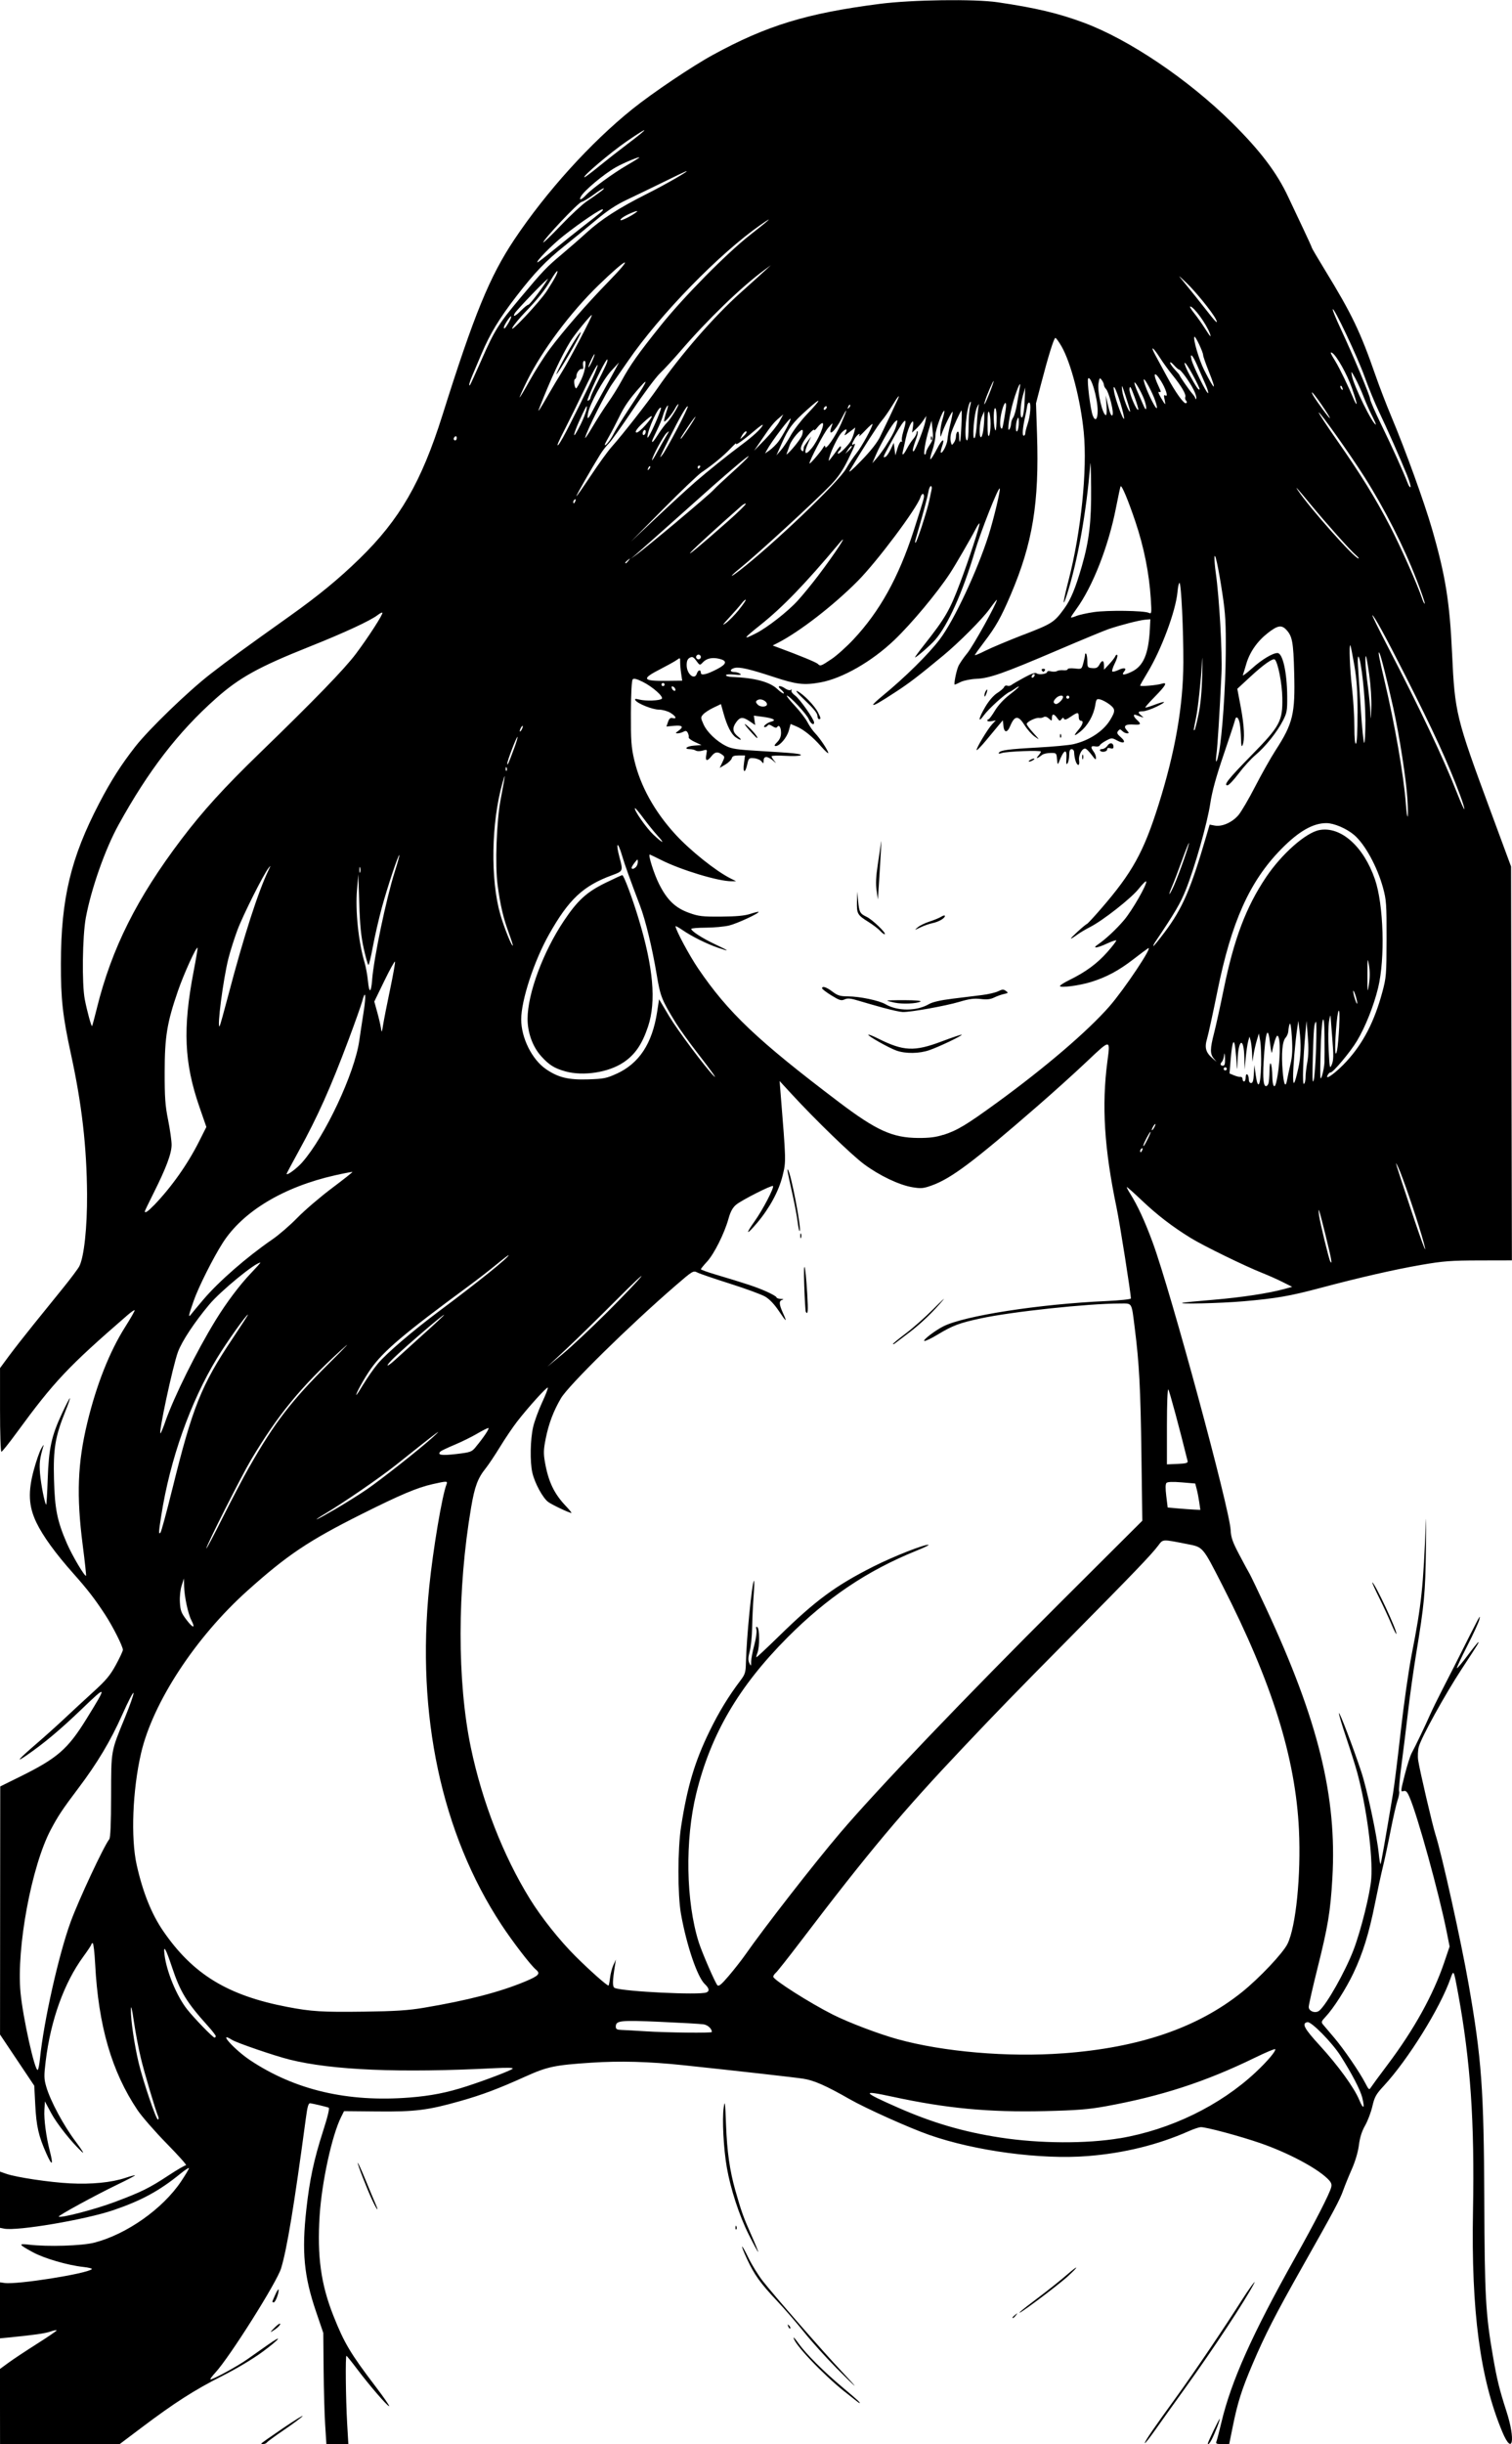
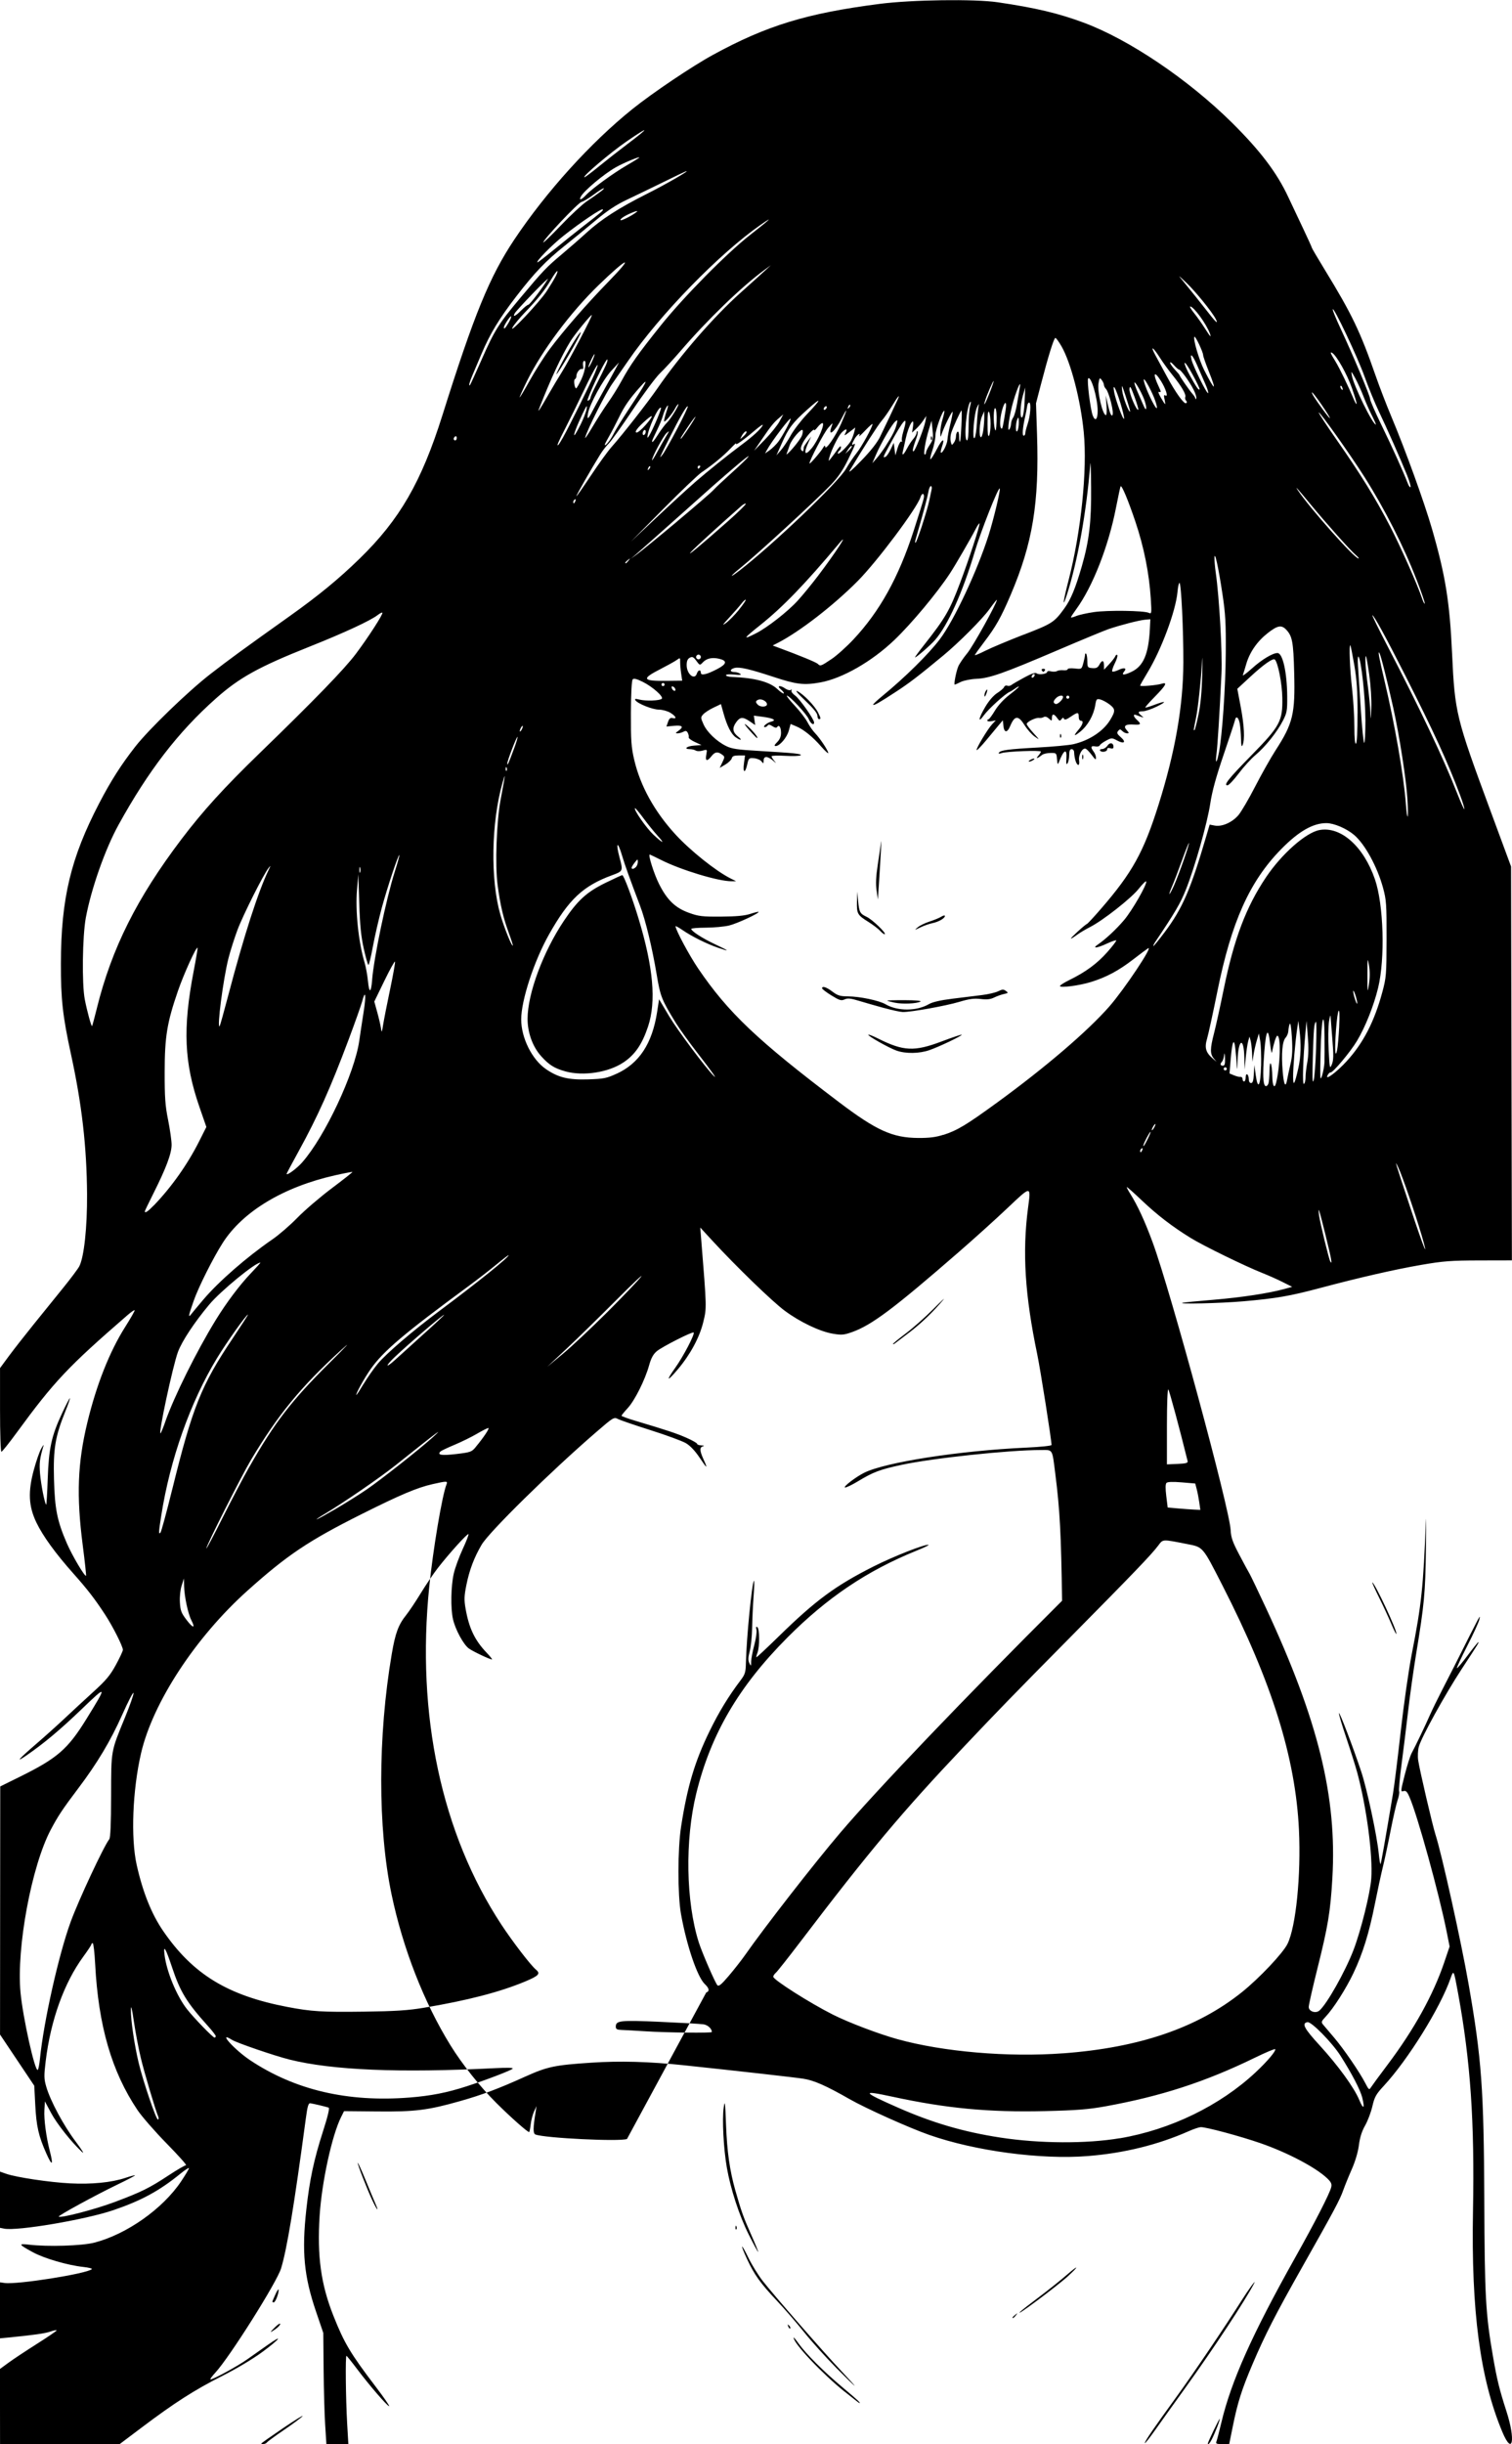
<svg xmlns="http://www.w3.org/2000/svg" xmlns:ns1="http://www.inkscape.org/namespaces/inkscape" xmlns:ns2="http://sodipodi.sourceforge.net/DTD/sodipodi-0.dtd" width="43.632mm" height="70.515mm" viewBox="0 0 43.632 70.515" version="1.1" id="svg1242" xml:space="preserve" ns1:version="1.2 (dc2aedaf03, 2022-05-15)" ns2:docname="Woman with ear rings.svg">
  <title id="title1262">Woman with ear rings</title>
  <ns2:namedview id="namedview1244" pagecolor="#ffffff" bordercolor="#666666" borderopacity="1.0" ns1:showpageshadow="2" ns1:pageopacity="0.0" ns1:pagecheckerboard="0" ns1:deskcolor="#d1d1d1" ns1:document-units="mm" showgrid="false" ns1:zoom="0.69041105" ns1:cx="627.88682" ns1:cy="759.69235" ns1:window-width="1920" ns1:window-height="991" ns1:window-x="-9" ns1:window-y="-9" ns1:window-maximized="1" ns1:current-layer="layer1" />
  <defs id="defs1239" />
  <g ns1:label="Lager 1" ns1:groupmode="layer" id="layer1" transform="translate(61.469,321.105)">
-     <path style="fill:#000000;stroke-width:0.045" d="m -61.469,-251.678 v -1.083 l 0.243,-0.178 c 0.133,-0.098 0.501,-0.342 0.817,-0.542 0.316,-0.2 0.575,-0.377 0.575,-0.392 6.83e-4,-0.016 -0.079,-0.001 -0.177,0.033 -0.16,0.055 -0.475,0.1 -1.219,0.173 l -0.239,0.023 v -0.808 -0.808 l 0.133,0.019 c 0.358,0.052 2.368,-0.266 2.517,-0.399 0.02,-0.018 -0.092,-0.047 -0.25,-0.064 -0.445,-0.048 -1.12,-0.245 -1.446,-0.421 -0.417,-0.226 -0.436,-0.259 -0.125,-0.222 0.548,0.065 1.538,0.035 1.898,-0.059 0.933,-0.243 1.971,-0.976 2.5,-1.767 0.124,-0.186 0.226,-0.357 0.226,-0.38 0,-0.023 -0.112,0.049 -0.248,0.16 -0.606,0.494 -1.122,0.774 -1.933,1.051 -0.805,0.274 -2.767,0.607 -3.149,0.534 l -0.123,-0.024 v -0.811 -0.811 l 0.179,0.063 c 0.287,0.101 1.252,0.246 1.843,0.276 0.622,0.032 1.194,-0.025 1.59,-0.156 0.149,-0.05 0.278,-0.084 0.286,-0.076 0.008,0.008 -0.227,0.131 -0.522,0.273 -0.62,0.299 -1.707,0.892 -1.681,0.918 0.051,0.051 1.044,-0.207 1.607,-0.418 0.786,-0.295 1,-0.401 1.569,-0.775 0.242,-0.159 0.465,-0.289 0.497,-0.289 0.031,0 -0.219,-0.281 -0.557,-0.625 -0.337,-0.344 -0.717,-0.779 -0.843,-0.966 -0.746,-1.111 -1.129,-2.433 -1.222,-4.214 -0.017,-0.331 -0.049,-0.602 -0.07,-0.602 -0.021,0 -0.039,0.016 -0.039,0.035 0,0.019 -0.104,0.178 -0.232,0.352 -0.557,0.762 -0.943,1.835 -1.087,3.021 -0.051,0.422 -0.049,0.507 0.017,0.735 0.12,0.411 0.498,1.116 0.85,1.583 0.188,0.251 0.263,0.375 0.178,0.295 -0.307,-0.286 -0.722,-0.81 -0.891,-1.126 l -0.176,-0.329 -0.015,0.25 c -0.016,0.266 0.051,0.772 0.156,1.18 0.108,0.421 0.069,0.45 -0.099,0.074 -0.225,-0.505 -0.289,-0.786 -0.321,-1.412 l -0.028,-0.545 -0.494,-0.738 -0.494,-0.738 0.003,-3.579 0.003,-3.579 0.553,-0.273 c 1.095,-0.54 1.394,-0.799 1.935,-1.675 0.605,-0.979 0.599,-0.991 -0.136,-0.284 -0.618,0.594 -1.098,0.996 -1.604,1.343 -0.325,0.223 -0.221,0.103 0.294,-0.341 0.249,-0.214 0.621,-0.549 0.827,-0.743 0.206,-0.194 0.575,-0.535 0.82,-0.758 0.363,-0.33 0.483,-0.473 0.648,-0.776 0.111,-0.204 0.202,-0.399 0.202,-0.433 0,-0.101 -0.287,-0.67 -0.511,-1.014 -0.297,-0.455 -0.508,-0.728 -0.916,-1.187 -0.518,-0.582 -0.88,-1.081 -1.068,-1.472 -0.227,-0.472 -0.247,-0.889 -0.073,-1.526 0.067,-0.247 0.162,-0.521 0.212,-0.609 0.049,-0.088 0.079,-0.125 0.066,-0.083 -0.11,0.37 -0.126,0.501 -0.1,0.81 0.028,0.317 0.132,0.848 0.176,0.892 0.01,0.011 0.031,-0.324 0.045,-0.743 0.031,-0.887 0.108,-1.241 0.418,-1.903 0.11,-0.235 0.21,-0.427 0.222,-0.427 0.012,0 -0.048,0.175 -0.135,0.39 -0.289,0.716 -0.348,1.072 -0.324,1.951 0.024,0.863 0.092,1.202 0.373,1.85 0.151,0.349 0.517,0.967 0.552,0.932 0.009,-0.009 -0.035,-0.41 -0.097,-0.892 -0.183,-1.417 -0.147,-2.361 0.134,-3.526 0.264,-1.094 0.643,-2.051 1.094,-2.763 0.16,-0.253 0.283,-0.469 0.272,-0.48 -0.011,-0.011 -0.107,0.056 -0.214,0.149 -1.707,1.479 -2.108,1.904 -3.189,3.382 -0.222,0.304 -0.421,0.553 -0.443,0.553 -0.022,0 -0.039,-0.543 -0.039,-1.207 v -1.207 l 0.258,-0.35 c 0.142,-0.192 0.465,-0.605 0.718,-0.918 0.253,-0.312 0.636,-0.787 0.852,-1.054 0.216,-0.267 0.423,-0.544 0.459,-0.614 0.138,-0.267 0.23,-1.124 0.224,-2.081 -0.009,-1.373 -0.15,-2.597 -0.465,-4.043 -0.237,-1.089 -0.293,-1.592 -0.29,-2.615 0.005,-1.879 0.286,-3.048 1.109,-4.627 0.334,-0.641 0.629,-1.103 1.034,-1.622 0.393,-0.504 1.522,-1.595 2.167,-2.096 0.554,-0.429 0.88,-0.668 2.295,-1.676 0.837,-0.596 1.411,-1.068 2.016,-1.657 1.156,-1.125 1.784,-2.213 2.389,-4.137 0.915,-2.907 1.361,-3.998 2.074,-5.067 0.921,-1.38 2.205,-2.799 3.41,-3.767 0.579,-0.465 1.724,-1.236 2.324,-1.563 1.548,-0.846 2.706,-1.2 4.807,-1.47 0.936,-0.121 2.74,-0.145 3.408,-0.047 1.1,0.162 1.745,0.315 2.477,0.586 1.312,0.486 3.022,1.64 4.285,2.889 0.813,0.805 1.298,1.444 1.624,2.145 0.093,0.2 0.284,0.605 0.425,0.9 0.14,0.295 0.255,0.548 0.255,0.562 0,0.014 0.171,0.304 0.379,0.645 0.775,1.267 1.018,1.773 1.457,3.034 0.114,0.328 0.32,0.863 0.457,1.189 0.407,0.967 0.955,2.481 1.179,3.259 0.385,1.336 0.506,2.089 0.575,3.58 0.08,1.712 0.111,1.841 1.106,4.532 l 0.596,1.613 0.012,5.681 0.012,5.681 -0.943,0.002 c -0.819,0.002 -1.039,0.019 -1.67,0.128 -0.77,0.133 -1.784,0.365 -2.911,0.665 -0.884,0.236 -1.281,0.304 -2.224,0.386 -0.667,0.058 -1.947,0.088 -1.75,0.041 0.037,-0.009 0.438,-0.047 0.89,-0.085 0.806,-0.068 1.591,-0.187 2.041,-0.311 l 0.227,-0.062 -0.273,-0.137 c -0.15,-0.076 -0.413,-0.193 -0.585,-0.261 -0.512,-0.203 -1.707,-0.787 -2.073,-1.013 -0.534,-0.33 -0.963,-0.66 -1.406,-1.08 -0.224,-0.213 -0.42,-0.387 -0.433,-0.387 -0.014,0 0.028,0.084 0.093,0.187 0.214,0.339 0.427,0.8 0.652,1.413 0.52,1.413 2.221,7.686 2.249,8.298 0.01,0.212 0.056,0.343 0.252,0.714 0.132,0.25 0.264,0.495 0.295,0.545 0.03,0.05 0.241,0.49 0.468,0.977 1.514,3.25 2.057,5.459 1.92,7.805 -0.056,0.966 -0.126,1.389 -0.434,2.617 -0.136,0.546 -0.248,1.039 -0.248,1.097 0,0.127 0.197,0.196 0.305,0.107 0.211,-0.175 0.745,-1.12 0.985,-1.744 0.213,-0.553 0.485,-1.645 0.515,-2.068 0.047,-0.669 -0.134,-2.043 -0.401,-3.042 -0.05,-0.187 -0.194,-0.644 -0.319,-1.014 -0.125,-0.37 -0.221,-0.692 -0.214,-0.715 0.016,-0.049 0.409,0.98 0.644,1.687 0.169,0.509 0.456,1.853 0.507,2.375 0.017,0.171 0.039,0.302 0.05,0.291 0.017,-0.017 0.117,-0.585 0.36,-2.033 0.036,-0.212 0.136,-1.02 0.223,-1.795 0.087,-0.775 0.23,-1.777 0.318,-2.227 0.281,-1.433 0.333,-1.922 0.408,-3.84 0.008,-0.212 0.008,0.156 2.44e-4,0.818 -0.015,1.252 -0.047,1.588 -0.283,3.022 -0.074,0.45 -0.179,1.196 -0.232,1.659 -0.054,0.462 -0.139,1.155 -0.19,1.539 -0.051,0.384 -0.081,0.726 -0.068,0.76 0.013,0.034 -0.006,0.148 -0.043,0.252 -0.037,0.104 -0.13,0.509 -0.206,0.898 -0.076,0.39 -0.177,0.862 -0.224,1.049 -0.046,0.187 -0.148,0.658 -0.225,1.045 -0.17,0.85 -0.348,1.425 -0.617,1.994 -0.214,0.452 -0.578,1.024 -0.807,1.266 -0.125,0.133 -0.132,0.154 -0.071,0.227 0.037,0.044 0.181,0.213 0.319,0.376 0.279,0.328 0.741,1.003 0.902,1.318 0.093,0.182 0.11,0.195 0.154,0.122 0.028,-0.045 0.245,-0.342 0.484,-0.659 0.766,-1.018 1.318,-2.015 1.637,-2.956 l 0.154,-0.456 -0.084,-0.423 c -0.221,-1.109 -0.845,-3.369 -1.075,-3.891 -0.069,-0.158 -0.104,-0.191 -0.174,-0.169 -0.083,0.026 -0.081,0.003 0.037,-0.463 0.068,-0.27 0.158,-0.552 0.198,-0.627 0.106,-0.194 0.406,-0.82 0.534,-1.113 0.06,-0.137 0.22,-0.465 0.355,-0.727 0.135,-0.262 0.293,-0.569 0.349,-0.682 0.78,-1.551 0.752,-1.499 0.719,-1.341 -0.015,0.075 -0.172,0.418 -0.348,0.761 -0.176,0.344 -0.311,0.634 -0.3,0.645 0.011,0.011 0.149,-0.153 0.307,-0.364 0.158,-0.211 0.297,-0.384 0.308,-0.384 0.028,0 0.02,0.014 -0.477,0.773 -0.488,0.746 -1.165,1.971 -1.238,2.244 -0.027,0.1 -0.035,0.275 -0.018,0.389 0.041,0.278 0.415,1.882 0.498,2.139 0.181,0.558 0.74,3.076 0.956,4.313 0.376,2.145 0.441,3.037 0.454,6.231 0.011,2.801 0.038,3.287 0.253,4.531 0.113,0.653 0.183,0.938 0.386,1.567 0.271,0.838 0.178,1.302 -0.119,0.594 -0.641,-1.53 -0.9,-3.483 -0.846,-6.374 0.048,-2.569 -0.071,-4.315 -0.429,-6.272 -0.127,-0.694 -0.128,-0.696 -0.221,-0.432 -0.296,0.847 -1.226,2.342 -1.924,3.096 -0.225,0.242 -0.267,0.318 -0.33,0.591 -0.04,0.172 -0.134,0.421 -0.21,0.554 -0.094,0.165 -0.15,0.343 -0.178,0.563 -0.025,0.197 -0.104,0.466 -0.203,0.691 -0.09,0.203 -0.202,0.479 -0.25,0.614 -0.1,0.281 -0.257,0.575 -1.184,2.216 -0.776,1.374 -1.073,1.955 -1.432,2.797 -0.311,0.73 -0.431,1.107 -0.569,1.791 l -0.105,0.518 h -0.199 c -0.171,0 -0.195,-0.011 -0.168,-0.08 0.017,-0.044 0.079,-0.285 0.139,-0.535 0.284,-1.199 0.885,-2.542 2.127,-4.758 0.578,-1.03 1.001,-1.856 1.045,-2.039 0.022,-0.093 -0.002,-0.146 -0.118,-0.257 -0.328,-0.313 -1.153,-0.746 -1.926,-1.013 -0.602,-0.208 -1.579,-0.469 -1.723,-0.462 -0.052,0.003 -0.21,0.056 -0.351,0.119 -0.884,0.391 -1.862,0.632 -2.907,0.715 -1.351,0.108 -3.249,-0.145 -4.578,-0.611 -0.576,-0.202 -1.83,-0.765 -2.295,-1.031 -0.68,-0.389 -1.03,-0.543 -1.341,-0.59 -0.268,-0.041 -1.869,-0.221 -3.454,-0.389 -0.991,-0.105 -1.832,-0.128 -2.659,-0.073 -1.061,0.07 -1.266,0.114 -1.902,0.4 -0.789,0.356 -1.246,0.528 -1.893,0.711 -0.918,0.26 -1.29,0.307 -2.38,0.296 l -0.96,-0.009 -0.085,0.17 c -0.264,0.527 -0.558,1.876 -0.62,2.85 -0.074,1.164 0.038,1.977 0.396,2.879 0.316,0.797 0.491,1.09 1.226,2.056 0.233,0.306 0.406,0.557 0.384,0.557 -0.052,0 -0.577,-0.609 -0.929,-1.077 -0.154,-0.205 -0.291,-0.374 -0.303,-0.375 -0.033,-0.003 -0.02,1.245 0.02,1.941 l 0.035,0.602 h -0.317 -0.317 l -0.035,-0.557 c -0.02,-0.306 -0.04,-1.027 -0.045,-1.602 l -0.009,-1.045 -0.209,-0.614 c -0.349,-1.024 -0.416,-1.727 -0.28,-2.954 0.094,-0.847 0.218,-1.431 0.475,-2.231 0.147,-0.458 0.202,-0.69 0.167,-0.702 -0.075,-0.026 -0.448,-0.115 -0.529,-0.125 -0.053,-0.007 -0.081,0.087 -0.126,0.423 -0.338,2.523 -0.545,3.777 -0.716,4.34 -0.121,0.399 -1.483,2.559 -1.895,3.006 -0.1,0.109 -0.165,0.198 -0.143,0.198 0.084,-0.001 0.78,-0.381 1.062,-0.58 0.163,-0.114 0.424,-0.299 0.582,-0.41 0.476,-0.335 0.366,-0.181 -0.136,0.19 -0.284,0.21 -0.751,0.489 -1.184,0.708 -0.787,0.397 -1.369,0.771 -2.316,1.485 l -0.624,0.47 h -1.728 -1.728 z m 32.312,-7.737 c 1.463,-0.247 2.894,-0.942 3.924,-1.906 0.339,-0.317 0.6,-0.627 0.561,-0.666 -0.014,-0.014 -0.277,0.097 -0.585,0.247 -1.425,0.695 -2.705,1.111 -4.309,1.402 -0.499,0.09 -0.826,0.116 -1.75,0.138 -1.62,0.038 -2.835,-0.076 -4.409,-0.417 -0.896,-0.194 -0.87,-0.141 0.154,0.31 1.011,0.446 1.907,0.708 2.97,0.871 1.134,0.174 2.481,0.181 3.443,0.019 z m -27.745,-0.622 c -0.086,-0.208 -0.401,-1.267 -0.503,-1.693 -0.063,-0.262 -0.153,-0.733 -0.199,-1.045 -0.061,-0.413 -0.085,-0.506 -0.088,-0.341 -0.005,0.283 0.102,1.012 0.224,1.522 0.127,0.532 0.502,1.636 0.555,1.636 0.024,0 0.029,-0.036 0.011,-0.08 z m 34.745,-0.548 c -0.057,-0.227 -0.298,-0.691 -0.63,-1.213 -0.242,-0.38 -0.841,-0.99 -0.953,-0.968 -0.173,0.033 -0.097,0.18 0.347,0.664 0.533,0.581 1,1.223 1.148,1.58 0.12,0.289 0.167,0.255 0.087,-0.063 z m -27.496,-0.006 c 0.618,-0.049 1.083,-0.14 1.652,-0.325 0.564,-0.183 1.27,-0.454 1.325,-0.507 0.029,-0.029 -0.147,-0.034 -0.5,-0.016 -2.76,0.142 -4.71,0.06 -5.94,-0.248 -0.432,-0.108 -1.523,-0.482 -1.66,-0.569 -0.431,-0.273 0.072,0.288 0.532,0.593 1.291,0.857 2.81,1.212 4.59,1.072 z m -10.662,-1.126 c 0.107,-1.069 0.54,-2.999 0.886,-3.945 0.231,-0.632 0.956,-2.183 1.113,-2.381 0.034,-0.043 0.052,-0.447 0.053,-1.25 0.003,-1.339 -0.011,-1.262 0.403,-2.269 0.142,-0.346 0.252,-0.661 0.245,-0.701 -0.008,-0.04 -0.155,0.243 -0.327,0.629 -0.335,0.751 -0.719,1.394 -1.263,2.115 -0.458,0.607 -0.586,0.799 -0.798,1.199 -0.555,1.047 -0.996,3.414 -0.874,4.699 0.069,0.727 0.415,2.283 0.497,2.233 0.019,-0.012 0.048,-0.16 0.065,-0.329 z m 29.522,-0.149 c 2.201,-0.163 3.873,-0.734 5.158,-1.762 0.502,-0.402 1.189,-1.128 1.32,-1.397 0.243,-0.497 0.392,-1.976 0.33,-3.288 -0.098,-2.081 -0.78,-4.259 -2.207,-7.051 -0.579,-1.133 -0.554,-1.104 -1.019,-1.195 -0.735,-0.144 -0.691,-0.146 -0.837,0.046 -0.205,0.27 -0.687,0.772 -2.564,2.671 -1.629,1.648 -2.019,2.049 -3.048,3.136 -1.771,1.871 -2.733,3.017 -4.708,5.614 -0.352,0.463 -0.674,0.87 -0.714,0.903 -0.04,0.034 -0.073,0.084 -0.073,0.113 0,0.087 1.061,0.761 1.721,1.093 0.457,0.23 1.324,0.559 1.867,0.709 1.327,0.366 3.19,0.525 4.775,0.407 z m -24.45,-0.496 c 0,-0.023 -0.098,-0.151 -0.218,-0.284 -0.627,-0.696 -0.806,-0.989 -1.049,-1.719 -0.18,-0.541 -0.25,-0.655 -0.211,-0.341 0.061,0.489 0.351,1.188 0.65,1.568 0.203,0.258 0.746,0.818 0.793,0.818 0.019,0 0.035,-0.019 0.035,-0.042 z m 14.316,-0.12 c 0,-0.095 -0.115,-0.201 -0.239,-0.221 -0.081,-0.013 -0.643,-0.045 -1.249,-0.072 -1.161,-0.051 -1.284,-0.038 -1.284,0.139 0,0.072 0.033,0.09 0.17,0.095 0.094,0.003 0.395,0.02 0.67,0.038 0.639,0.041 1.931,0.055 1.931,0.022 z m -8.317,-0.698 c 1.266,-0.212 2.203,-0.455 2.932,-0.76 0.39,-0.163 0.447,-0.226 0.31,-0.34 -0.151,-0.125 -0.671,-0.802 -0.997,-1.297 -1.729,-2.629 -2.461,-6.056 -2.083,-9.753 0.111,-1.088 0.373,-2.639 0.498,-2.952 0.039,-0.099 0.012,-0.099 -0.401,-0.006 -0.447,0.101 -0.931,0.306 -2.054,0.868 -1.528,0.766 -2.14,1.176 -3.289,2.206 -1.498,1.343 -2.733,3.229 -3.071,4.691 -0.245,1.06 -0.299,2.439 -0.127,3.214 0.176,0.791 0.429,1.423 0.767,1.915 0.858,1.248 1.859,1.859 3.582,2.189 0.692,0.133 1.008,0.152 2.206,0.136 0.909,-0.012 1.281,-0.036 1.727,-0.111 z m 8.154,-0.44 c 0.103,-0.039 0.089,-0.122 -0.04,-0.244 -0.216,-0.203 -0.526,-1.116 -0.688,-2.024 -0.098,-0.548 -0.097,-1.876 0.003,-2.517 0.179,-1.156 0.394,-1.878 0.821,-2.754 0.27,-0.553 0.546,-1.007 0.895,-1.468 0.131,-0.173 0.149,-0.232 0.155,-0.509 0.017,-0.724 0.173,-2.305 0.233,-2.363 0.013,-0.013 0.008,0.192 -0.012,0.454 -0.019,0.262 -0.038,0.671 -0.042,0.909 -0.004,0.237 -0.035,0.538 -0.069,0.668 -0.047,0.178 -0.05,0.262 -0.012,0.341 0.048,0.1 0.051,0.098 0.053,-0.044 0.002,-0.082 0.043,-0.298 0.092,-0.48 0.049,-0.182 0.076,-0.379 0.061,-0.438 -0.019,-0.074 -0.012,-0.097 0.025,-0.074 0.066,0.041 0.07,0.566 0.006,0.735 -0.026,0.068 -0.041,0.129 -0.033,0.136 0.007,0.007 0.3,-0.266 0.65,-0.608 1.061,-1.037 1.628,-1.455 2.725,-2.01 0.595,-0.301 1.545,-0.672 1.595,-0.623 0.009,0.009 -0.151,0.085 -0.357,0.168 -1.416,0.574 -2.572,1.352 -3.714,2.499 -1.412,1.418 -2.217,2.796 -2.635,4.507 -0.328,1.342 -0.298,3.118 0.073,4.289 0.094,0.296 0.471,1.165 0.537,1.238 0.04,0.044 0.115,-0.018 0.332,-0.273 0.154,-0.181 0.364,-0.449 0.467,-0.596 0.568,-0.812 1.996,-2.646 2.746,-3.527 1.058,-1.244 3.607,-3.909 6.402,-6.695 l 2.316,-2.309 -0.026,-1.918 c -0.026,-1.921 -0.064,-2.627 -0.193,-3.645 -0.096,-0.759 -0.064,-0.704 -0.421,-0.704 -0.923,1.3e-4 -3.125,0.235 -4.023,0.429 -0.617,0.133 -0.811,0.206 -1.246,0.469 -0.181,0.11 -0.353,0.192 -0.382,0.182 -0.057,-0.019 0.303,-0.296 0.547,-0.42 0.6,-0.306 2.766,-0.643 4.698,-0.73 0.394,-0.018 0.716,-0.052 0.716,-0.075 0,-0.145 -0.321,-2.178 -0.414,-2.625 -0.354,-1.697 -0.432,-2.938 -0.264,-4.214 0.086,-0.651 0.098,-0.651 -0.593,0.003 -0.336,0.319 -0.97,0.891 -1.409,1.272 -1.871,1.627 -2.507,2.104 -3.074,2.306 -0.236,0.084 -0.303,0.09 -0.553,0.048 -0.378,-0.063 -0.948,-0.334 -1.393,-0.664 -0.357,-0.264 -1.407,-1.281 -2.088,-2.021 l -0.349,-0.379 0.025,0.311 c 0.164,2.034 0.163,2.004 0.061,2.421 -0.106,0.438 -0.375,0.935 -0.733,1.359 -0.313,0.37 -0.354,0.348 -0.076,-0.042 0.235,-0.329 0.574,-0.978 0.532,-1.02 -0.034,-0.034 -0.909,0.41 -1.064,0.54 -0.101,0.085 -0.163,0.199 -0.22,0.404 -0.117,0.421 -0.415,1.018 -0.619,1.238 -0.098,0.106 -0.178,0.205 -0.178,0.219 0,0.014 0.179,0.08 0.398,0.145 0.925,0.276 1.186,0.363 1.477,0.491 0.169,0.074 0.307,0.153 0.307,0.175 0,0.022 0.056,0.042 0.125,0.045 0.077,0.003 0.094,0.013 0.045,0.026 -0.102,0.027 -0.099,0.125 0.012,0.371 0.135,0.297 0.111,0.287 -0.114,-0.049 -0.133,-0.198 -0.272,-0.343 -0.398,-0.416 -0.107,-0.061 -0.562,-0.229 -1.012,-0.371 -0.45,-0.143 -0.873,-0.287 -0.94,-0.322 -0.119,-0.061 -0.134,-0.052 -0.634,0.38 -1.328,1.148 -3.086,2.876 -3.304,3.248 -0.216,0.369 -0.352,0.728 -0.439,1.162 -0.063,0.313 -0.067,0.427 -0.024,0.674 0.099,0.569 0.265,0.918 0.61,1.279 0.101,0.106 0.17,0.193 0.153,0.193 -0.062,0 -0.541,-0.227 -0.664,-0.314 -0.156,-0.111 -0.392,-0.544 -0.461,-0.847 -0.072,-0.312 -0.06,-0.959 0.023,-1.319 0.038,-0.166 0.155,-0.483 0.258,-0.706 0.104,-0.223 0.178,-0.416 0.165,-0.429 -0.028,-0.028 -0.565,0.566 -0.885,0.979 -0.126,0.162 -0.347,0.49 -0.492,0.727 -0.145,0.237 -0.332,0.518 -0.417,0.624 -0.228,0.284 -0.316,0.522 -0.419,1.127 -0.403,2.368 -0.405,5.022 -0.007,6.93 0.327,1.563 0.933,3.117 1.703,4.363 0.336,0.544 0.859,1.2 1.32,1.659 0.413,0.411 0.898,0.841 0.948,0.841 0.011,0 0.031,-0.099 0.045,-0.22 0.014,-0.121 0.058,-0.29 0.098,-0.375 l 0.072,-0.155 -0.026,0.159 c -0.077,0.474 -0.079,0.634 -0.006,0.662 0.27,0.104 2.432,0.209 2.641,0.129 z m 5.389,-18.711 c 0,-0.014 0.169,-0.153 0.375,-0.308 0.206,-0.155 0.559,-0.467 0.784,-0.694 0.225,-0.226 0.358,-0.351 0.297,-0.277 -0.288,0.345 -0.646,0.689 -0.978,0.942 -0.2,0.152 -0.389,0.295 -0.42,0.319 -0.031,0.024 -0.057,0.032 -0.057,0.017 z m -2.515,-0.928 c -0.011,-0.019 -0.032,-0.361 -0.045,-0.761 -0.028,-0.824 0.032,-0.656 0.086,0.239 0.03,0.503 0.021,0.624 -0.04,0.523 z m -0.159,-2.193 c 0,-0.062 0.01,-0.088 0.023,-0.057 0.013,0.031 0.013,0.082 0,0.114 -0.013,0.031 -0.023,0.006 -0.023,-0.057 z m -0.076,-0.398 c -0.016,-0.144 -0.08,-0.486 -0.141,-0.761 -0.154,-0.693 -0.17,-0.776 -0.141,-0.75 0.085,0.076 0.408,1.772 0.338,1.772 -0.014,0 -0.039,-0.118 -0.055,-0.261 z m -17.497,11.486 c -0.095,-0.183 -0.201,-0.683 -0.208,-0.976 l -0.005,-0.227 -0.066,0.205 c -0.039,0.12 -0.06,0.319 -0.051,0.482 0.014,0.241 0.039,0.309 0.195,0.513 0.188,0.246 0.261,0.248 0.135,0.004 z m 1.68,-4.43 c 0.718,-1.264 1.207,-1.899 2.291,-2.975 0.54,-0.536 0.667,-0.676 0.351,-0.387 -1.167,1.068 -1.815,1.857 -2.598,3.165 -0.272,0.455 -1.294,2.481 -1.291,2.558 0.001,0.026 0.212,-0.372 0.469,-0.885 0.257,-0.512 0.606,-1.177 0.777,-1.477 z m -2.231,0.659 c 0.586,-2.376 0.837,-3.004 1.74,-4.351 0.255,-0.381 0.456,-0.693 0.446,-0.693 -0.049,0 -0.612,0.793 -0.896,1.26 -0.768,1.265 -1.353,2.919 -1.606,4.534 -0.077,0.49 -0.08,0.555 -0.024,0.498 0.023,-0.024 0.176,-0.585 0.339,-1.247 z m 4.713,0.564 c 0.284,-0.165 0.69,-0.42 0.903,-0.566 0.415,-0.285 1.514,-1.152 1.887,-1.489 0.382,-0.345 0.163,-0.181 -1.041,0.78 -0.468,0.373 -1.505,1.086 -2.076,1.426 -0.135,0.08 -0.233,0.147 -0.217,0.148 0.016,9.8e-4 0.26,-0.133 0.544,-0.298 z m 24.925,-0.189 c -0.017,-0.119 -0.05,-0.29 -0.074,-0.381 l -0.043,-0.165 -0.391,-0.033 c -0.254,-0.021 -0.407,-0.016 -0.438,0.015 -0.032,0.032 -0.034,0.157 -0.007,0.379 l 0.041,0.332 0.295,0.026 c 0.162,0.014 0.374,0.03 0.471,0.034 l 0.176,0.008 z m -0.337,-1.193 c -0.222,-0.903 -0.526,-2.033 -0.557,-2.066 -0.023,-0.025 -0.04,0.416 -0.04,1.059 v 1.102 l 0.307,-0.013 c 0.246,-0.011 0.303,-0.027 0.29,-0.082 z m -20.546,-0.403 c 0.229,-0.274 0.413,-0.551 0.367,-0.551 -0.025,0 -0.174,0.075 -0.332,0.168 -0.157,0.092 -0.449,0.235 -0.647,0.318 -0.199,0.083 -0.38,0.169 -0.403,0.192 -0.101,0.101 0.03,0.122 0.451,0.073 0.415,-0.049 0.449,-0.06 0.565,-0.199 z m -8.956,-0.733 c 0.255,-0.727 0.9,-2.026 1.455,-2.931 0.306,-0.499 0.696,-1.018 1.016,-1.352 0.162,-0.169 0.285,-0.307 0.273,-0.307 -0.148,0 -1.149,0.821 -1.474,1.21 -0.426,0.509 -0.788,1.055 -0.903,1.365 -0.149,0.399 -0.587,2.447 -0.501,2.347 0.017,-0.02 0.078,-0.169 0.135,-0.331 z m 5.725,-1.091 c 0.104,-0.175 0.288,-0.437 0.408,-0.582 0.245,-0.294 0.997,-0.939 1.753,-1.504 1.156,-0.863 2.022,-1.56 2.022,-1.627 0,-0.012 -0.158,0.109 -0.352,0.269 -0.194,0.16 -0.557,0.441 -0.807,0.625 -1.859,1.368 -2.45,1.868 -2.814,2.381 -0.185,0.261 -0.459,0.755 -0.418,0.755 0.01,0 0.103,-0.143 0.207,-0.318 z m 1.745,-1.45 c 0.317,-0.285 0.576,-0.528 0.576,-0.54 0,-0.04 -1.02,0.831 -1.42,1.212 -0.297,0.283 -0.274,0.344 0.026,0.068 0.133,-0.122 0.501,-0.456 0.818,-0.741 z m 5.282,-0.616 c 0.451,-0.451 0.891,-0.911 0.977,-1.023 0.086,-0.112 -0.242,0.197 -0.729,0.686 -0.487,0.489 -1.132,1.119 -1.432,1.4 l -0.545,0.51 0.454,-0.377 c 0.25,-0.207 0.823,-0.746 1.275,-1.196 z m -11.65,-0.369 c 0.441,-0.52 1.25,-1.225 1.991,-1.735 0.188,-0.129 0.513,-0.41 0.722,-0.625 0.209,-0.215 0.655,-0.596 0.99,-0.848 0.335,-0.252 0.604,-0.464 0.596,-0.471 -0.007,-0.007 -0.232,0.036 -0.499,0.096 -1.488,0.335 -2.662,1.041 -3.243,1.949 -0.276,0.431 -0.699,1.274 -0.837,1.668 -0.15,0.425 -0.167,0.51 -0.08,0.398 0.03,-0.04 0.193,-0.234 0.36,-0.432 z m 32.391,-1.816 c -0.199,-0.801 -0.236,-0.917 -0.198,-0.612 0.026,0.204 0.283,1.262 0.324,1.332 0.067,0.115 0.034,-0.071 -0.127,-0.72 z m 2.75,-0.075 c -0.174,-0.594 -0.54,-1.657 -0.654,-1.901 -0.129,-0.275 -0.121,-0.248 0.341,1.146 0.395,1.195 0.557,1.584 0.314,0.754 z m -36.574,-0.821 c 0.511,-0.53 0.978,-1.192 1.311,-1.855 l 0.206,-0.41 -0.2,-0.577 c -0.442,-1.276 -0.484,-2.267 -0.167,-3.915 0.07,-0.364 0.121,-0.669 0.112,-0.678 -0.036,-0.038 -0.396,0.756 -0.565,1.245 -0.315,0.913 -0.382,1.321 -0.383,2.338 -0.001,0.739 0.015,0.969 0.099,1.386 0.055,0.275 0.101,0.597 0.101,0.715 9.2e-5,0.25 -0.156,0.668 -0.522,1.397 -0.138,0.275 -0.251,0.511 -0.251,0.523 0,0.064 0.09,0.005 0.258,-0.17 z m 4.286,-1.248 c 0.653,-0.741 1.509,-2.566 1.643,-3.503 0.028,-0.193 0.084,-0.57 0.127,-0.839 0.077,-0.489 0.052,-0.659 -0.044,-0.295 -0.028,0.106 -0.204,0.602 -0.391,1.102 -0.523,1.396 -0.891,2.217 -1.442,3.22 -0.19,0.346 -0.346,0.638 -0.346,0.649 0,0.064 0.293,-0.151 0.454,-0.334 z m 24.241,-0.356 c 0.016,-0.041 0.008,-0.059 -0.018,-0.043 -0.025,0.015 -0.045,0.047 -0.045,0.07 0,0.065 0.033,0.051 0.063,-0.028 z m 0.16,-0.327 c 0.054,-0.106 0.087,-0.193 0.075,-0.193 -0.026,0 -0.206,0.343 -0.206,0.392 0,0.05 0.026,0.01 0.132,-0.199 z m -5.899,-0.106 c 0.405,-0.132 0.66,-0.286 1.557,-0.939 1.39,-1.013 2.601,-2.05 3.227,-2.763 0.437,-0.499 1.292,-1.783 1.118,-1.679 -0.036,0.022 -0.23,0.166 -0.43,0.321 -0.416,0.322 -0.776,0.514 -1.217,0.65 -0.344,0.106 -0.898,0.177 -0.894,0.115 0.001,-0.022 0.124,-0.1 0.273,-0.173 0.466,-0.228 0.798,-0.472 1.091,-0.802 0.155,-0.175 0.272,-0.328 0.26,-0.341 -0.012,-0.012 -0.132,0.029 -0.267,0.092 -0.283,0.132 -0.441,0.151 -0.27,0.033 0.231,-0.159 0.532,-0.439 0.76,-0.707 0.233,-0.273 0.671,-1.036 0.642,-1.118 -0.008,-0.023 -0.107,0.073 -0.219,0.215 -0.215,0.271 -1.03,0.911 -1.397,1.098 -0.119,0.061 -0.278,0.154 -0.353,0.208 -0.263,0.187 -0.27,0.167 -0.023,-0.061 0.137,-0.127 0.263,-0.231 0.279,-0.232 0.016,-9.7e-4 0.202,-0.201 0.413,-0.445 0.898,-1.038 1.223,-1.625 1.652,-2.983 0.483,-1.53 0.716,-2.862 0.72,-4.118 0.003,-0.936 -0.061,-2.265 -0.111,-2.295 -0.018,-0.011 -0.044,0.109 -0.059,0.266 -0.051,0.549 -0.466,1.663 -0.863,2.317 -0.118,0.194 -0.214,0.364 -0.214,0.379 0,0.033 0.483,-0.009 0.625,-0.054 0.173,-0.054 0.118,0.049 -0.195,0.368 -0.164,0.167 -0.29,0.31 -0.281,0.319 0.009,0.009 0.122,-0.025 0.252,-0.074 0.347,-0.132 0.39,-0.105 0.076,0.048 -0.15,0.073 -0.329,0.134 -0.398,0.134 -0.145,7.3e-4 -0.157,0.033 -0.045,0.124 0.076,0.062 0.076,0.064 0,0.039 -0.044,-0.015 -0.11,-0.039 -0.148,-0.054 -0.098,-0.04 -0.084,0.044 0.023,0.141 0.131,0.119 0.113,0.148 -0.083,0.134 -0.248,-0.018 -0.324,0.038 -0.215,0.159 0.072,0.08 0.074,0.094 0.013,0.094 -0.04,0 -0.102,-0.03 -0.139,-0.067 -0.058,-0.058 -0.074,-0.058 -0.121,-0.001 -0.044,0.053 -0.029,0.087 0.075,0.177 0.167,0.144 0.103,0.208 -0.1,0.099 -0.154,-0.083 -0.161,-0.083 -0.321,0.002 -0.09,0.048 -0.173,0.109 -0.184,0.137 -0.011,0.028 -0.07,0.041 -0.131,0.029 -0.127,-0.024 -0.141,0.024 -0.045,0.151 0.037,0.049 0.067,0.128 0.068,0.177 0.001,0.069 -0.023,0.055 -0.113,-0.067 -0.063,-0.085 -0.143,-0.171 -0.177,-0.19 -0.091,-0.051 -0.222,0.17 -0.198,0.333 0.011,0.072 0.002,0.131 -0.02,0.131 -0.057,0 -0.115,-0.175 -0.124,-0.375 -0.002,-0.044 -0.034,-0.08 -0.072,-0.08 -0.048,0 -0.068,0.05 -0.069,0.17 -3.41e-4,0.094 -0.022,0.201 -0.048,0.239 -0.035,0.05 -0.044,0.012 -0.033,-0.148 0.02,-0.301 -0.078,-0.246 -0.221,0.125 -0.027,0.071 -0.038,0.05 -0.05,-0.094 -0.015,-0.181 -0.018,-0.185 -0.188,-0.182 -0.095,0.001 -0.201,0.025 -0.236,0.052 -0.141,0.11 -0.202,0.127 -0.121,0.034 0.044,-0.05 0.08,-0.106 0.08,-0.125 0,-0.044 -0.985,-0.007 -1.132,0.042 -0.072,0.024 -0.099,0.02 -0.08,-0.01 0.045,-0.073 0.267,-0.103 1.121,-0.15 0.437,-0.024 0.898,-0.067 1.023,-0.095 0.456,-0.103 0.868,-0.373 1.066,-0.699 0.156,-0.257 0.154,-0.318 -0.013,-0.446 -0.085,-0.065 -0.206,-0.13 -0.269,-0.146 -0.107,-0.027 -0.118,-0.015 -0.148,0.168 -0.049,0.294 -0.216,0.587 -0.434,0.762 -0.188,0.151 -0.204,0.125 -0.042,-0.065 0.115,-0.136 0.146,-0.25 0.067,-0.25 -0.041,0 -0.067,-0.044 -0.067,-0.114 0,-0.142 -0.028,-0.142 -0.236,-7.3e-4 -0.117,0.08 -0.173,0.096 -0.189,0.057 -0.017,-0.042 -0.036,-0.039 -0.074,0.012 -0.044,0.059 -0.061,0.054 -0.123,-0.034 -0.09,-0.129 -0.152,-0.131 -0.152,-0.004 0,0.094 -0.004,0.095 -0.088,0.018 -0.054,-0.049 -0.111,-0.065 -0.148,-0.042 -0.033,0.021 -0.094,0.032 -0.137,0.025 -0.094,-0.015 -0.355,0.114 -0.355,0.176 0,0.025 0.087,0.141 0.193,0.258 0.188,0.207 0.189,0.21 0.039,0.105 -0.085,-0.059 -0.216,-0.207 -0.291,-0.327 -0.183,-0.294 -0.288,-0.288 -0.418,0.024 -0.085,0.204 -0.176,0.196 -0.196,-0.016 l -0.015,-0.152 -0.099,0.117 c -0.054,0.064 -0.219,0.263 -0.366,0.441 -0.147,0.178 -0.278,0.314 -0.29,0.302 -0.03,-0.03 0.317,-0.609 0.448,-0.748 l 0.103,-0.109 -0.122,0.023 c -0.067,0.013 -0.122,0.006 -0.122,-0.016 0,-0.021 0.016,-0.039 0.035,-0.039 0.019,0 0.102,-0.112 0.184,-0.249 0.09,-0.15 0.256,-0.331 0.42,-0.457 0.149,-0.115 0.271,-0.22 0.271,-0.234 0,-0.014 -0.046,0.008 -0.102,0.049 -0.056,0.041 -0.133,0.088 -0.17,0.104 -0.128,0.056 -0.606,0.491 -0.735,0.669 -0.186,0.256 -0.158,0.09 0.041,-0.245 0.104,-0.175 0.237,-0.328 0.343,-0.395 0.095,-0.06 0.185,-0.138 0.198,-0.173 0.013,-0.035 0.054,-0.052 0.089,-0.038 0.036,0.014 0.09,0.005 0.121,-0.02 0.031,-0.025 0.195,-0.121 0.365,-0.213 0.215,-0.117 0.326,-0.155 0.364,-0.123 0.063,0.052 0.305,0.017 0.305,-0.044 0,-0.023 0.05,-0.029 0.111,-0.013 0.061,0.015 0.138,0.011 0.17,-0.009 0.033,-0.02 0.116,-0.031 0.184,-0.024 0.069,0.007 0.125,-0.006 0.125,-0.03 0,-0.024 0.088,-0.033 0.201,-0.021 0.201,0.023 0.201,0.022 0.25,-0.153 0.027,-0.097 0.049,-0.205 0.049,-0.24 1.35e-4,-0.035 0.015,-0.05 0.033,-0.032 0.018,0.018 0.033,0.116 0.034,0.218 0.002,0.175 0.01,0.186 0.145,0.197 0.111,0.009 0.156,-0.013 0.201,-0.097 0.077,-0.144 0.133,-0.137 0.135,0.017 l 0.001,0.125 0.152,-0.163 c 0.083,-0.09 0.162,-0.192 0.174,-0.227 0.013,-0.035 0.038,-0.05 0.056,-0.033 0.018,0.017 -0.013,0.124 -0.07,0.238 -0.057,0.114 -0.09,0.22 -0.074,0.236 0.016,0.016 0.096,-0.003 0.176,-0.042 0.164,-0.08 0.252,-0.058 0.169,0.041 -0.095,0.114 -0.012,0.118 0.215,0.009 0.34,-0.163 0.488,-0.512 0.525,-1.241 l 0.014,-0.273 -0.159,0.014 c -0.164,0.015 -0.685,0.148 -1.045,0.269 -0.112,0.038 -0.776,0.312 -1.474,0.611 -1.571,0.671 -1.96,0.808 -2.343,0.825 -0.162,0.007 -0.365,0.048 -0.45,0.09 -0.085,0.043 -0.164,0.077 -0.174,0.077 -0.033,0 0.04,-0.377 0.101,-0.523 0.031,-0.075 0.149,-0.249 0.262,-0.386 0.169,-0.206 0.853,-1.438 0.853,-1.537 0,-0.016 -0.097,0.106 -0.216,0.271 -0.206,0.286 -0.883,0.965 -1.337,1.34 -0.722,0.597 -0.964,0.782 -1.353,1.037 -0.491,0.321 -0.639,0.405 -0.665,0.378 -0.01,-0.01 0.109,-0.123 0.265,-0.251 0.658,-0.54 1.336,-1.21 1.661,-1.64 0.412,-0.546 1.084,-1.982 1.408,-3.006 0.147,-0.466 0.349,-1.313 0.319,-1.342 -0.041,-0.041 -0.543,1.229 -0.718,1.816 -0.355,1.191 -0.778,2.132 -1.151,2.558 -0.14,0.16 -0.576,0.536 -0.576,0.497 0,-0.013 0.118,-0.174 0.262,-0.356 0.617,-0.783 0.74,-0.995 1.046,-1.809 0.252,-0.672 0.556,-1.598 0.554,-1.691 -6.82e-4,-0.032 -0.051,0.038 -0.112,0.156 -0.141,0.275 -0.59,1.049 -0.745,1.284 -0.367,0.559 -1.104,1.442 -1.596,1.913 -0.65,0.623 -1.508,1.115 -2.142,1.228 -0.473,0.085 -0.685,0.06 -1.355,-0.161 -0.681,-0.224 -0.977,-0.292 -1.117,-0.257 -0.141,0.035 -0.148,0.117 -0.011,0.118 0.056,2.4e-4 0.133,0.022 0.17,0.049 0.05,0.036 0.006,0.042 -0.17,0.024 -0.138,-0.014 -0.239,-0.006 -0.239,0.019 0,0.024 0.077,0.046 0.17,0.05 0.652,0.024 1.091,0.14 1.31,0.347 0.09,0.085 0.175,0.143 0.188,0.129 0.014,-0.014 -0.024,-0.066 -0.083,-0.116 -0.134,-0.112 -0.023,-0.131 0.131,-0.023 0.056,0.039 0.125,0.056 0.153,0.038 0.031,-0.019 0.04,-0.013 0.022,0.017 -0.017,0.027 0.031,0.093 0.106,0.146 0.13,0.093 0.546,0.683 0.546,0.775 0,0.097 -0.099,0.036 -0.154,-0.096 -0.062,-0.147 -0.556,-0.678 -0.631,-0.678 -0.024,0 0.077,0.13 0.226,0.288 0.148,0.158 0.314,0.374 0.369,0.48 0.055,0.106 0.153,0.247 0.218,0.314 0.141,0.146 0.381,0.507 0.381,0.573 0,0.026 -0.092,-0.058 -0.205,-0.187 -0.25,-0.286 -0.506,-0.493 -0.721,-0.583 l -0.161,-0.067 -0.051,0.189 c -0.054,0.201 -0.263,0.447 -0.379,0.447 -0.051,0 -0.04,-0.03 0.042,-0.112 0.076,-0.076 0.112,-0.162 0.112,-0.27 0,-0.16 -0.061,-0.249 -0.113,-0.165 -0.018,0.029 -0.068,0.02 -0.135,-0.025 -0.071,-0.047 -0.117,-0.054 -0.137,-0.022 -0.016,0.026 -0.051,0.048 -0.078,0.048 -0.09,0 0.053,-0.126 0.18,-0.158 0.166,-0.042 0.062,-0.099 -0.26,-0.141 l -0.242,-0.032 0.02,0.136 0.02,0.136 -0.156,-0.106 c -0.206,-0.14 -0.283,-0.133 -0.4,0.034 -0.114,0.163 -0.095,0.281 0.063,0.406 0.135,0.106 0.077,0.122 -0.07,0.019 -0.128,-0.09 -0.25,-0.328 -0.349,-0.682 l -0.077,-0.276 -0.214,0.102 c -0.118,0.056 -0.251,0.143 -0.296,0.192 -0.078,0.087 -0.078,0.098 0.006,0.287 0.101,0.227 0.375,0.491 0.656,0.63 0.16,0.08 0.329,0.105 0.945,0.14 0.412,0.024 0.858,0.054 0.989,0.068 0.396,0.04 0.225,0.099 -0.216,0.074 -0.225,-0.013 -0.41,-0.007 -0.41,0.013 0,0.02 0.036,0.079 0.079,0.131 0.068,0.082 0.063,0.08 -0.037,-0.008 -0.064,-0.056 -0.151,-0.102 -0.193,-0.102 -0.049,0 -0.077,0.037 -0.078,0.102 -0.001,0.094 -0.006,0.096 -0.061,0.024 -0.033,-0.043 -0.129,-0.084 -0.214,-0.091 -0.148,-0.012 -0.157,-0.004 -0.198,0.181 -0.06,0.27 -0.132,0.244 -0.094,-0.034 l 0.031,-0.227 h -0.181 c -0.136,0 -0.186,0.02 -0.202,0.083 -0.012,0.045 -0.095,0.126 -0.185,0.179 l -0.163,0.096 0.077,-0.161 c 0.073,-0.154 0.073,-0.163 -0.011,-0.224 -0.126,-0.092 -0.204,-0.079 -0.305,0.05 -0.126,0.16 -0.183,0.143 -0.148,-0.044 0.029,-0.157 0.029,-0.157 -0.105,-0.119 -0.076,0.022 -0.163,0.021 -0.198,-10e-4 -0.035,-0.022 -0.109,-0.04 -0.165,-0.041 -0.196,-10e-4 -0.101,-0.087 0.114,-0.102 l 0.216,-0.016 -0.193,-0.089 c -0.106,-0.049 -0.185,-0.11 -0.177,-0.135 0.009,-0.025 -0.003,-0.082 -0.025,-0.126 -0.032,-0.062 -0.06,-0.07 -0.127,-0.034 -0.047,0.025 -0.123,0.046 -0.167,0.046 -0.07,0 -0.067,-0.01 0.02,-0.071 0.167,-0.117 0.123,-0.17 -0.121,-0.147 l -0.222,0.021 0.046,-0.133 c 0.034,-0.098 0.069,-0.127 0.131,-0.111 0.135,0.035 0.099,-0.053 -0.063,-0.152 -0.081,-0.05 -0.229,-0.09 -0.329,-0.091 -0.187,-7.4e-4 -0.621,-0.174 -0.682,-0.273 -0.026,-0.042 0.004,-0.046 0.119,-0.017 0.186,0.047 0.589,0.032 0.644,-0.024 0.059,-0.059 -0.265,-0.346 -0.55,-0.488 -0.169,-0.084 -0.255,-0.106 -0.289,-0.072 -0.03,0.03 -0.049,0.389 -0.052,0.972 -0.003,0.795 0.01,0.983 0.095,1.348 0.175,0.752 0.583,1.492 1.19,2.154 0.428,0.467 1.168,1.058 1.589,1.269 l 0.162,0.081 -0.136,9.8e-4 c -0.376,0.002 -1.453,-0.324 -2.033,-0.616 -0.168,-0.085 -0.314,-0.154 -0.324,-0.154 -0.054,0 0.127,0.57 0.273,0.857 0.231,0.457 0.467,0.683 0.86,0.824 0.279,0.101 0.382,0.113 0.928,0.109 0.436,-0.003 0.679,-0.025 0.839,-0.078 0.124,-0.041 0.232,-0.067 0.24,-0.059 0.035,0.035 -0.623,0.34 -0.851,0.394 -0.137,0.033 -0.439,0.061 -0.67,0.062 -0.231,10e-4 -0.42,0.017 -0.42,0.035 -5.12e-4,0.064 0.31,0.266 0.684,0.443 0.429,0.203 0.446,0.224 0.081,0.099 -0.322,-0.111 -0.754,-0.326 -1.014,-0.505 -0.113,-0.078 -0.205,-0.128 -0.205,-0.112 0,0.101 0.396,0.84 0.652,1.217 0.866,1.274 1.707,2.072 4.062,3.855 1.084,0.821 1.547,1.03 2.288,1.035 0.324,0.002 0.51,-0.022 0.727,-0.092 z m -1.353,-2.43 c -0.222,-0.078 -0.846,-0.43 -0.816,-0.46 0.011,-0.011 0.14,0.039 0.286,0.113 0.729,0.364 1.042,0.379 1.829,0.082 0.31,-0.117 0.571,-0.204 0.58,-0.195 0.025,0.025 -0.654,0.35 -0.934,0.446 -0.292,0.101 -0.68,0.106 -0.945,0.014 z m -0.355,-1.228 c -0.225,-0.061 -0.549,-0.154 -0.721,-0.206 -0.249,-0.076 -0.335,-0.085 -0.424,-0.044 -0.097,0.044 -0.147,0.029 -0.381,-0.115 -0.148,-0.091 -0.269,-0.184 -0.269,-0.205 0,-0.076 0.123,-0.037 0.299,0.096 0.15,0.113 0.221,0.135 0.442,0.136 0.344,0.002 0.904,0.119 1.09,0.228 0.348,0.204 0.9,0.202 1.256,-0.006 0.102,-0.059 0.336,-0.113 0.682,-0.155 0.29,-0.036 0.672,-0.083 0.85,-0.105 0.178,-0.022 0.387,-0.071 0.463,-0.109 0.117,-0.058 0.153,-0.06 0.222,-0.01 0.075,0.055 0.071,0.062 -0.054,0.089 -0.075,0.016 -0.202,0.061 -0.283,0.101 -0.107,0.053 -0.212,0.065 -0.391,0.043 -0.19,-0.022 -0.329,-0.004 -0.621,0.084 -0.385,0.115 -1.404,0.298 -1.627,0.292 -0.068,-0.002 -0.308,-0.053 -0.533,-0.115 z m 0.3,-0.156 c -0.11,-0.023 -0.207,-0.049 -0.215,-0.058 -0.009,-0.009 0.219,-0.015 0.506,-0.014 0.318,9.8e-4 0.494,0.017 0.452,0.041 -0.108,0.06 -0.52,0.078 -0.742,0.031 z m -0.415,-2.068 c -0.059,-0.063 -0.211,-0.179 -0.337,-0.258 -0.323,-0.201 -0.344,-0.238 -0.337,-0.579 l 0.007,-0.298 0.027,0.273 c 0.032,0.324 0.053,0.362 0.248,0.455 0.159,0.076 0.562,0.46 0.522,0.499 -0.013,0.013 -0.072,-0.028 -0.131,-0.091 z m 1.081,-0.107 c 0.057,-0.049 0.21,-0.124 0.341,-0.166 0.131,-0.042 0.284,-0.105 0.34,-0.141 0.056,-0.035 0.102,-0.044 0.102,-0.019 0,0.067 -0.181,0.17 -0.364,0.208 -0.087,0.018 -0.241,0.072 -0.341,0.12 -0.181,0.087 -0.181,0.087 -0.079,-0.002 z m -1.189,-1.065 c -0.027,-0.188 -0.017,-0.405 0.036,-0.75 0.041,-0.267 0.083,-0.557 0.093,-0.644 0.02,-0.166 -0.01,0.428 -0.061,1.204 l -0.03,0.454 z m 4.427,-3.758 c 0.037,-0.024 0.089,-0.044 0.114,-0.044 0.025,0 0.015,0.02 -0.023,0.044 -0.037,0.024 -0.089,0.044 -0.114,0.044 -0.025,0 -0.015,-0.02 0.023,-0.044 z m 1.507,-0.091 c 0,-0.062 0.01,-0.088 0.023,-0.057 0.013,0.031 0.013,0.082 0,0.114 -0.013,0.031 -0.023,0.006 -0.023,-0.057 z m 0.514,-0.185 c -0.014,-0.023 0.013,-0.043 0.062,-0.043 0.048,0 0.118,-0.044 0.154,-0.099 0.069,-0.104 0.173,-0.083 0.173,0.036 0,0.048 -0.027,0.06 -0.091,0.04 -0.06,-0.019 -0.091,-0.008 -0.091,0.033 0,0.07 -0.167,0.097 -0.206,0.033 z m -10.047,-0.508 c -0.223,-0.242 -0.277,-0.341 -0.092,-0.17 0.151,0.14 0.288,0.318 0.243,0.318 -0.009,0 -0.077,-0.067 -0.152,-0.148 z m 8.893,0.076 c 0.002,-0.053 0.013,-0.064 0.027,-0.028 0.013,0.033 0.012,0.072 -0.004,0.087 -0.015,0.015 -0.026,-0.012 -0.024,-0.06 z m -7.002,-0.575 c 0,-0.068 -0.118,-0.213 -0.352,-0.435 -0.231,-0.219 -0.305,-0.31 -0.216,-0.266 0.171,0.086 0.489,0.416 0.586,0.607 0.085,0.17 0.089,0.195 0.028,0.195 -0.025,0 -0.045,-0.046 -0.045,-0.101 z m 4.821,-0.58 c -0.001,-0.037 0.017,-0.099 0.042,-0.136 0.054,-0.083 0.054,-0.011 0,0.114 -0.026,0.06 -0.04,0.068 -0.042,0.023 z m 1.655,-0.727 c -0.015,-0.025 0.005,-0.045 0.045,-0.045 0.04,0 0.061,0.021 0.045,0.045 -0.015,0.025 -0.036,0.045 -0.045,0.045 -0.01,0 -0.03,-0.02 -0.045,-0.045 z m 3.249,13.179 c 0.027,-0.05 0.038,-0.091 0.026,-0.091 -0.013,0 -0.045,0.041 -0.071,0.091 -0.027,0.05 -0.038,0.091 -0.026,0.091 0.013,0 0.045,-0.041 0.071,-0.091 z m 3.29,-1.253 c 0.015,-0.04 0.03,-0.208 0.032,-0.375 0.006,-0.373 0.075,-0.216 0.082,0.185 0.005,0.263 0.064,0.349 0.11,0.159 0.121,-0.503 0.142,-1.352 0.033,-1.352 -0.033,0 -0.108,0.235 -0.153,0.477 -0.009,0.05 -0.033,-0.057 -0.053,-0.239 -0.063,-0.579 -0.137,-0.375 -0.189,0.522 -0.027,0.466 -0.004,0.694 0.07,0.694 0.022,0 0.052,-0.032 0.067,-0.072 z m -0.21,-0.509 c 0.007,-0.278 -0.005,-0.603 -0.026,-0.723 l -0.039,-0.218 -0.061,0.205 c -0.033,0.112 -0.075,0.297 -0.092,0.409 l -0.032,0.205 -0.011,-0.25 c -0.006,-0.137 -0.025,-0.301 -0.043,-0.364 l -0.032,-0.114 -0.038,0.136 c -0.021,0.075 -0.052,0.29 -0.07,0.477 l -0.032,0.341 -0.008,-0.341 c -0.014,-0.635 -0.18,-0.546 -0.196,0.105 -0.006,0.25 -0.012,0.273 -0.022,0.099 -0.008,-0.125 -0.027,-0.34 -0.043,-0.477 -0.038,-0.33 -0.092,-0.195 -0.135,0.336 l -0.032,0.388 0.131,0.054 c 0.072,0.03 0.157,0.05 0.188,0.045 0.031,-0.005 0.057,0.022 0.057,0.061 0,0.039 0.02,0.07 0.045,0.07 0.025,0 0.045,-0.052 0.045,-0.116 0,-0.066 0.02,-0.104 0.045,-0.088 0.025,0.015 0.045,0.078 0.045,0.139 0,0.067 0.026,0.111 0.066,0.111 0.048,0 0.07,-0.07 0.08,-0.261 l 0.015,-0.261 0.039,0.286 c 0.062,0.455 0.139,0.329 0.154,-0.253 z m 0.752,0.388 c 0.014,-0.081 0.057,-0.281 0.095,-0.443 0.053,-0.221 0.063,-0.415 0.041,-0.771 -0.018,-0.297 -0.043,-0.442 -0.064,-0.386 -0.019,0.049 -0.036,0.139 -0.038,0.199 -0.002,0.06 -0.037,0.148 -0.079,0.194 -0.096,0.106 -0.127,0.462 -0.085,0.967 0.033,0.4 0.086,0.498 0.13,0.24 z m 0.322,-0.329 c 0.075,-0.331 0.085,-0.688 0.031,-1.113 l -0.032,-0.25 -0.033,0.227 c -0.057,0.386 -0.119,1.124 -0.117,1.386 0.002,0.295 0.043,0.229 0.151,-0.25 z m 0.208,0.264 c 0,-0.089 0.023,-0.288 0.052,-0.442 0.034,-0.186 0.039,-0.432 0.014,-0.732 l -0.037,-0.453 -0.032,0.341 c -0.07,0.756 -0.093,1.508 -0.044,1.478 0.026,-0.016 0.048,-0.103 0.048,-0.192 z m 0.304,-0.832 c 0.014,-0.437 0.013,-0.783 -0.004,-0.767 -0.053,0.049 -0.066,0.2 -0.09,1.026 -0.017,0.579 -0.011,0.77 0.022,0.673 0.025,-0.075 0.058,-0.494 0.072,-0.932 z m 0.242,0.4 c 0.004,-0.108 0.005,-0.441 0.002,-0.741 -0.009,-0.863 -0.092,-0.528 -0.114,0.463 -0.018,0.768 -0.013,0.836 0.042,0.665 0.034,-0.105 0.065,-0.279 0.07,-0.386 z m -20.429,0.332 c 0.656,-0.301 1.03,-0.871 1.172,-1.787 l 0.056,-0.363 0.293,0.493 c 0.233,0.392 1.057,1.494 1.286,1.72 0.114,0.113 -0.059,-0.13 -0.468,-0.659 -0.242,-0.312 -0.522,-0.701 -0.622,-0.863 -0.416,-0.677 -0.452,-0.768 -0.559,-1.409 -0.128,-0.766 -0.32,-1.561 -0.478,-1.977 -0.296,-0.779 -0.447,-1.2 -0.517,-1.44 -0.131,-0.449 -0.196,-0.402 -0.074,0.054 0.102,0.381 0.1,0.386 -0.216,0.502 -0.836,0.306 -1.25,0.694 -1.822,1.71 -0.431,0.765 -0.802,1.899 -0.802,2.45 0,0.532 0.311,1.157 0.713,1.433 0.355,0.244 0.646,0.315 1.219,0.297 0.448,-0.014 0.533,-0.031 0.818,-0.162 z m -1.477,-0.07 c -0.316,-0.088 -0.47,-0.184 -0.698,-0.438 -0.246,-0.273 -0.393,-0.68 -0.392,-1.082 0.002,-0.725 0.448,-1.925 1.047,-2.821 0.397,-0.593 0.657,-0.831 1.2,-1.097 0.251,-0.123 0.469,-0.223 0.486,-0.223 0.043,0 0.289,0.655 0.469,1.252 0.426,1.404 0.514,2.392 0.276,3.111 -0.17,0.514 -0.377,0.817 -0.711,1.04 -0.435,0.291 -1.16,0.402 -1.678,0.258 z m 22.554,-0.301 c 0.474,-0.519 0.793,-1.139 1.021,-1.983 0.114,-0.422 0.121,-0.504 0.123,-1.537 0.002,-1.003 -0.006,-1.122 -0.102,-1.475 -0.166,-0.609 -0.525,-1.264 -0.837,-1.527 -0.221,-0.186 -0.578,-0.338 -0.796,-0.339 -0.389,-9.7e-4 -0.804,0.238 -1.31,0.755 -0.909,0.928 -1.434,2.1 -1.839,4.108 -0.125,0.618 -0.258,1.229 -0.296,1.357 -0.078,0.262 -0.037,0.4 0.168,0.575 l 0.107,0.091 -0.082,-0.098 c -0.109,-0.129 -0.107,-0.281 0.009,-0.728 0.053,-0.204 0.179,-0.777 0.28,-1.272 0.295,-1.446 0.643,-2.367 1.219,-3.225 0.453,-0.675 1.148,-1.289 1.542,-1.363 0.615,-0.115 1.275,0.47 1.602,1.422 0.251,0.73 0.297,2.279 0.092,3.128 -0.124,0.515 -0.37,1.133 -0.611,1.534 -0.193,0.323 -0.702,0.928 -0.763,0.909 -0.019,-0.006 -0.057,0.029 -0.083,0.079 -0.095,0.177 0.258,-0.083 0.557,-0.411 z m -3.466,0.229 c 0,-0.025 -0.02,-0.045 -0.045,-0.045 -0.025,0 -0.045,0.021 -0.045,0.045 0,0.025 0.02,0.045 0.045,0.045 0.025,0 0.045,-0.021 0.045,-0.045 z m 3.046,-0.85 c -0.026,-0.315 -0.049,-0.615 -0.052,-0.668 -0.003,-0.053 -0.023,0.017 -0.045,0.154 -0.022,0.137 -0.026,0.506 -0.01,0.818 0.028,0.536 0.033,0.56 0.092,0.418 0.05,-0.121 0.053,-0.261 0.015,-0.722 z m -3.098,0.543 c -0.005,-0.153 -0.012,-0.176 -0.026,-0.08 -0.011,0.075 -0.038,0.156 -0.061,0.18 -0.062,0.064 -0.051,0.116 0.026,0.116 0.052,0 0.067,-0.051 0.061,-0.216 z m 3.295,-0.92 c 0.034,-0.667 -0.043,-0.57 -0.093,0.117 -0.04,0.556 -0.024,0.839 0.034,0.564 0.018,-0.087 0.045,-0.394 0.06,-0.682 z m -27.39,-1.057 c 0.088,-0.419 0.153,-0.783 0.144,-0.809 -0.009,-0.026 -0.147,0.223 -0.307,0.552 l -0.291,0.599 0.083,0.3 c 0.046,0.165 0.094,0.372 0.108,0.459 0.023,0.152 0.026,0.148 0.064,-0.091 0.022,-0.137 0.111,-0.593 0.199,-1.011 z m -8.46,0.534 c 0.43,-1.731 1.154,-3.176 2.442,-4.877 0.615,-0.811 1.227,-1.485 2.257,-2.483 1.596,-1.547 2.444,-2.423 2.774,-2.862 0.362,-0.482 0.797,-1.157 0.766,-1.188 -0.012,-0.012 -0.071,0.017 -0.131,0.064 -0.208,0.163 -0.96,0.512 -1.986,0.921 -1.455,0.58 -2.011,0.888 -2.687,1.489 -1.09,0.968 -1.949,2.084 -2.811,3.648 -0.385,0.699 -0.786,1.838 -0.942,2.674 -0.099,0.533 -0.117,1.918 -0.03,2.363 0.068,0.347 0.189,0.789 0.21,0.766 0.008,-0.009 0.07,-0.241 0.139,-0.516 z m 3.796,-0.387 c 0.452,-1.716 0.859,-2.977 1.163,-3.607 0.063,-0.13 0.063,-0.134 -0.005,-0.05 -0.147,0.183 -0.745,1.376 -0.9,1.795 -0.088,0.237 -0.204,0.602 -0.257,0.811 -0.151,0.593 -0.339,2.042 -0.254,1.957 0.011,-0.011 0.125,-0.418 0.253,-0.905 z m 32.535,0.051 c -0.031,-0.103 -0.064,-0.178 -0.074,-0.168 -0.01,0.01 0.006,0.103 0.037,0.205 0.031,0.103 0.064,0.178 0.074,0.168 0.01,-0.01 -0.007,-0.103 -0.037,-0.205 z m 0.378,-0.906 c -0.04,-0.235 -0.044,-0.211 -0.044,0.288 -4.1e-5,0.52 0.002,0.532 0.044,0.257 0.029,-0.187 0.029,-0.379 4.4e-5,-0.545 z m -28.766,0.425 c 0.052,-0.647 0.406,-2.338 0.651,-3.112 0.083,-0.262 0.144,-0.482 0.136,-0.49 -0.028,-0.028 -0.343,0.918 -0.505,1.511 -0.088,0.325 -0.205,0.831 -0.259,1.125 -0.054,0.294 -0.112,0.534 -0.129,0.534 -0.016,0 -0.077,-0.21 -0.134,-0.466 -0.079,-0.352 -0.111,-0.672 -0.131,-1.307 l -0.027,-0.841 -0.038,0.445 c -0.052,0.603 0.043,1.519 0.219,2.102 0.036,0.12 0.08,0.36 0.097,0.532 0.036,0.367 0.09,0.351 0.121,-0.034 z m 3.943,-1.361 c -0.156,-0.419 -0.245,-0.799 -0.322,-1.38 -0.076,-0.571 -0.031,-1.835 0.088,-2.463 0.14,-0.743 0.149,-0.819 0.052,-0.477 -0.324,1.149 -0.35,2.786 -0.061,3.795 0.107,0.372 0.33,0.927 0.36,0.896 0.008,-0.008 -0.045,-0.175 -0.118,-0.371 z m 18.927,-0.014 c 0.516,-0.689 0.75,-1.229 1.202,-2.774 l 0.097,-0.331 0.148,0.028 c 0.208,0.039 0.501,-0.09 0.681,-0.3 0.082,-0.096 0.299,-0.466 0.483,-0.824 0.184,-0.358 0.447,-0.824 0.584,-1.037 0.511,-0.79 0.575,-1.057 0.543,-2.261 -0.023,-0.876 -0.054,-1.042 -0.227,-1.227 -0.139,-0.148 -0.252,-0.127 -0.538,0.097 -0.303,0.238 -0.519,0.55 -0.618,0.891 -0.04,0.138 -0.084,0.282 -0.098,0.319 -0.014,0.037 0.104,-0.049 0.263,-0.192 0.281,-0.254 0.596,-0.444 0.736,-0.444 0.151,0 0.275,0.551 0.281,1.25 0.003,0.414 -0.008,0.477 -0.125,0.704 -0.169,0.328 -0.505,0.748 -0.792,0.99 -0.127,0.107 -0.346,0.347 -0.486,0.534 -0.14,0.187 -0.285,0.339 -0.321,0.339 -0.123,0 0.026,-0.187 0.695,-0.87 0.822,-0.839 0.899,-0.982 0.888,-1.652 -0.006,-0.408 -0.124,-1.016 -0.215,-1.106 -0.051,-0.051 -0.323,0.139 -0.701,0.489 l -0.383,0.354 0.099,0.524 c 0.102,0.541 0.121,0.943 0.053,1.102 -0.028,0.065 -0.041,0.014 -0.045,-0.182 -0.003,-0.15 -0.02,-0.35 -0.037,-0.445 -0.033,-0.18 -0.111,-0.232 -0.138,-0.091 -0.009,0.045 -0.155,0.491 -0.326,0.991 -0.218,0.64 -0.333,1.057 -0.386,1.409 -0.087,0.575 -0.445,1.838 -0.707,2.494 -0.155,0.387 -0.309,0.65 -0.876,1.494 -0.046,0.069 -0.072,0.125 -0.058,0.125 0.014,0 0.16,-0.179 0.324,-0.398 z m 0.276,-1.363 c 0.14,-0.316 0.429,-1.136 0.426,-1.209 -0.001,-0.029 -0.091,0.193 -0.199,0.493 -0.108,0.3 -0.239,0.642 -0.291,0.761 -0.052,0.119 -0.085,0.216 -0.073,0.216 0.012,0 0.074,-0.118 0.138,-0.261 z m -23.49,-0.499 c -0.012,-0.044 -0.022,-0.019 -0.023,0.056 -8.53e-4,0.075 0.009,0.111 0.021,0.08 0.012,-0.031 0.013,-0.092 0.002,-0.136 z m 7.958,-0.021 c 0.03,-0.03 0.054,-0.097 0.054,-0.148 -0.001,-0.087 -0.007,-0.086 -0.09,0.021 -0.049,0.062 -0.089,0.129 -0.09,0.148 -0.002,0.052 0.065,0.041 0.126,-0.021 z m 0.616,-0.911 c -0.097,-0.106 -0.278,-0.33 -0.402,-0.498 -0.124,-0.168 -0.233,-0.297 -0.243,-0.287 -0.042,0.042 0.327,0.572 0.534,0.766 0.283,0.265 0.346,0.275 0.11,0.019 z m 21.646,-1.045 c -0.032,-0.553 -0.232,-1.845 -0.411,-2.647 -0.182,-0.814 -0.354,-1.495 -0.396,-1.568 -0.053,-0.092 -0.013,0.129 0.145,0.795 0.296,1.251 0.555,2.737 0.615,3.531 0.044,0.581 0.082,0.491 0.047,-0.111 z m 1.514,-0.132 c -0.352,-0.938 -0.747,-1.799 -1.581,-3.447 -0.567,-1.119 -0.9,-1.727 -0.945,-1.727 -0.014,0 0.185,0.404 0.441,0.898 0.935,1.801 1.612,3.232 2.001,4.225 0.11,0.28 0.206,0.492 0.213,0.47 0.007,-0.022 -0.05,-0.21 -0.129,-0.419 z m -27.508,-0.774 c -0.015,-0.036 -0.025,-0.025 -0.027,0.027 -0.002,0.048 0.009,0.075 0.024,0.06 0.015,-0.015 0.017,-0.054 0.004,-0.087 z m 0.215,-0.556 c 0.064,-0.173 0.109,-0.323 0.099,-0.333 -0.023,-0.024 -0.3,0.697 -0.296,0.771 0.004,0.068 0.038,-0.009 0.197,-0.439 z m 20.341,0.111 c 0.095,-0.501 0.189,-1.877 0.196,-2.864 0.006,-0.856 -0.009,-1.133 -0.096,-1.704 -0.117,-0.778 -0.224,-1.263 -0.231,-1.045 -0.002,0.075 0.015,0.269 0.038,0.432 0.102,0.709 0.193,2.313 0.165,2.909 -0.053,1.125 -0.111,2.065 -0.144,2.318 -0.04,0.312 0.009,0.281 0.071,-0.045 z m 3.999,-1.123 c 0,-0.645 -0.022,-0.974 -0.094,-1.394 -0.052,-0.302 -0.103,-0.558 -0.114,-0.569 -0.043,-0.043 -0.015,0.686 0.049,1.245 0.037,0.325 0.067,0.822 0.067,1.105 3.42e-4,0.331 0.017,0.504 0.046,0.486 0.028,-0.017 0.045,-0.359 0.045,-0.872 z m 0.226,0.179 c -0.001,-0.643 -0.122,-1.741 -0.2,-1.818 -0.019,-0.019 -0.025,0.099 -0.014,0.261 0.011,0.162 0.048,0.73 0.082,1.261 0.034,0.531 0.078,0.966 0.098,0.966 0.02,0 0.035,-0.302 0.035,-0.67 z m -24.314,0.193 c 0,-0.025 -0.02,-0.015 -0.044,0.023 -0.024,0.037 -0.044,0.089 -0.044,0.114 0,0.025 0.02,0.015 0.044,-0.023 0.024,-0.037 0.044,-0.089 0.044,-0.114 z m 19.5,-0.347 c 0.058,-0.279 0.094,-0.668 0.106,-1.13 0.009,-0.387 0.01,-0.592 8.54e-4,-0.454 -0.041,0.645 -0.124,1.415 -0.182,1.696 -0.071,0.346 -0.075,0.375 -0.039,0.339 0.014,-0.014 0.065,-0.217 0.114,-0.451 z m 4.927,-1.13 c -0.041,-0.287 -0.083,-0.531 -0.094,-0.542 -0.039,-0.039 -0.016,0.354 0.049,0.837 0.037,0.275 0.072,0.633 0.077,0.795 0.008,0.235 0.014,0.207 0.026,-0.136 0.009,-0.249 -0.016,-0.652 -0.059,-0.954 z m -17.382,0.842 c 0,-0.086 -0.154,-0.168 -0.247,-0.133 -0.086,0.033 -0.09,0.072 -0.017,0.145 0.077,0.077 0.264,0.069 0.264,-0.012 z m 8.544,-0.211 c 0,-0.065 -0.124,-0.046 -0.201,0.031 -0.086,0.086 -0.091,0.141 -0.015,0.17 0.057,0.022 0.216,-0.126 0.216,-0.201 z m 0.182,0.005 c 0,-0.025 -0.02,-0.045 -0.045,-0.045 -0.025,0 -0.045,0.021 -0.045,0.045 0,0.025 0.02,0.045 0.045,0.045 0.025,0 0.045,-0.021 0.045,-0.045 z m -11.372,-0.236 c -0.01,-0.03 -0.042,-0.062 -0.072,-0.072 -0.033,-0.011 -0.043,0.01 -0.026,0.054 0.032,0.083 0.126,0.1 0.098,0.018 z m -0.308,-0.128 c 0,-0.025 -0.02,-0.045 -0.045,-0.045 -0.025,0 -0.045,0.021 -0.045,0.045 0,0.025 0.02,0.045 0.045,0.045 0.025,0 0.045,-0.02 0.045,-0.045 z m 0.478,-0.317 c -0.017,-0.113 -0.03,-0.264 -0.029,-0.335 0.002,-0.126 -8.53e-4,-0.127 -0.099,-0.056 -0.055,0.04 -0.27,0.159 -0.476,0.265 -0.552,0.282 -0.517,0.345 0.186,0.337 l 0.448,-0.005 z m 10.202,0.039 c 0,-0.025 -0.02,-0.033 -0.045,-0.017 -0.025,0.015 -0.045,0.049 -0.045,0.073 0,0.025 0.02,0.033 0.045,0.017 0.025,-0.015 0.045,-0.049 0.045,-0.073 z m -9.748,-0.04 c 0.034,-0.107 0.114,-0.122 0.114,-0.022 0,0.091 0.172,0.051 0.477,-0.109 0.273,-0.143 0.291,-0.237 0.056,-0.293 -0.208,-0.049 -0.367,-0.014 -0.478,0.105 -0.083,0.089 -0.085,0.089 -0.185,-0.047 -0.084,-0.114 -0.116,-0.129 -0.19,-0.089 -0.063,0.034 -0.089,0.095 -0.089,0.213 0,0.261 0.23,0.448 0.295,0.241 z m 3.879,-0.412 c 0.152,-0.101 0.44,-0.359 0.64,-0.573 0.757,-0.809 1.297,-1.781 1.731,-3.116 0.148,-0.454 0.281,-0.883 0.296,-0.953 0.032,-0.145 -0.048,-0.177 -0.093,-0.036 -0.103,0.324 -1.25,1.856 -1.815,2.425 -0.694,0.699 -1.673,1.457 -2.295,1.777 l -0.156,0.08 0.156,0.058 c 0.61,0.225 1.101,0.427 1.145,0.471 0.074,0.074 0.086,0.07 0.39,-0.133 z m -3.765,-0.065 c 0,-0.037 -0.031,-0.068 -0.068,-0.068 -0.037,0 -0.068,0.031 -0.068,0.068 0,0.037 0.031,0.068 0.068,0.068 0.037,0 0.068,-0.031 0.068,-0.068 z m 9.316,-0.643 c 0.829,-0.321 0.882,-0.356 1.175,-0.76 0.185,-0.255 0.319,-0.579 0.502,-1.211 0.214,-0.743 0.278,-1.286 0.269,-2.283 -0.004,-0.481 -0.015,-0.783 -0.024,-0.671 -0.106,1.367 -0.367,2.821 -0.679,3.786 -0.135,0.416 -0.106,0.181 0.053,-0.433 0.36,-1.392 0.544,-3.18 0.438,-4.267 -0.09,-0.927 -0.371,-2.011 -0.644,-2.484 -0.076,-0.131 -0.155,-0.239 -0.175,-0.239 -0.042,0 -0.203,0.518 -0.417,1.341 l -0.142,0.545 0.029,0.886 c 0.066,1.989 -0.124,3.147 -0.758,4.636 -0.28,0.656 -0.429,0.922 -0.767,1.365 -0.148,0.194 -0.269,0.364 -0.269,0.378 0,0.015 0.138,-0.043 0.307,-0.128 0.169,-0.085 0.665,-0.293 1.102,-0.463 z m -7.73,-0.037 c 0.332,-0.168 0.922,-0.629 1.211,-0.947 0.142,-0.155 0.405,-0.477 0.585,-0.714 0.506,-0.667 0.928,-1.316 0.608,-0.935 -0.986,1.175 -1.623,1.835 -2.272,2.353 -0.5,0.399 -0.523,0.441 -0.132,0.243 z m -0.485,-0.685 c 0.118,-0.146 0.206,-0.275 0.194,-0.286 -0.012,-0.012 -0.067,0.038 -0.123,0.111 -0.056,0.072 -0.215,0.254 -0.353,0.404 -0.199,0.215 -0.218,0.247 -0.092,0.155 0.087,-0.064 0.256,-0.236 0.374,-0.382 z m 10.24,0.07 c 0.394,-0.058 1.442,-0.044 1.584,0.021 0.083,0.038 0.086,0.021 0.059,-0.411 -0.046,-0.729 -0.198,-1.488 -0.444,-2.219 -0.212,-0.628 -0.392,-1.058 -0.427,-1.02 -0.008,0.009 -0.069,0.292 -0.135,0.629 -0.218,1.112 -0.673,2.27 -1.144,2.915 -0.085,0.116 -0.154,0.222 -0.154,0.236 0,0.014 0.066,-0.002 0.148,-0.036 0.081,-0.034 0.312,-0.086 0.514,-0.115 z m 9.311,-0.939 c -0.364,-0.948 -0.925,-2.051 -1.508,-2.97 -0.423,-0.665 -1.284,-1.878 -1.313,-1.849 -0.011,0.011 0.226,0.372 0.526,0.802 0.685,0.981 1.108,1.665 1.53,2.478 0.307,0.591 0.795,1.691 0.926,2.085 0.031,0.094 0.066,0.161 0.078,0.149 0.012,-0.012 -0.095,-0.325 -0.238,-0.696 z m -19.545,-0.252 c 0.979,-0.757 2.865,-2.558 3.084,-2.945 0.078,-0.137 0.213,-0.339 0.3,-0.447 0.149,-0.185 0.463,-0.756 0.463,-0.841 9.1e-5,-0.021 -0.093,0.061 -0.208,0.182 -0.114,0.121 -0.195,0.195 -0.179,0.163 0.059,-0.117 -0.051,-0.051 -0.126,0.075 -0.088,0.149 -0.099,0.205 -0.033,0.163 0.071,-0.044 0.059,-0.009 -0.159,0.441 -0.146,0.302 -0.286,0.508 -0.489,0.72 -0.426,0.446 -2.147,2.027 -2.62,2.407 -0.309,0.248 -0.337,0.316 -0.033,0.081 z m -3.192,-0.297 c 0.057,-0.072 0.055,-0.074 -0.017,-0.017 -0.076,0.059 -0.1,0.097 -0.062,0.097 0.009,0 0.045,-0.036 0.08,-0.08 z m 1.403,-1.13 c 0.512,-0.428 0.983,-0.834 1.045,-0.903 0.062,-0.069 0.298,-0.291 0.523,-0.493 0.58,-0.521 0.676,-0.668 0.138,-0.21 -0.458,0.389 -0.723,0.624 -1.955,1.725 -0.378,0.337 -0.778,0.692 -0.889,0.788 l -0.202,0.174 0.205,-0.151 c 0.112,-0.083 0.624,-0.501 1.136,-0.929 z m 19.58,0.97 c -0.151,-0.128 -0.862,-0.925 -1.307,-1.465 -0.362,-0.44 -0.468,-0.557 -0.364,-0.403 0.354,0.528 1.637,1.971 1.752,1.97 0.022,-1.4e-4 -0.014,-0.046 -0.08,-0.102 z m -18.111,-0.977 c 0.295,-0.261 0.525,-0.487 0.511,-0.501 -0.014,-0.014 -0.072,0.014 -0.128,0.064 -0.648,0.57 -1.315,1.178 -1.443,1.315 -0.183,0.197 0.249,-0.161 1.06,-0.878 z m 5.593,0.136 c 0.089,-0.269 0.183,-0.591 0.209,-0.716 0.026,-0.125 0.058,-0.273 0.07,-0.329 0.013,-0.056 0.003,-0.102 -0.021,-0.102 -0.024,0 -0.057,0.077 -0.072,0.17 -0.015,0.094 -0.1,0.426 -0.189,0.739 -0.089,0.312 -0.172,0.604 -0.184,0.648 -0.012,0.044 -0.012,0.08 0.002,0.08 0.013,0 0.097,-0.22 0.186,-0.489 z m -6.562,-1.247 c 0.399,-0.344 0.959,-0.794 1.342,-1.079 0.342,-0.254 0.56,-0.454 0.624,-0.57 0.027,-0.05 -0.072,0.013 -0.22,0.139 -0.338,0.289 -0.592,0.467 -0.544,0.381 0.02,-0.036 -0.053,0.029 -0.162,0.144 -0.205,0.217 -0.518,0.474 -0.835,0.688 -0.1,0.067 -0.601,0.546 -1.113,1.063 l -0.932,0.941 0.75,-0.706 c 0.412,-0.388 0.903,-0.838 1.091,-1 z m -3.437,0.529 c 0.016,-0.041 0.008,-0.059 -0.018,-0.043 -0.025,0.015 -0.045,0.047 -0.045,0.07 0,0.065 0.033,0.051 0.063,-0.028 z m 1.045,-1.559 c 0.324,-0.365 1.036,-1.275 1.321,-1.688 0.659,-0.956 1.62,-2.062 2.395,-2.756 0.303,-0.271 0.625,-0.562 0.715,-0.646 l 0.165,-0.153 -0.205,0.151 c -0.654,0.482 -1.63,1.426 -2.413,2.337 -0.194,0.225 -0.454,0.507 -0.58,0.628 -0.125,0.12 -0.483,0.601 -0.795,1.068 -0.312,0.467 -0.621,0.899 -0.686,0.96 -0.065,0.061 -0.176,0.204 -0.247,0.318 -0.261,0.421 -0.688,1.169 -0.688,1.204 0,0.02 0.184,-0.242 0.41,-0.582 0.225,-0.34 0.498,-0.718 0.607,-0.84 z m 22.961,0.834 c -0.179,-0.446 -0.6,-1.399 -0.824,-1.863 -0.108,-0.225 -0.293,-0.675 -0.41,-1 -0.206,-0.574 -0.892,-2.022 -0.919,-1.941 -0.007,0.022 0.091,0.264 0.218,0.536 0.374,0.799 0.861,1.96 0.861,2.05 0,0.046 0.145,0.379 0.322,0.741 0.299,0.611 0.65,1.389 0.767,1.699 0.027,0.072 0.062,0.119 0.077,0.104 0.015,-0.015 -0.027,-0.162 -0.093,-0.326 z m -15.21,-1.136 c 0.13,-0.266 0.439,-0.92 0.51,-1.079 0.072,-0.163 -0.006,-0.071 -0.17,0.2 -0.093,0.154 -0.227,0.345 -0.296,0.424 -0.106,0.121 -0.541,0.798 -0.92,1.432 -0.06,0.1 0.061,-10e-4 0.324,-0.273 0.277,-0.285 0.465,-0.524 0.553,-0.704 z m -6.641,0.862 c -0.014,-0.014 -0.039,0.011 -0.056,0.056 -0.025,0.065 -0.019,0.07 0.025,0.025 0.031,-0.031 0.045,-0.068 0.031,-0.082 z m 1.44,0.024 c 0.015,-0.025 0.006,-0.045 -0.02,-0.045 -0.026,0 -0.048,0.021 -0.048,0.045 0,0.025 0.009,0.045 0.02,0.045 0.011,0 0.033,-0.021 0.048,-0.045 z m 3.555,-0.564 c 0.037,-0.064 0.056,-0.073 0.057,-0.028 0.003,0.133 0.3,-0.295 0.462,-0.666 0.182,-0.417 0.193,-0.5 0.022,-0.162 -0.199,0.393 -0.418,0.579 -0.302,0.256 0.047,-0.131 0.047,-0.131 -0.093,0.028 -0.12,0.136 -0.542,0.938 -0.542,1.03 0,0.041 0.324,-0.333 0.396,-0.458 z m 1.809,-0.056 c 0.193,-0.3 0.274,-0.461 0.313,-0.626 0.029,-0.119 0.024,-0.126 -0.041,-0.072 -0.095,0.079 -0.409,0.617 -0.552,0.947 l -0.112,0.258 0.121,-0.136 c 0.067,-0.075 0.189,-0.241 0.272,-0.37 z m -6.343,-0.266 c 0.101,-0.167 0.102,-0.175 0.014,-0.098 -0.092,0.08 -0.422,0.696 -0.42,0.783 5.12e-4,0.023 0.067,-0.081 0.148,-0.231 0.081,-0.15 0.197,-0.354 0.257,-0.454 z m 4.936,0.389 c 0.069,-0.098 0.111,-0.129 0.111,-0.082 0,0.041 -0.02,0.087 -0.045,0.102 -0.025,0.015 -0.045,0.051 -0.045,0.08 0,0.071 0.312,-0.234 0.384,-0.375 0.032,-0.062 0.072,-0.172 0.089,-0.242 l 0.031,-0.129 -0.168,0.128 c -0.154,0.118 -0.164,0.12 -0.114,0.026 0.07,-0.131 0.004,-0.131 -0.12,2.4e-4 -0.098,0.105 -0.297,0.512 -0.349,0.716 -0.028,0.111 -0.027,0.111 0.044,0.023 0.04,-0.05 0.123,-0.161 0.184,-0.247 z m 2.883,-0.032 c 0.153,-0.298 0.237,-0.33 0.14,-0.053 -0.027,0.079 -0.041,0.151 -0.03,0.162 0.041,0.041 0.183,-0.237 0.19,-0.371 0.004,-0.077 0.04,-0.273 0.08,-0.436 0.04,-0.162 0.072,-0.326 0.071,-0.364 -0.002,-0.07 -0.253,0.435 -0.317,0.636 -0.032,0.103 -0.036,0.099 -0.039,-0.045 -0.002,-0.087 0.027,-0.26 0.064,-0.382 0.037,-0.123 0.06,-0.231 0.052,-0.24 -0.043,-0.043 -0.257,0.542 -0.257,0.7 0,0.099 -0.04,0.296 -0.088,0.437 -0.049,0.141 -0.073,0.257 -0.055,0.257 0.019,0 0.103,-0.136 0.189,-0.302 z m -7.499,-0.575 c 0.181,-0.345 0.319,-0.637 0.307,-0.65 -0.031,-0.03 -0.23,0.314 -0.53,0.913 -0.309,0.617 -0.308,0.616 -0.197,0.477 0.05,-0.062 0.239,-0.396 0.42,-0.741 z m 6.159,0.594 0.091,-0.19 0.023,0.18 0.023,0.18 0.065,-0.213 c 0.036,-0.117 0.085,-0.201 0.109,-0.186 0.024,0.015 0.031,0.007 0.016,-0.018 -0.015,-0.025 0.002,-0.143 0.038,-0.264 0.159,-0.529 0.028,-0.396 -0.415,0.421 -0.173,0.319 -0.178,0.335 -0.098,0.303 0.031,-0.012 0.098,-0.108 0.148,-0.212 z m -2.562,-0.394 c 0.024,-0.06 0.035,-0.132 0.025,-0.159 -0.028,-0.078 -0.32,0.258 -0.376,0.431 -0.028,0.085 -0.067,0.196 -0.088,0.246 -0.021,0.05 0.06,-0.022 0.179,-0.159 0.119,-0.137 0.236,-0.299 0.26,-0.359 z m -0.319,-0.014 c 0.085,-0.153 0.298,-0.43 0.473,-0.614 0.428,-0.45 0.433,-0.513 0.011,-0.135 -0.433,0.387 -0.546,0.537 -0.741,0.975 l -0.156,0.351 0.13,-0.149 c 0.071,-0.082 0.199,-0.275 0.284,-0.428 z m 3.353,0.384 c 0.048,-0.094 0.13,-0.22 0.183,-0.28 0.052,-0.06 0.095,-0.14 0.095,-0.178 0,-0.038 0.013,-0.056 0.028,-0.041 0.015,0.015 0.003,0.096 -0.027,0.178 -0.105,0.288 -0.131,0.4 -0.092,0.4 0.046,0 0.311,-0.669 0.347,-0.878 l 0.025,-0.145 -0.092,0.136 c -0.05,0.075 -0.143,0.183 -0.206,0.241 l -0.115,0.105 0.026,-0.161 c 0.058,-0.355 -0.125,-0.06 -0.209,0.338 -0.029,0.137 -0.064,0.296 -0.079,0.352 -0.039,0.156 0.017,0.123 0.115,-0.067 z m 0.551,0.109 c 0,-0.034 0.049,-0.134 0.108,-0.221 0.095,-0.14 0.105,-0.193 0.08,-0.427 l -0.029,-0.267 -0.076,0.25 c -0.102,0.333 -0.167,0.727 -0.12,0.727 0.021,0 0.038,-0.028 0.038,-0.062 z m 0.14,-0.419 c 0.002,-0.053 0.013,-0.064 0.027,-0.028 0.013,0.033 0.012,0.072 -0.004,0.087 -0.015,0.015 -0.026,-0.012 -0.024,-0.06 z m -4.402,0.108 c 0.116,-0.152 0.354,-0.595 0.354,-0.658 0,-0.073 -0.553,0.655 -0.685,0.901 l -0.053,0.099 0.135,-0.096 c 0.074,-0.053 0.186,-0.163 0.249,-0.245 z m 0.958,0.195 c 0.185,-0.22 0.403,-0.73 0.311,-0.73 -0.025,0 -0.088,0.054 -0.139,0.12 -0.052,0.066 -0.094,0.103 -0.094,0.083 0,-0.074 -0.239,0.189 -0.326,0.359 -0.065,0.126 -0.076,0.19 -0.041,0.225 0.035,0.035 0.051,0.034 0.055,-0.005 0.003,-0.03 0.008,-0.07 0.011,-0.09 0.003,-0.019 0.053,-0.096 0.11,-0.17 l 0.104,-0.135 -0.065,0.136 c -0.165,0.348 -0.13,0.449 0.073,0.208 z m 1.161,-0.071 c -0.014,-0.014 -0.061,0.032 -0.105,0.101 l -0.08,0.126 0.105,-0.101 c 0.058,-0.056 0.094,-0.112 0.08,-0.126 z m -2.087,-0.706 0.11,-0.203 -0.108,0.091 c -0.162,0.136 -0.247,0.24 -0.501,0.614 l -0.232,0.341 0.311,-0.32 c 0.171,-0.176 0.36,-0.411 0.421,-0.523 z m -6.24,0.449 c 0.173,-0.305 0.803,-1.577 0.914,-1.846 0.198,-0.479 -0.001,-0.167 -0.309,0.483 -0.174,0.366 -0.418,0.863 -0.542,1.104 -0.207,0.401 -0.27,0.551 -0.2,0.482 0.014,-0.014 0.077,-0.115 0.138,-0.223 z m 1.451,-0.087 c 0.059,-0.117 0.249,-0.425 0.42,-0.685 0.544,-0.822 0.632,-0.993 0.339,-0.663 -0.302,0.34 -0.447,0.549 -0.604,0.874 -0.085,0.175 -0.211,0.416 -0.28,0.536 -0.07,0.12 -0.126,0.23 -0.126,0.244 0,0.072 0.156,-0.118 0.252,-0.306 z m 9.883,0.065 c 0,-0.056 0.02,-0.115 0.045,-0.13 0.027,-0.017 0.045,0.04 0.045,0.141 0,0.093 0.011,0.159 0.024,0.146 0.027,-0.026 0.07,-0.9 0.045,-0.9 -0.024,0 -0.253,0.502 -0.299,0.655 -0.022,0.073 -0.027,0.183 -0.011,0.246 0.027,0.107 0.032,0.109 0.09,0.029 0.034,-0.046 0.061,-0.13 0.061,-0.186 z m -8.585,-0.069 c 0.082,-0.128 0.194,-0.277 0.249,-0.329 0.106,-0.102 0.364,-0.528 0.321,-0.528 -0.014,0 -0.055,0.056 -0.091,0.125 -0.08,0.153 -0.29,0.401 -0.316,0.373 -0.01,-0.011 0.018,-0.133 0.063,-0.271 0.061,-0.187 0.066,-0.227 0.016,-0.16 -0.036,0.049 -0.087,0.166 -0.112,0.259 -0.025,0.093 -0.106,0.292 -0.181,0.442 -0.074,0.15 -0.135,0.284 -0.135,0.298 0,0.061 0.046,0.01 0.186,-0.208 z m -5.821,0.117 c 0,-0.039 -0.02,-0.058 -0.045,-0.043 -0.025,0.015 -0.045,0.047 -0.045,0.071 0,0.024 0.02,0.043 0.045,0.043 0.025,0 0.045,-0.032 0.045,-0.071 z m 4.367,-1.022 c 0.115,-0.161 0.286,-0.436 0.381,-0.611 0.259,-0.476 0.479,-0.787 1.14,-1.613 0.66,-0.824 1.904,-2.084 2.583,-2.615 0.581,-0.454 0.692,-0.562 0.3,-0.289 -1.189,0.827 -2.904,2.587 -3.826,3.926 -0.138,0.2 -0.345,0.499 -0.461,0.665 -0.194,0.277 -0.706,1.294 -0.779,1.546 -0.017,0.059 0.078,-0.078 0.211,-0.304 0.133,-0.226 0.336,-0.543 0.45,-0.704 z m 10.403,0.672 c 0,-0.231 0.02,-0.491 0.045,-0.576 0.025,-0.086 0.027,-0.137 0.005,-0.113 -0.112,0.12 -0.197,1.11 -0.095,1.11 0.027,0 0.045,-0.171 0.045,-0.421 z m -8.973,-0.235 c 0.061,-0.148 0.104,-0.276 0.096,-0.284 -0.066,-0.066 -0.385,0.623 -0.392,0.847 -0.002,0.082 0.148,-0.204 0.296,-0.563 z m 0.9,0.292 c 0.116,-0.175 0.202,-0.318 0.19,-0.318 -0.012,0 -0.1,0.118 -0.197,0.261 -0.214,0.318 -0.248,0.375 -0.223,0.375 0.01,0 0.114,-0.143 0.23,-0.318 z m 1.665,0.127 c 0,-0.064 -0.085,0.004 -0.143,0.115 -0.052,0.099 -0.052,0.099 0.045,0.013 0.054,-0.048 0.098,-0.105 0.098,-0.128 z m 6.648,-0.263 c 0.012,-0.212 0.034,-0.437 0.05,-0.5 0.018,-0.072 0.001,-0.056 -0.047,0.045 -0.086,0.18 -0.148,0.962 -0.071,0.886 0.025,-0.025 0.056,-0.219 0.068,-0.432 z m 0.185,0.198 c 0.016,-0.116 0.028,-0.285 0.027,-0.375 l -0.002,-0.164 -0.066,0.153 c -0.072,0.165 -0.091,0.597 -0.027,0.597 0.022,0 0.052,-0.095 0.068,-0.211 z m 0.209,-0.175 c 0,-0.15 -0.02,-0.303 -0.044,-0.341 -0.03,-0.047 -0.044,0.06 -0.044,0.341 0,0.281 0.014,0.388 0.044,0.341 0.024,-0.037 0.044,-0.191 0.044,-0.341 z m -11.829,0.016 c 0.079,-0.159 0.157,-0.36 0.172,-0.447 0.022,-0.129 1.71e-4,-0.103 -0.115,0.136 -0.167,0.348 -0.28,0.648 -0.234,0.62 0.018,-0.011 0.098,-0.15 0.177,-0.309 z m 1.878,0.206 c 0,-0.037 -0.02,-0.056 -0.045,-0.04 -0.025,0.015 -0.045,0.059 -0.045,0.096 0,0.037 0.02,0.056 0.045,0.04 0.025,-0.015 0.045,-0.059 0.045,-0.096 z m 10.952,0.052 c 0,-0.037 0.03,-0.155 0.066,-0.262 0.081,-0.238 0.11,-0.621 0.047,-0.626 -0.025,-0.002 -0.051,0.043 -0.058,0.101 -0.007,0.057 -0.031,0.186 -0.054,0.286 -0.075,0.328 -0.096,0.568 -0.047,0.568 0.025,0 0.046,-0.03 0.046,-0.067 z m -10.958,-0.239 c 0.233,-0.268 0.242,-0.342 0.016,-0.145 -0.247,0.216 -0.354,0.36 -0.27,0.36 0.037,0 0.15,-0.097 0.253,-0.215 z m 10.096,-0.483 c -0.056,-0.056 -0.066,0.425 -0.013,0.607 0.023,0.079 0.038,0.011 0.047,-0.223 0.008,-0.193 -0.007,-0.357 -0.034,-0.384 z m 0.676,0.402 c -0.002,-0.143 -0.011,-0.162 -0.042,-0.091 -0.057,0.133 -0.057,0.429 0,0.341 0.024,-0.037 0.043,-0.15 0.042,-0.25 z m -0.224,0.044 c 3.42e-4,-0.051 0.028,-0.132 0.062,-0.182 0.034,-0.049 0.085,-0.233 0.113,-0.408 0.028,-0.175 0.063,-0.379 0.077,-0.454 0.047,-0.243 -0.065,-0.009 -0.18,0.375 -0.118,0.395 -0.197,0.941 -0.12,0.829 0.026,-0.037 0.047,-0.11 0.047,-0.16 z m -0.156,-0.404 c 0.044,-0.281 -0.037,-0.253 -0.11,0.038 -0.059,0.234 -0.066,0.45 -0.017,0.5 0.033,0.033 0.046,-0.025 0.127,-0.538 z m 10.565,0.157 c -0.075,-0.149 -0.185,-0.399 -0.245,-0.557 -0.06,-0.157 -0.165,-0.388 -0.233,-0.513 -0.117,-0.213 -0.123,-0.218 -0.096,-0.072 0.055,0.299 0.601,1.412 0.692,1.412 0.01,0 -0.043,-0.122 -0.118,-0.271 z m -7.91,-0.13 c -0.002,-0.369 -0.193,-1.018 -0.274,-0.93 -0.041,0.045 0.065,0.9 0.133,1.072 0.072,0.18 0.142,0.11 0.141,-0.142 z m 0.656,-0.221 c -0.134,-0.437 -0.233,-0.61 -0.18,-0.316 0.042,0.234 0.265,0.832 0.286,0.767 0.009,-0.028 -0.038,-0.231 -0.106,-0.452 z m -15.255,0.269 c 0.049,-0.094 0.185,-0.344 0.304,-0.557 0.119,-0.212 0.276,-0.499 0.35,-0.636 l 0.134,-0.25 -0.23,0.25 c -0.236,0.257 -0.614,0.947 -0.665,1.216 -0.037,0.194 -10e-4,0.187 0.108,-0.023 z m 12.491,-0.314 0.018,-0.402 -0.067,0.227 c -0.081,0.276 -0.094,0.702 -0.018,0.627 0.028,-0.028 0.058,-0.231 0.068,-0.452 z m 8.576,0.102 c -0.145,-0.21 -0.272,-0.374 -0.282,-0.365 -0.021,0.02 0.081,0.18 0.322,0.509 0.279,0.379 0.25,0.277 -0.041,-0.144 z m -6.081,-0.071 c -0.044,-0.178 -0.108,-0.352 -0.142,-0.386 -0.035,-0.035 -0.063,-0.09 -0.064,-0.123 -8.53e-4,-0.033 -0.029,-0.097 -0.064,-0.142 -0.057,-0.075 -0.065,-0.067 -0.092,0.093 -0.041,0.242 0.117,0.921 0.214,0.921 0.021,0 0.028,-0.128 0.016,-0.284 l -0.023,-0.284 0.073,0.309 c 0.047,0.199 0.089,0.293 0.117,0.265 0.028,-0.028 0.016,-0.159 -0.035,-0.368 z m 0.429,-0.162 c -0.119,-0.363 -0.131,-0.383 -0.108,-0.18 0.023,0.194 0.192,0.638 0.229,0.6 0.007,-0.007 -0.048,-0.196 -0.122,-0.42 z m -16.68,-0.044 c 0.129,-0.225 0.314,-0.535 0.412,-0.689 0.201,-0.319 0.878,-1.608 0.855,-1.631 -0.021,-0.021 -0.495,0.558 -0.612,0.749 -0.268,0.436 -0.572,1.089 -0.911,1.957 -0.052,0.134 0.025,0.017 0.257,-0.386 z m 0.439,-1.011 c 0.241,-0.447 0.484,-0.834 0.509,-0.809 0.028,0.028 -0.657,1.207 -0.702,1.207 -0.011,0 0.076,-0.179 0.193,-0.398 z m 7.608,1.347 c 0,-0.025 -0.02,-0.033 -0.045,-0.017 -0.025,0.015 -0.045,0.049 -0.045,0.073 0,0.025 0.02,0.033 0.045,0.017 0.025,-0.015 0.045,-0.049 0.045,-0.073 z m 8.879,-0.299 c -0.107,-0.292 -0.133,-0.332 -0.145,-0.225 -0.014,0.122 0.209,0.647 0.255,0.6 0.011,-0.011 -0.038,-0.18 -0.11,-0.375 z m 0.3,0.135 c -0.063,-0.199 -0.27,-0.574 -0.3,-0.544 -0.011,0.011 0.032,0.141 0.097,0.288 0.065,0.147 0.142,0.323 0.172,0.392 0.075,0.172 0.097,0.074 0.031,-0.136 z m -8.506,0.101 c -0.014,-0.014 -0.039,0.011 -0.056,0.056 -0.025,0.065 -0.019,0.07 0.025,0.025 0.031,-0.031 0.045,-0.068 0.031,-0.082 z m 8.804,-0.123 c -0.077,-0.226 -0.297,-0.641 -0.326,-0.613 -0.027,0.027 0.092,0.346 0.231,0.619 0.144,0.284 0.192,0.281 0.095,-0.007 z m -4.779,-0.221 c 0.065,-0.164 0.118,-0.318 0.117,-0.341 -0.002,-0.048 -0.198,0.402 -0.248,0.572 -0.059,0.197 0.008,0.08 0.131,-0.231 z m 5.048,0.18 c -0.024,-0.108 -0.017,-0.134 0.026,-0.107 0.09,0.055 0.012,-0.195 -0.13,-0.421 -0.206,-0.326 -0.243,-0.212 -0.057,0.177 0.064,0.134 0.066,0.161 0.013,0.141 -0.045,-0.017 -0.032,0.033 0.042,0.163 0.059,0.104 0.114,0.189 0.123,0.189 0.008,1.7e-4 8.54e-4,-0.064 -0.016,-0.142 z m 0.622,0.041 c -0.025,-0.025 -0.035,-0.073 -0.022,-0.107 0.028,-0.073 -0.115,-0.317 -0.38,-0.643 -0.106,-0.131 -0.264,-0.349 -0.35,-0.484 -0.209,-0.327 -0.295,-0.371 -0.128,-0.066 0.073,0.134 0.22,0.404 0.326,0.602 0.247,0.46 0.497,0.808 0.555,0.772 0.03,-0.018 0.029,-0.043 -6.83e-4,-0.074 z m 4.785,-0.365 c -0.137,-0.393 -0.439,-0.931 -0.566,-1.01 -0.074,-0.046 -0.054,0.008 0.091,0.243 0.119,0.194 0.371,0.714 0.539,1.115 0.03,0.072 0.063,0.123 0.073,0.113 0.01,-0.01 -0.052,-0.217 -0.137,-0.461 z m -21.971,0.28 c 0,-0.025 0.064,-0.172 0.143,-0.327 0.316,-0.622 0.361,-0.724 0.343,-0.775 -0.017,-0.049 -0.342,0.586 -0.505,0.987 -0.084,0.207 -0.087,0.225 -0.026,0.188 0.025,-0.015 0.045,-0.049 0.045,-0.073 z m 17.403,-0.23 c -0.116,-0.231 -0.368,-0.579 -0.42,-0.581 -0.02,-9.8e-4 -0.086,-0.058 -0.146,-0.126 -0.06,-0.069 -0.111,-0.102 -0.111,-0.073 -8.53e-4,0.029 0.06,0.118 0.135,0.198 0.075,0.08 0.136,0.153 0.136,0.162 0,0.029 0.292,0.451 0.374,0.54 0.044,0.049 0.083,0.11 0.085,0.136 0.002,0.028 0.013,0.026 0.025,-0.005 0.012,-0.029 -0.023,-0.142 -0.077,-0.25 z m -18.583,-1.167 c 0.405,-0.543 1.068,-1.304 1.697,-1.949 0.772,-0.791 0.558,-0.716 -0.283,0.099 -0.813,0.789 -1.632,1.884 -2.063,2.759 -0.119,0.241 -0.216,0.456 -0.215,0.477 1.72e-4,0.021 0.131,-0.196 0.29,-0.483 0.16,-0.287 0.418,-0.694 0.574,-0.903 z m 18.923,1.005 c -0.064,-0.144 -0.171,-0.389 -0.238,-0.545 -0.126,-0.292 -0.214,-0.38 -0.162,-0.16 0.044,0.185 0.429,0.966 0.476,0.966 0.022,0 -0.012,-0.118 -0.076,-0.261 z m -0.364,-0.267 c -0.119,-0.219 -0.225,-0.374 -0.235,-0.344 -0.01,0.03 0.058,0.192 0.151,0.361 0.191,0.345 0.251,0.432 0.281,0.402 0.011,-0.011 -0.077,-0.2 -0.197,-0.419 z m 4.315,0.367 c -0.015,-0.039 -0.037,-0.06 -0.049,-0.049 -0.012,0.012 -0.008,0.043 0.008,0.07 0.045,0.072 0.071,0.058 0.04,-0.022 z m -21.957,-0.239 c 0.116,-0.246 0.161,-0.581 0.07,-0.525 -0.023,0.014 -0.033,0.076 -0.021,0.136 0.013,0.069 0.002,0.104 -0.03,0.093 -0.063,-0.021 -0.161,0.101 -0.163,0.203 -8.59e-4,0.042 -0.02,0.083 -0.043,0.091 -0.045,0.017 -0.011,0.266 0.036,0.263 0.016,-9.8e-4 0.084,-0.119 0.151,-0.261 z m 18.105,-0.227 c -0.09,-0.224 -0.163,-0.435 -0.163,-0.47 -6.83e-4,-0.087 -0.224,-0.558 -0.251,-0.53 -0.049,0.049 0.131,0.667 0.279,0.959 0.315,0.62 0.374,0.637 0.135,0.041 z m -20.981,-0.348 c 0.374,-0.846 0.487,-1.025 1.129,-1.791 0.641,-0.765 0.741,-0.87 1.193,-1.249 0.212,-0.178 0.525,-0.451 0.695,-0.607 0.425,-0.389 0.934,-0.717 1.737,-1.121 0.564,-0.283 1.305,-0.711 1.136,-0.656 -0.025,0.008 -0.322,0.15 -0.659,0.316 -0.337,0.165 -0.808,0.393 -1.045,0.505 -0.312,0.148 -0.564,0.314 -0.909,0.604 -0.262,0.22 -0.664,0.549 -0.893,0.731 -0.53,0.423 -0.861,0.769 -1.381,1.444 -0.498,0.646 -0.763,1.083 -1.008,1.663 -0.1,0.237 -0.221,0.521 -0.268,0.631 -0.08,0.185 -0.112,0.32 -0.066,0.273 0.011,-0.011 0.164,-0.345 0.34,-0.743 z m 3.21,-0.002 c 0.098,-0.237 0.032,-0.172 -0.08,0.079 -0.048,0.107 -0.066,0.173 -0.041,0.148 0.025,-0.025 0.08,-0.127 0.121,-0.227 z m 17.804,-0.739 c -0.099,-0.276 -0.469,-0.784 -0.571,-0.784 -0.022,0 0.03,0.087 0.115,0.193 0.085,0.106 0.223,0.301 0.306,0.432 0.159,0.25 0.198,0.291 0.15,0.159 z m -19.134,-1.234 c 0.232,-0.358 0.328,-0.542 0.3,-0.571 -0.011,-0.011 -0.09,0.096 -0.175,0.239 -0.188,0.317 -0.393,0.575 -0.751,0.946 -0.15,0.155 -0.312,0.35 -0.361,0.434 -0.153,0.264 0.78,-0.726 0.987,-1.047 z m -1.106,0.921 c 0.053,-0.091 0.087,-0.175 0.075,-0.187 -0.023,-0.023 -0.208,0.259 -0.209,0.318 -3.44e-4,0.068 0.038,0.03 0.134,-0.131 z m 20.402,-0.119 c -0.11,-0.208 -0.584,-0.791 -0.84,-1.034 -0.254,-0.241 -0.257,-0.243 -0.093,-0.045 0.178,0.215 0.481,0.593 0.769,0.962 0.183,0.235 0.252,0.284 0.164,0.117 z m -20.036,-0.239 c 0.085,-0.087 0.176,-0.16 0.202,-0.161 0.042,-0.002 0.395,-0.463 0.564,-0.738 0.034,-0.055 -0.156,0.124 -0.421,0.399 -0.266,0.275 -0.504,0.536 -0.529,0.579 -0.076,0.131 0.02,0.09 0.184,-0.08 z m 0.957,-1.761 c 0.252,-0.206 0.616,-0.498 0.809,-0.648 0.584,-0.453 0.612,-0.478 0.585,-0.504 -0.035,-0.035 -0.642,0.375 -1.133,0.763 -0.343,0.271 -0.823,0.763 -0.746,0.763 0.015,0 0.233,-0.169 0.485,-0.375 z m 0.927,-1.38 c 0.38,-0.257 0.541,-0.381 0.494,-0.381 -0.024,0 -0.155,0.083 -0.29,0.184 -0.135,0.101 -0.293,0.195 -0.35,0.21 -0.101,0.025 -1.102,1.086 -1.102,1.167 0,0.022 0.229,-0.199 0.509,-0.492 0.28,-0.293 0.612,-0.602 0.738,-0.687 z m 1.456,0.292 c 0.025,-0.023 -0.011,-0.021 -0.08,0.005 -0.227,0.086 -0.397,0.187 -0.397,0.237 0,0.045 0.372,-0.144 0.477,-0.242 z m -1.474,-0.475 c 0.166,-0.181 0.791,-0.636 1.188,-0.866 0.194,-0.112 0.353,-0.212 0.353,-0.222 0,-0.032 -0.471,0.165 -0.682,0.286 -0.348,0.199 -0.911,0.671 -1.005,0.843 -0.065,0.12 0.02,0.096 0.145,-0.041 z m 0.368,-0.824 c 0.208,-0.17 0.586,-0.466 0.841,-0.658 0.645,-0.488 0.634,-0.527 -0.022,-0.077 -0.483,0.332 -1.313,1.036 -1.228,1.042 0.017,10e-4 0.201,-0.137 0.409,-0.306 z m -9.734,65.688 c 0,-0.009 0.281,-0.208 0.625,-0.441 0.344,-0.233 0.597,-0.39 0.564,-0.348 -0.034,0.042 -0.273,0.22 -0.532,0.396 -0.259,0.176 -0.483,0.34 -0.498,0.365 -0.026,0.042 -0.159,0.065 -0.159,0.028 z m 25.495,-0.012 c 0,-0.055 0.261,-0.436 0.93,-1.357 0.477,-0.658 1.415,-2.046 1.858,-2.75 0.2,-0.318 0.445,-0.652 0.366,-0.5 -0.257,0.496 -1.158,1.863 -1.991,3.022 -0.324,0.45 -0.718,1.001 -0.875,1.224 -0.158,0.223 -0.287,0.385 -0.287,0.36 z m 1.818,0.013 c 0,-0.039 0.323,-0.711 0.342,-0.711 0.025,0 -0.133,0.407 -0.23,0.595 -0.059,0.114 -0.111,0.169 -0.111,0.116 z m -10.476,-1.492 c -0.65,-0.521 -1.477,-1.395 -1.477,-1.563 0,-0.018 0.064,0.057 0.142,0.167 0.212,0.299 0.729,0.815 1.279,1.275 0.431,0.361 0.523,0.447 0.477,0.447 -0.006,0 -0.196,-0.147 -0.42,-0.327 z m -0.262,-0.707 c -0.291,-0.294 -0.701,-0.749 -0.91,-1.011 -0.209,-0.262 -0.563,-0.671 -0.787,-0.909 -0.481,-0.511 -0.653,-0.752 -0.866,-1.212 -0.211,-0.456 -0.171,-0.47 0.049,-0.017 0.096,0.197 0.279,0.492 0.407,0.657 0.321,0.411 1.745,2.044 2.254,2.583 0.23,0.244 0.41,0.443 0.4,0.443 -0.01,0 -0.257,-0.24 -0.548,-0.534 z m -16.302,-1.022 c 0,-0.01 0.061,-0.076 0.136,-0.148 0.075,-0.072 0.136,-0.108 0.136,-0.08 0,0.028 -0.061,0.095 -0.136,0.148 -0.075,0.053 -0.136,0.089 -0.136,0.08 z m 14.932,-0.157 c -0.025,-0.065 -0.019,-0.07 0.025,-0.025 0.031,0.031 0.045,0.068 0.031,0.082 -0.014,0.014 -0.039,-0.011 -0.056,-0.056 z m 6.473,-0.258 c 0,-0.009 0.036,-0.045 0.08,-0.08 0.072,-0.057 0.074,-0.055 0.017,0.017 -0.059,0.076 -0.097,0.1 -0.097,0.062 z m 0.227,-0.171 c 0.037,-0.037 0.283,-0.228 0.545,-0.425 0.262,-0.197 0.619,-0.482 0.793,-0.633 0.341,-0.297 0.372,-0.274 0.041,0.031 -0.316,0.291 -1.608,1.253 -1.379,1.027 z m -21.587,-0.284 c 0,-0.01 0.04,-0.107 0.09,-0.216 0.049,-0.109 0.09,-0.165 0.091,-0.125 0.002,0.113 -0.094,0.359 -0.14,0.359 -0.023,0 -0.041,-0.008 -0.041,-0.018 z m 13.749,-1.934 c -0.275,-0.547 -0.527,-1.32 -0.635,-1.941 -0.094,-0.541 -0.138,-1.39 -0.09,-1.722 0.034,-0.238 0.043,-0.177 0.068,0.502 0.029,0.767 0.108,1.319 0.269,1.886 0.171,0.601 0.234,0.777 0.453,1.269 0.123,0.277 0.215,0.503 0.204,0.503 -0.011,0 -0.132,-0.224 -0.269,-0.497 z m -0.384,-0.211 c 0.002,-0.053 0.013,-0.064 0.027,-0.028 0.013,0.033 0.012,0.072 -0.004,0.087 -0.015,0.015 -0.026,-0.012 -0.024,-0.06 z m -10.48,-0.78 c -0.162,-0.35 -0.44,-1.063 -0.42,-1.082 0.008,-0.008 0.109,0.214 0.224,0.494 0.115,0.28 0.242,0.586 0.283,0.679 0.12,0.273 0.047,0.196 -0.086,-0.091 z m 29.404,-16.633 c -0.071,-0.169 -0.227,-0.507 -0.348,-0.75 -0.121,-0.244 -0.211,-0.443 -0.201,-0.443 0.069,0 0.741,1.437 0.694,1.485 -0.009,0.009 -0.074,-0.122 -0.145,-0.291 z" id="path1258" />
+     <path style="fill:#000000;stroke-width:0.045" d="m -61.469,-251.678 v -1.083 l 0.243,-0.178 c 0.133,-0.098 0.501,-0.342 0.817,-0.542 0.316,-0.2 0.575,-0.377 0.575,-0.392 6.83e-4,-0.016 -0.079,-0.001 -0.177,0.033 -0.16,0.055 -0.475,0.1 -1.219,0.173 l -0.239,0.023 v -0.808 -0.808 l 0.133,0.019 c 0.358,0.052 2.368,-0.266 2.517,-0.399 0.02,-0.018 -0.092,-0.047 -0.25,-0.064 -0.445,-0.048 -1.12,-0.245 -1.446,-0.421 -0.417,-0.226 -0.436,-0.259 -0.125,-0.222 0.548,0.065 1.538,0.035 1.898,-0.059 0.933,-0.243 1.971,-0.976 2.5,-1.767 0.124,-0.186 0.226,-0.357 0.226,-0.38 0,-0.023 -0.112,0.049 -0.248,0.16 -0.606,0.494 -1.122,0.774 -1.933,1.051 -0.805,0.274 -2.767,0.607 -3.149,0.534 l -0.123,-0.024 v -0.811 -0.811 l 0.179,0.063 c 0.287,0.101 1.252,0.246 1.843,0.276 0.622,0.032 1.194,-0.025 1.59,-0.156 0.149,-0.05 0.278,-0.084 0.286,-0.076 0.008,0.008 -0.227,0.131 -0.522,0.273 -0.62,0.299 -1.707,0.892 -1.681,0.918 0.051,0.051 1.044,-0.207 1.607,-0.418 0.786,-0.295 1,-0.401 1.569,-0.775 0.242,-0.159 0.465,-0.289 0.497,-0.289 0.031,0 -0.219,-0.281 -0.557,-0.625 -0.337,-0.344 -0.717,-0.779 -0.843,-0.966 -0.746,-1.111 -1.129,-2.433 -1.222,-4.214 -0.017,-0.331 -0.049,-0.602 -0.07,-0.602 -0.021,0 -0.039,0.016 -0.039,0.035 0,0.019 -0.104,0.178 -0.232,0.352 -0.557,0.762 -0.943,1.835 -1.087,3.021 -0.051,0.422 -0.049,0.507 0.017,0.735 0.12,0.411 0.498,1.116 0.85,1.583 0.188,0.251 0.263,0.375 0.178,0.295 -0.307,-0.286 -0.722,-0.81 -0.891,-1.126 l -0.176,-0.329 -0.015,0.25 c -0.016,0.266 0.051,0.772 0.156,1.18 0.108,0.421 0.069,0.45 -0.099,0.074 -0.225,-0.505 -0.289,-0.786 -0.321,-1.412 l -0.028,-0.545 -0.494,-0.738 -0.494,-0.738 0.003,-3.579 0.003,-3.579 0.553,-0.273 c 1.095,-0.54 1.394,-0.799 1.935,-1.675 0.605,-0.979 0.599,-0.991 -0.136,-0.284 -0.618,0.594 -1.098,0.996 -1.604,1.343 -0.325,0.223 -0.221,0.103 0.294,-0.341 0.249,-0.214 0.621,-0.549 0.827,-0.743 0.206,-0.194 0.575,-0.535 0.82,-0.758 0.363,-0.33 0.483,-0.473 0.648,-0.776 0.111,-0.204 0.202,-0.399 0.202,-0.433 0,-0.101 -0.287,-0.67 -0.511,-1.014 -0.297,-0.455 -0.508,-0.728 -0.916,-1.187 -0.518,-0.582 -0.88,-1.081 -1.068,-1.472 -0.227,-0.472 -0.247,-0.889 -0.073,-1.526 0.067,-0.247 0.162,-0.521 0.212,-0.609 0.049,-0.088 0.079,-0.125 0.066,-0.083 -0.11,0.37 -0.126,0.501 -0.1,0.81 0.028,0.317 0.132,0.848 0.176,0.892 0.01,0.011 0.031,-0.324 0.045,-0.743 0.031,-0.887 0.108,-1.241 0.418,-1.903 0.11,-0.235 0.21,-0.427 0.222,-0.427 0.012,0 -0.048,0.175 -0.135,0.39 -0.289,0.716 -0.348,1.072 -0.324,1.951 0.024,0.863 0.092,1.202 0.373,1.85 0.151,0.349 0.517,0.967 0.552,0.932 0.009,-0.009 -0.035,-0.41 -0.097,-0.892 -0.183,-1.417 -0.147,-2.361 0.134,-3.526 0.264,-1.094 0.643,-2.051 1.094,-2.763 0.16,-0.253 0.283,-0.469 0.272,-0.48 -0.011,-0.011 -0.107,0.056 -0.214,0.149 -1.707,1.479 -2.108,1.904 -3.189,3.382 -0.222,0.304 -0.421,0.553 -0.443,0.553 -0.022,0 -0.039,-0.543 -0.039,-1.207 v -1.207 l 0.258,-0.35 c 0.142,-0.192 0.465,-0.605 0.718,-0.918 0.253,-0.312 0.636,-0.787 0.852,-1.054 0.216,-0.267 0.423,-0.544 0.459,-0.614 0.138,-0.267 0.23,-1.124 0.224,-2.081 -0.009,-1.373 -0.15,-2.597 -0.465,-4.043 -0.237,-1.089 -0.293,-1.592 -0.29,-2.615 0.005,-1.879 0.286,-3.048 1.109,-4.627 0.334,-0.641 0.629,-1.103 1.034,-1.622 0.393,-0.504 1.522,-1.595 2.167,-2.096 0.554,-0.429 0.88,-0.668 2.295,-1.676 0.837,-0.596 1.411,-1.068 2.016,-1.657 1.156,-1.125 1.784,-2.213 2.389,-4.137 0.915,-2.907 1.361,-3.998 2.074,-5.067 0.921,-1.38 2.205,-2.799 3.41,-3.767 0.579,-0.465 1.724,-1.236 2.324,-1.563 1.548,-0.846 2.706,-1.2 4.807,-1.47 0.936,-0.121 2.74,-0.145 3.408,-0.047 1.1,0.162 1.745,0.315 2.477,0.586 1.312,0.486 3.022,1.64 4.285,2.889 0.813,0.805 1.298,1.444 1.624,2.145 0.093,0.2 0.284,0.605 0.425,0.9 0.14,0.295 0.255,0.548 0.255,0.562 0,0.014 0.171,0.304 0.379,0.645 0.775,1.267 1.018,1.773 1.457,3.034 0.114,0.328 0.32,0.863 0.457,1.189 0.407,0.967 0.955,2.481 1.179,3.259 0.385,1.336 0.506,2.089 0.575,3.58 0.08,1.712 0.111,1.841 1.106,4.532 l 0.596,1.613 0.012,5.681 0.012,5.681 -0.943,0.002 c -0.819,0.002 -1.039,0.019 -1.67,0.128 -0.77,0.133 -1.784,0.365 -2.911,0.665 -0.884,0.236 -1.281,0.304 -2.224,0.386 -0.667,0.058 -1.947,0.088 -1.75,0.041 0.037,-0.009 0.438,-0.047 0.89,-0.085 0.806,-0.068 1.591,-0.187 2.041,-0.311 l 0.227,-0.062 -0.273,-0.137 c -0.15,-0.076 -0.413,-0.193 -0.585,-0.261 -0.512,-0.203 -1.707,-0.787 -2.073,-1.013 -0.534,-0.33 -0.963,-0.66 -1.406,-1.08 -0.224,-0.213 -0.42,-0.387 -0.433,-0.387 -0.014,0 0.028,0.084 0.093,0.187 0.214,0.339 0.427,0.8 0.652,1.413 0.52,1.413 2.221,7.686 2.249,8.298 0.01,0.212 0.056,0.343 0.252,0.714 0.132,0.25 0.264,0.495 0.295,0.545 0.03,0.05 0.241,0.49 0.468,0.977 1.514,3.25 2.057,5.459 1.92,7.805 -0.056,0.966 -0.126,1.389 -0.434,2.617 -0.136,0.546 -0.248,1.039 -0.248,1.097 0,0.127 0.197,0.196 0.305,0.107 0.211,-0.175 0.745,-1.12 0.985,-1.744 0.213,-0.553 0.485,-1.645 0.515,-2.068 0.047,-0.669 -0.134,-2.043 -0.401,-3.042 -0.05,-0.187 -0.194,-0.644 -0.319,-1.014 -0.125,-0.37 -0.221,-0.692 -0.214,-0.715 0.016,-0.049 0.409,0.98 0.644,1.687 0.169,0.509 0.456,1.853 0.507,2.375 0.017,0.171 0.039,0.302 0.05,0.291 0.017,-0.017 0.117,-0.585 0.36,-2.033 0.036,-0.212 0.136,-1.02 0.223,-1.795 0.087,-0.775 0.23,-1.777 0.318,-2.227 0.281,-1.433 0.333,-1.922 0.408,-3.84 0.008,-0.212 0.008,0.156 2.44e-4,0.818 -0.015,1.252 -0.047,1.588 -0.283,3.022 -0.074,0.45 -0.179,1.196 -0.232,1.659 -0.054,0.462 -0.139,1.155 -0.19,1.539 -0.051,0.384 -0.081,0.726 -0.068,0.76 0.013,0.034 -0.006,0.148 -0.043,0.252 -0.037,0.104 -0.13,0.509 -0.206,0.898 -0.076,0.39 -0.177,0.862 -0.224,1.049 -0.046,0.187 -0.148,0.658 -0.225,1.045 -0.17,0.85 -0.348,1.425 -0.617,1.994 -0.214,0.452 -0.578,1.024 -0.807,1.266 -0.125,0.133 -0.132,0.154 -0.071,0.227 0.037,0.044 0.181,0.213 0.319,0.376 0.279,0.328 0.741,1.003 0.902,1.318 0.093,0.182 0.11,0.195 0.154,0.122 0.028,-0.045 0.245,-0.342 0.484,-0.659 0.766,-1.018 1.318,-2.015 1.637,-2.956 l 0.154,-0.456 -0.084,-0.423 c -0.221,-1.109 -0.845,-3.369 -1.075,-3.891 -0.069,-0.158 -0.104,-0.191 -0.174,-0.169 -0.083,0.026 -0.081,0.003 0.037,-0.463 0.068,-0.27 0.158,-0.552 0.198,-0.627 0.106,-0.194 0.406,-0.82 0.534,-1.113 0.06,-0.137 0.22,-0.465 0.355,-0.727 0.135,-0.262 0.293,-0.569 0.349,-0.682 0.78,-1.551 0.752,-1.499 0.719,-1.341 -0.015,0.075 -0.172,0.418 -0.348,0.761 -0.176,0.344 -0.311,0.634 -0.3,0.645 0.011,0.011 0.149,-0.153 0.307,-0.364 0.158,-0.211 0.297,-0.384 0.308,-0.384 0.028,0 0.02,0.014 -0.477,0.773 -0.488,0.746 -1.165,1.971 -1.238,2.244 -0.027,0.1 -0.035,0.275 -0.018,0.389 0.041,0.278 0.415,1.882 0.498,2.139 0.181,0.558 0.74,3.076 0.956,4.313 0.376,2.145 0.441,3.037 0.454,6.231 0.011,2.801 0.038,3.287 0.253,4.531 0.113,0.653 0.183,0.938 0.386,1.567 0.271,0.838 0.178,1.302 -0.119,0.594 -0.641,-1.53 -0.9,-3.483 -0.846,-6.374 0.048,-2.569 -0.071,-4.315 -0.429,-6.272 -0.127,-0.694 -0.128,-0.696 -0.221,-0.432 -0.296,0.847 -1.226,2.342 -1.924,3.096 -0.225,0.242 -0.267,0.318 -0.33,0.591 -0.04,0.172 -0.134,0.421 -0.21,0.554 -0.094,0.165 -0.15,0.343 -0.178,0.563 -0.025,0.197 -0.104,0.466 -0.203,0.691 -0.09,0.203 -0.202,0.479 -0.25,0.614 -0.1,0.281 -0.257,0.575 -1.184,2.216 -0.776,1.374 -1.073,1.955 -1.432,2.797 -0.311,0.73 -0.431,1.107 -0.569,1.791 l -0.105,0.518 h -0.199 c -0.171,0 -0.195,-0.011 -0.168,-0.08 0.017,-0.044 0.079,-0.285 0.139,-0.535 0.284,-1.199 0.885,-2.542 2.127,-4.758 0.578,-1.03 1.001,-1.856 1.045,-2.039 0.022,-0.093 -0.002,-0.146 -0.118,-0.257 -0.328,-0.313 -1.153,-0.746 -1.926,-1.013 -0.602,-0.208 -1.579,-0.469 -1.723,-0.462 -0.052,0.003 -0.21,0.056 -0.351,0.119 -0.884,0.391 -1.862,0.632 -2.907,0.715 -1.351,0.108 -3.249,-0.145 -4.578,-0.611 -0.576,-0.202 -1.83,-0.765 -2.295,-1.031 -0.68,-0.389 -1.03,-0.543 -1.341,-0.59 -0.268,-0.041 -1.869,-0.221 -3.454,-0.389 -0.991,-0.105 -1.832,-0.128 -2.659,-0.073 -1.061,0.07 -1.266,0.114 -1.902,0.4 -0.789,0.356 -1.246,0.528 -1.893,0.711 -0.918,0.26 -1.29,0.307 -2.38,0.296 l -0.96,-0.009 -0.085,0.17 c -0.264,0.527 -0.558,1.876 -0.62,2.85 -0.074,1.164 0.038,1.977 0.396,2.879 0.316,0.797 0.491,1.09 1.226,2.056 0.233,0.306 0.406,0.557 0.384,0.557 -0.052,0 -0.577,-0.609 -0.929,-1.077 -0.154,-0.205 -0.291,-0.374 -0.303,-0.375 -0.033,-0.003 -0.02,1.245 0.02,1.941 l 0.035,0.602 h -0.317 -0.317 l -0.035,-0.557 c -0.02,-0.306 -0.04,-1.027 -0.045,-1.602 l -0.009,-1.045 -0.209,-0.614 c -0.349,-1.024 -0.416,-1.727 -0.28,-2.954 0.094,-0.847 0.218,-1.431 0.475,-2.231 0.147,-0.458 0.202,-0.69 0.167,-0.702 -0.075,-0.026 -0.448,-0.115 -0.529,-0.125 -0.053,-0.007 -0.081,0.087 -0.126,0.423 -0.338,2.523 -0.545,3.777 -0.716,4.34 -0.121,0.399 -1.483,2.559 -1.895,3.006 -0.1,0.109 -0.165,0.198 -0.143,0.198 0.084,-0.001 0.78,-0.381 1.062,-0.58 0.163,-0.114 0.424,-0.299 0.582,-0.41 0.476,-0.335 0.366,-0.181 -0.136,0.19 -0.284,0.21 -0.751,0.489 -1.184,0.708 -0.787,0.397 -1.369,0.771 -2.316,1.485 l -0.624,0.47 h -1.728 -1.728 z m 32.312,-7.737 c 1.463,-0.247 2.894,-0.942 3.924,-1.906 0.339,-0.317 0.6,-0.627 0.561,-0.666 -0.014,-0.014 -0.277,0.097 -0.585,0.247 -1.425,0.695 -2.705,1.111 -4.309,1.402 -0.499,0.09 -0.826,0.116 -1.75,0.138 -1.62,0.038 -2.835,-0.076 -4.409,-0.417 -0.896,-0.194 -0.87,-0.141 0.154,0.31 1.011,0.446 1.907,0.708 2.97,0.871 1.134,0.174 2.481,0.181 3.443,0.019 z m -27.745,-0.622 c -0.086,-0.208 -0.401,-1.267 -0.503,-1.693 -0.063,-0.262 -0.153,-0.733 -0.199,-1.045 -0.061,-0.413 -0.085,-0.506 -0.088,-0.341 -0.005,0.283 0.102,1.012 0.224,1.522 0.127,0.532 0.502,1.636 0.555,1.636 0.024,0 0.029,-0.036 0.011,-0.08 z m 34.745,-0.548 c -0.057,-0.227 -0.298,-0.691 -0.63,-1.213 -0.242,-0.38 -0.841,-0.99 -0.953,-0.968 -0.173,0.033 -0.097,0.18 0.347,0.664 0.533,0.581 1,1.223 1.148,1.58 0.12,0.289 0.167,0.255 0.087,-0.063 z m -27.496,-0.006 c 0.618,-0.049 1.083,-0.14 1.652,-0.325 0.564,-0.183 1.27,-0.454 1.325,-0.507 0.029,-0.029 -0.147,-0.034 -0.5,-0.016 -2.76,0.142 -4.71,0.06 -5.94,-0.248 -0.432,-0.108 -1.523,-0.482 -1.66,-0.569 -0.431,-0.273 0.072,0.288 0.532,0.593 1.291,0.857 2.81,1.212 4.59,1.072 z m -10.662,-1.126 c 0.107,-1.069 0.54,-2.999 0.886,-3.945 0.231,-0.632 0.956,-2.183 1.113,-2.381 0.034,-0.043 0.052,-0.447 0.053,-1.25 0.003,-1.339 -0.011,-1.262 0.403,-2.269 0.142,-0.346 0.252,-0.661 0.245,-0.701 -0.008,-0.04 -0.155,0.243 -0.327,0.629 -0.335,0.751 -0.719,1.394 -1.263,2.115 -0.458,0.607 -0.586,0.799 -0.798,1.199 -0.555,1.047 -0.996,3.414 -0.874,4.699 0.069,0.727 0.415,2.283 0.497,2.233 0.019,-0.012 0.048,-0.16 0.065,-0.329 z m 29.522,-0.149 c 2.201,-0.163 3.873,-0.734 5.158,-1.762 0.502,-0.402 1.189,-1.128 1.32,-1.397 0.243,-0.497 0.392,-1.976 0.33,-3.288 -0.098,-2.081 -0.78,-4.259 -2.207,-7.051 -0.579,-1.133 -0.554,-1.104 -1.019,-1.195 -0.735,-0.144 -0.691,-0.146 -0.837,0.046 -0.205,0.27 -0.687,0.772 -2.564,2.671 -1.629,1.648 -2.019,2.049 -3.048,3.136 -1.771,1.871 -2.733,3.017 -4.708,5.614 -0.352,0.463 -0.674,0.87 -0.714,0.903 -0.04,0.034 -0.073,0.084 -0.073,0.113 0,0.087 1.061,0.761 1.721,1.093 0.457,0.23 1.324,0.559 1.867,0.709 1.327,0.366 3.19,0.525 4.775,0.407 z m -24.45,-0.496 c 0,-0.023 -0.098,-0.151 -0.218,-0.284 -0.627,-0.696 -0.806,-0.989 -1.049,-1.719 -0.18,-0.541 -0.25,-0.655 -0.211,-0.341 0.061,0.489 0.351,1.188 0.65,1.568 0.203,0.258 0.746,0.818 0.793,0.818 0.019,0 0.035,-0.019 0.035,-0.042 z m 14.316,-0.12 c 0,-0.095 -0.115,-0.201 -0.239,-0.221 -0.081,-0.013 -0.643,-0.045 -1.249,-0.072 -1.161,-0.051 -1.284,-0.038 -1.284,0.139 0,0.072 0.033,0.09 0.17,0.095 0.094,0.003 0.395,0.02 0.67,0.038 0.639,0.041 1.931,0.055 1.931,0.022 z m -8.317,-0.698 c 1.266,-0.212 2.203,-0.455 2.932,-0.76 0.39,-0.163 0.447,-0.226 0.31,-0.34 -0.151,-0.125 -0.671,-0.802 -0.997,-1.297 -1.729,-2.629 -2.461,-6.056 -2.083,-9.753 0.111,-1.088 0.373,-2.639 0.498,-2.952 0.039,-0.099 0.012,-0.099 -0.401,-0.006 -0.447,0.101 -0.931,0.306 -2.054,0.868 -1.528,0.766 -2.14,1.176 -3.289,2.206 -1.498,1.343 -2.733,3.229 -3.071,4.691 -0.245,1.06 -0.299,2.439 -0.127,3.214 0.176,0.791 0.429,1.423 0.767,1.915 0.858,1.248 1.859,1.859 3.582,2.189 0.692,0.133 1.008,0.152 2.206,0.136 0.909,-0.012 1.281,-0.036 1.727,-0.111 z m 8.154,-0.44 c 0.103,-0.039 0.089,-0.122 -0.04,-0.244 -0.216,-0.203 -0.526,-1.116 -0.688,-2.024 -0.098,-0.548 -0.097,-1.876 0.003,-2.517 0.179,-1.156 0.394,-1.878 0.821,-2.754 0.27,-0.553 0.546,-1.007 0.895,-1.468 0.131,-0.173 0.149,-0.232 0.155,-0.509 0.017,-0.724 0.173,-2.305 0.233,-2.363 0.013,-0.013 0.008,0.192 -0.012,0.454 -0.019,0.262 -0.038,0.671 -0.042,0.909 -0.004,0.237 -0.035,0.538 -0.069,0.668 -0.047,0.178 -0.05,0.262 -0.012,0.341 0.048,0.1 0.051,0.098 0.053,-0.044 0.002,-0.082 0.043,-0.298 0.092,-0.48 0.049,-0.182 0.076,-0.379 0.061,-0.438 -0.019,-0.074 -0.012,-0.097 0.025,-0.074 0.066,0.041 0.07,0.566 0.006,0.735 -0.026,0.068 -0.041,0.129 -0.033,0.136 0.007,0.007 0.3,-0.266 0.65,-0.608 1.061,-1.037 1.628,-1.455 2.725,-2.01 0.595,-0.301 1.545,-0.672 1.595,-0.623 0.009,0.009 -0.151,0.085 -0.357,0.168 -1.416,0.574 -2.572,1.352 -3.714,2.499 -1.412,1.418 -2.217,2.796 -2.635,4.507 -0.328,1.342 -0.298,3.118 0.073,4.289 0.094,0.296 0.471,1.165 0.537,1.238 0.04,0.044 0.115,-0.018 0.332,-0.273 0.154,-0.181 0.364,-0.449 0.467,-0.596 0.568,-0.812 1.996,-2.646 2.746,-3.527 1.058,-1.244 3.607,-3.909 6.402,-6.695 c -0.026,-1.921 -0.064,-2.627 -0.193,-3.645 -0.096,-0.759 -0.064,-0.704 -0.421,-0.704 -0.923,1.3e-4 -3.125,0.235 -4.023,0.429 -0.617,0.133 -0.811,0.206 -1.246,0.469 -0.181,0.11 -0.353,0.192 -0.382,0.182 -0.057,-0.019 0.303,-0.296 0.547,-0.42 0.6,-0.306 2.766,-0.643 4.698,-0.73 0.394,-0.018 0.716,-0.052 0.716,-0.075 0,-0.145 -0.321,-2.178 -0.414,-2.625 -0.354,-1.697 -0.432,-2.938 -0.264,-4.214 0.086,-0.651 0.098,-0.651 -0.593,0.003 -0.336,0.319 -0.97,0.891 -1.409,1.272 -1.871,1.627 -2.507,2.104 -3.074,2.306 -0.236,0.084 -0.303,0.09 -0.553,0.048 -0.378,-0.063 -0.948,-0.334 -1.393,-0.664 -0.357,-0.264 -1.407,-1.281 -2.088,-2.021 l -0.349,-0.379 0.025,0.311 c 0.164,2.034 0.163,2.004 0.061,2.421 -0.106,0.438 -0.375,0.935 -0.733,1.359 -0.313,0.37 -0.354,0.348 -0.076,-0.042 0.235,-0.329 0.574,-0.978 0.532,-1.02 -0.034,-0.034 -0.909,0.41 -1.064,0.54 -0.101,0.085 -0.163,0.199 -0.22,0.404 -0.117,0.421 -0.415,1.018 -0.619,1.238 -0.098,0.106 -0.178,0.205 -0.178,0.219 0,0.014 0.179,0.08 0.398,0.145 0.925,0.276 1.186,0.363 1.477,0.491 0.169,0.074 0.307,0.153 0.307,0.175 0,0.022 0.056,0.042 0.125,0.045 0.077,0.003 0.094,0.013 0.045,0.026 -0.102,0.027 -0.099,0.125 0.012,0.371 0.135,0.297 0.111,0.287 -0.114,-0.049 -0.133,-0.198 -0.272,-0.343 -0.398,-0.416 -0.107,-0.061 -0.562,-0.229 -1.012,-0.371 -0.45,-0.143 -0.873,-0.287 -0.94,-0.322 -0.119,-0.061 -0.134,-0.052 -0.634,0.38 -1.328,1.148 -3.086,2.876 -3.304,3.248 -0.216,0.369 -0.352,0.728 -0.439,1.162 -0.063,0.313 -0.067,0.427 -0.024,0.674 0.099,0.569 0.265,0.918 0.61,1.279 0.101,0.106 0.17,0.193 0.153,0.193 -0.062,0 -0.541,-0.227 -0.664,-0.314 -0.156,-0.111 -0.392,-0.544 -0.461,-0.847 -0.072,-0.312 -0.06,-0.959 0.023,-1.319 0.038,-0.166 0.155,-0.483 0.258,-0.706 0.104,-0.223 0.178,-0.416 0.165,-0.429 -0.028,-0.028 -0.565,0.566 -0.885,0.979 -0.126,0.162 -0.347,0.49 -0.492,0.727 -0.145,0.237 -0.332,0.518 -0.417,0.624 -0.228,0.284 -0.316,0.522 -0.419,1.127 -0.403,2.368 -0.405,5.022 -0.007,6.93 0.327,1.563 0.933,3.117 1.703,4.363 0.336,0.544 0.859,1.2 1.32,1.659 0.413,0.411 0.898,0.841 0.948,0.841 0.011,0 0.031,-0.099 0.045,-0.22 0.014,-0.121 0.058,-0.29 0.098,-0.375 l 0.072,-0.155 -0.026,0.159 c -0.077,0.474 -0.079,0.634 -0.006,0.662 0.27,0.104 2.432,0.209 2.641,0.129 z m 5.389,-18.711 c 0,-0.014 0.169,-0.153 0.375,-0.308 0.206,-0.155 0.559,-0.467 0.784,-0.694 0.225,-0.226 0.358,-0.351 0.297,-0.277 -0.288,0.345 -0.646,0.689 -0.978,0.942 -0.2,0.152 -0.389,0.295 -0.42,0.319 -0.031,0.024 -0.057,0.032 -0.057,0.017 z m -2.515,-0.928 c -0.011,-0.019 -0.032,-0.361 -0.045,-0.761 -0.028,-0.824 0.032,-0.656 0.086,0.239 0.03,0.503 0.021,0.624 -0.04,0.523 z m -0.159,-2.193 c 0,-0.062 0.01,-0.088 0.023,-0.057 0.013,0.031 0.013,0.082 0,0.114 -0.013,0.031 -0.023,0.006 -0.023,-0.057 z m -0.076,-0.398 c -0.016,-0.144 -0.08,-0.486 -0.141,-0.761 -0.154,-0.693 -0.17,-0.776 -0.141,-0.75 0.085,0.076 0.408,1.772 0.338,1.772 -0.014,0 -0.039,-0.118 -0.055,-0.261 z m -17.497,11.486 c -0.095,-0.183 -0.201,-0.683 -0.208,-0.976 l -0.005,-0.227 -0.066,0.205 c -0.039,0.12 -0.06,0.319 -0.051,0.482 0.014,0.241 0.039,0.309 0.195,0.513 0.188,0.246 0.261,0.248 0.135,0.004 z m 1.68,-4.43 c 0.718,-1.264 1.207,-1.899 2.291,-2.975 0.54,-0.536 0.667,-0.676 0.351,-0.387 -1.167,1.068 -1.815,1.857 -2.598,3.165 -0.272,0.455 -1.294,2.481 -1.291,2.558 0.001,0.026 0.212,-0.372 0.469,-0.885 0.257,-0.512 0.606,-1.177 0.777,-1.477 z m -2.231,0.659 c 0.586,-2.376 0.837,-3.004 1.74,-4.351 0.255,-0.381 0.456,-0.693 0.446,-0.693 -0.049,0 -0.612,0.793 -0.896,1.26 -0.768,1.265 -1.353,2.919 -1.606,4.534 -0.077,0.49 -0.08,0.555 -0.024,0.498 0.023,-0.024 0.176,-0.585 0.339,-1.247 z m 4.713,0.564 c 0.284,-0.165 0.69,-0.42 0.903,-0.566 0.415,-0.285 1.514,-1.152 1.887,-1.489 0.382,-0.345 0.163,-0.181 -1.041,0.78 -0.468,0.373 -1.505,1.086 -2.076,1.426 -0.135,0.08 -0.233,0.147 -0.217,0.148 0.016,9.8e-4 0.26,-0.133 0.544,-0.298 z m 24.925,-0.189 c -0.017,-0.119 -0.05,-0.29 -0.074,-0.381 l -0.043,-0.165 -0.391,-0.033 c -0.254,-0.021 -0.407,-0.016 -0.438,0.015 -0.032,0.032 -0.034,0.157 -0.007,0.379 l 0.041,0.332 0.295,0.026 c 0.162,0.014 0.374,0.03 0.471,0.034 l 0.176,0.008 z m -0.337,-1.193 c -0.222,-0.903 -0.526,-2.033 -0.557,-2.066 -0.023,-0.025 -0.04,0.416 -0.04,1.059 v 1.102 l 0.307,-0.013 c 0.246,-0.011 0.303,-0.027 0.29,-0.082 z m -20.546,-0.403 c 0.229,-0.274 0.413,-0.551 0.367,-0.551 -0.025,0 -0.174,0.075 -0.332,0.168 -0.157,0.092 -0.449,0.235 -0.647,0.318 -0.199,0.083 -0.38,0.169 -0.403,0.192 -0.101,0.101 0.03,0.122 0.451,0.073 0.415,-0.049 0.449,-0.06 0.565,-0.199 z m -8.956,-0.733 c 0.255,-0.727 0.9,-2.026 1.455,-2.931 0.306,-0.499 0.696,-1.018 1.016,-1.352 0.162,-0.169 0.285,-0.307 0.273,-0.307 -0.148,0 -1.149,0.821 -1.474,1.21 -0.426,0.509 -0.788,1.055 -0.903,1.365 -0.149,0.399 -0.587,2.447 -0.501,2.347 0.017,-0.02 0.078,-0.169 0.135,-0.331 z m 5.725,-1.091 c 0.104,-0.175 0.288,-0.437 0.408,-0.582 0.245,-0.294 0.997,-0.939 1.753,-1.504 1.156,-0.863 2.022,-1.56 2.022,-1.627 0,-0.012 -0.158,0.109 -0.352,0.269 -0.194,0.16 -0.557,0.441 -0.807,0.625 -1.859,1.368 -2.45,1.868 -2.814,2.381 -0.185,0.261 -0.459,0.755 -0.418,0.755 0.01,0 0.103,-0.143 0.207,-0.318 z m 1.745,-1.45 c 0.317,-0.285 0.576,-0.528 0.576,-0.54 0,-0.04 -1.02,0.831 -1.42,1.212 -0.297,0.283 -0.274,0.344 0.026,0.068 0.133,-0.122 0.501,-0.456 0.818,-0.741 z m 5.282,-0.616 c 0.451,-0.451 0.891,-0.911 0.977,-1.023 0.086,-0.112 -0.242,0.197 -0.729,0.686 -0.487,0.489 -1.132,1.119 -1.432,1.4 l -0.545,0.51 0.454,-0.377 c 0.25,-0.207 0.823,-0.746 1.275,-1.196 z m -11.65,-0.369 c 0.441,-0.52 1.25,-1.225 1.991,-1.735 0.188,-0.129 0.513,-0.41 0.722,-0.625 0.209,-0.215 0.655,-0.596 0.99,-0.848 0.335,-0.252 0.604,-0.464 0.596,-0.471 -0.007,-0.007 -0.232,0.036 -0.499,0.096 -1.488,0.335 -2.662,1.041 -3.243,1.949 -0.276,0.431 -0.699,1.274 -0.837,1.668 -0.15,0.425 -0.167,0.51 -0.08,0.398 0.03,-0.04 0.193,-0.234 0.36,-0.432 z m 32.391,-1.816 c -0.199,-0.801 -0.236,-0.917 -0.198,-0.612 0.026,0.204 0.283,1.262 0.324,1.332 0.067,0.115 0.034,-0.071 -0.127,-0.72 z m 2.75,-0.075 c -0.174,-0.594 -0.54,-1.657 -0.654,-1.901 -0.129,-0.275 -0.121,-0.248 0.341,1.146 0.395,1.195 0.557,1.584 0.314,0.754 z m -36.574,-0.821 c 0.511,-0.53 0.978,-1.192 1.311,-1.855 l 0.206,-0.41 -0.2,-0.577 c -0.442,-1.276 -0.484,-2.267 -0.167,-3.915 0.07,-0.364 0.121,-0.669 0.112,-0.678 -0.036,-0.038 -0.396,0.756 -0.565,1.245 -0.315,0.913 -0.382,1.321 -0.383,2.338 -0.001,0.739 0.015,0.969 0.099,1.386 0.055,0.275 0.101,0.597 0.101,0.715 9.2e-5,0.25 -0.156,0.668 -0.522,1.397 -0.138,0.275 -0.251,0.511 -0.251,0.523 0,0.064 0.09,0.005 0.258,-0.17 z m 4.286,-1.248 c 0.653,-0.741 1.509,-2.566 1.643,-3.503 0.028,-0.193 0.084,-0.57 0.127,-0.839 0.077,-0.489 0.052,-0.659 -0.044,-0.295 -0.028,0.106 -0.204,0.602 -0.391,1.102 -0.523,1.396 -0.891,2.217 -1.442,3.22 -0.19,0.346 -0.346,0.638 -0.346,0.649 0,0.064 0.293,-0.151 0.454,-0.334 z m 24.241,-0.356 c 0.016,-0.041 0.008,-0.059 -0.018,-0.043 -0.025,0.015 -0.045,0.047 -0.045,0.07 0,0.065 0.033,0.051 0.063,-0.028 z m 0.16,-0.327 c 0.054,-0.106 0.087,-0.193 0.075,-0.193 -0.026,0 -0.206,0.343 -0.206,0.392 0,0.05 0.026,0.01 0.132,-0.199 z m -5.899,-0.106 c 0.405,-0.132 0.66,-0.286 1.557,-0.939 1.39,-1.013 2.601,-2.05 3.227,-2.763 0.437,-0.499 1.292,-1.783 1.118,-1.679 -0.036,0.022 -0.23,0.166 -0.43,0.321 -0.416,0.322 -0.776,0.514 -1.217,0.65 -0.344,0.106 -0.898,0.177 -0.894,0.115 0.001,-0.022 0.124,-0.1 0.273,-0.173 0.466,-0.228 0.798,-0.472 1.091,-0.802 0.155,-0.175 0.272,-0.328 0.26,-0.341 -0.012,-0.012 -0.132,0.029 -0.267,0.092 -0.283,0.132 -0.441,0.151 -0.27,0.033 0.231,-0.159 0.532,-0.439 0.76,-0.707 0.233,-0.273 0.671,-1.036 0.642,-1.118 -0.008,-0.023 -0.107,0.073 -0.219,0.215 -0.215,0.271 -1.03,0.911 -1.397,1.098 -0.119,0.061 -0.278,0.154 -0.353,0.208 -0.263,0.187 -0.27,0.167 -0.023,-0.061 0.137,-0.127 0.263,-0.231 0.279,-0.232 0.016,-9.7e-4 0.202,-0.201 0.413,-0.445 0.898,-1.038 1.223,-1.625 1.652,-2.983 0.483,-1.53 0.716,-2.862 0.72,-4.118 0.003,-0.936 -0.061,-2.265 -0.111,-2.295 -0.018,-0.011 -0.044,0.109 -0.059,0.266 -0.051,0.549 -0.466,1.663 -0.863,2.317 -0.118,0.194 -0.214,0.364 -0.214,0.379 0,0.033 0.483,-0.009 0.625,-0.054 0.173,-0.054 0.118,0.049 -0.195,0.368 -0.164,0.167 -0.29,0.31 -0.281,0.319 0.009,0.009 0.122,-0.025 0.252,-0.074 0.347,-0.132 0.39,-0.105 0.076,0.048 -0.15,0.073 -0.329,0.134 -0.398,0.134 -0.145,7.3e-4 -0.157,0.033 -0.045,0.124 0.076,0.062 0.076,0.064 0,0.039 -0.044,-0.015 -0.11,-0.039 -0.148,-0.054 -0.098,-0.04 -0.084,0.044 0.023,0.141 0.131,0.119 0.113,0.148 -0.083,0.134 -0.248,-0.018 -0.324,0.038 -0.215,0.159 0.072,0.08 0.074,0.094 0.013,0.094 -0.04,0 -0.102,-0.03 -0.139,-0.067 -0.058,-0.058 -0.074,-0.058 -0.121,-0.001 -0.044,0.053 -0.029,0.087 0.075,0.177 0.167,0.144 0.103,0.208 -0.1,0.099 -0.154,-0.083 -0.161,-0.083 -0.321,0.002 -0.09,0.048 -0.173,0.109 -0.184,0.137 -0.011,0.028 -0.07,0.041 -0.131,0.029 -0.127,-0.024 -0.141,0.024 -0.045,0.151 0.037,0.049 0.067,0.128 0.068,0.177 0.001,0.069 -0.023,0.055 -0.113,-0.067 -0.063,-0.085 -0.143,-0.171 -0.177,-0.19 -0.091,-0.051 -0.222,0.17 -0.198,0.333 0.011,0.072 0.002,0.131 -0.02,0.131 -0.057,0 -0.115,-0.175 -0.124,-0.375 -0.002,-0.044 -0.034,-0.08 -0.072,-0.08 -0.048,0 -0.068,0.05 -0.069,0.17 -3.41e-4,0.094 -0.022,0.201 -0.048,0.239 -0.035,0.05 -0.044,0.012 -0.033,-0.148 0.02,-0.301 -0.078,-0.246 -0.221,0.125 -0.027,0.071 -0.038,0.05 -0.05,-0.094 -0.015,-0.181 -0.018,-0.185 -0.188,-0.182 -0.095,0.001 -0.201,0.025 -0.236,0.052 -0.141,0.11 -0.202,0.127 -0.121,0.034 0.044,-0.05 0.08,-0.106 0.08,-0.125 0,-0.044 -0.985,-0.007 -1.132,0.042 -0.072,0.024 -0.099,0.02 -0.08,-0.01 0.045,-0.073 0.267,-0.103 1.121,-0.15 0.437,-0.024 0.898,-0.067 1.023,-0.095 0.456,-0.103 0.868,-0.373 1.066,-0.699 0.156,-0.257 0.154,-0.318 -0.013,-0.446 -0.085,-0.065 -0.206,-0.13 -0.269,-0.146 -0.107,-0.027 -0.118,-0.015 -0.148,0.168 -0.049,0.294 -0.216,0.587 -0.434,0.762 -0.188,0.151 -0.204,0.125 -0.042,-0.065 0.115,-0.136 0.146,-0.25 0.067,-0.25 -0.041,0 -0.067,-0.044 -0.067,-0.114 0,-0.142 -0.028,-0.142 -0.236,-7.3e-4 -0.117,0.08 -0.173,0.096 -0.189,0.057 -0.017,-0.042 -0.036,-0.039 -0.074,0.012 -0.044,0.059 -0.061,0.054 -0.123,-0.034 -0.09,-0.129 -0.152,-0.131 -0.152,-0.004 0,0.094 -0.004,0.095 -0.088,0.018 -0.054,-0.049 -0.111,-0.065 -0.148,-0.042 -0.033,0.021 -0.094,0.032 -0.137,0.025 -0.094,-0.015 -0.355,0.114 -0.355,0.176 0,0.025 0.087,0.141 0.193,0.258 0.188,0.207 0.189,0.21 0.039,0.105 -0.085,-0.059 -0.216,-0.207 -0.291,-0.327 -0.183,-0.294 -0.288,-0.288 -0.418,0.024 -0.085,0.204 -0.176,0.196 -0.196,-0.016 l -0.015,-0.152 -0.099,0.117 c -0.054,0.064 -0.219,0.263 -0.366,0.441 -0.147,0.178 -0.278,0.314 -0.29,0.302 -0.03,-0.03 0.317,-0.609 0.448,-0.748 l 0.103,-0.109 -0.122,0.023 c -0.067,0.013 -0.122,0.006 -0.122,-0.016 0,-0.021 0.016,-0.039 0.035,-0.039 0.019,0 0.102,-0.112 0.184,-0.249 0.09,-0.15 0.256,-0.331 0.42,-0.457 0.149,-0.115 0.271,-0.22 0.271,-0.234 0,-0.014 -0.046,0.008 -0.102,0.049 -0.056,0.041 -0.133,0.088 -0.17,0.104 -0.128,0.056 -0.606,0.491 -0.735,0.669 -0.186,0.256 -0.158,0.09 0.041,-0.245 0.104,-0.175 0.237,-0.328 0.343,-0.395 0.095,-0.06 0.185,-0.138 0.198,-0.173 0.013,-0.035 0.054,-0.052 0.089,-0.038 0.036,0.014 0.09,0.005 0.121,-0.02 0.031,-0.025 0.195,-0.121 0.365,-0.213 0.215,-0.117 0.326,-0.155 0.364,-0.123 0.063,0.052 0.305,0.017 0.305,-0.044 0,-0.023 0.05,-0.029 0.111,-0.013 0.061,0.015 0.138,0.011 0.17,-0.009 0.033,-0.02 0.116,-0.031 0.184,-0.024 0.069,0.007 0.125,-0.006 0.125,-0.03 0,-0.024 0.088,-0.033 0.201,-0.021 0.201,0.023 0.201,0.022 0.25,-0.153 0.027,-0.097 0.049,-0.205 0.049,-0.24 1.35e-4,-0.035 0.015,-0.05 0.033,-0.032 0.018,0.018 0.033,0.116 0.034,0.218 0.002,0.175 0.01,0.186 0.145,0.197 0.111,0.009 0.156,-0.013 0.201,-0.097 0.077,-0.144 0.133,-0.137 0.135,0.017 l 0.001,0.125 0.152,-0.163 c 0.083,-0.09 0.162,-0.192 0.174,-0.227 0.013,-0.035 0.038,-0.05 0.056,-0.033 0.018,0.017 -0.013,0.124 -0.07,0.238 -0.057,0.114 -0.09,0.22 -0.074,0.236 0.016,0.016 0.096,-0.003 0.176,-0.042 0.164,-0.08 0.252,-0.058 0.169,0.041 -0.095,0.114 -0.012,0.118 0.215,0.009 0.34,-0.163 0.488,-0.512 0.525,-1.241 l 0.014,-0.273 -0.159,0.014 c -0.164,0.015 -0.685,0.148 -1.045,0.269 -0.112,0.038 -0.776,0.312 -1.474,0.611 -1.571,0.671 -1.96,0.808 -2.343,0.825 -0.162,0.007 -0.365,0.048 -0.45,0.09 -0.085,0.043 -0.164,0.077 -0.174,0.077 -0.033,0 0.04,-0.377 0.101,-0.523 0.031,-0.075 0.149,-0.249 0.262,-0.386 0.169,-0.206 0.853,-1.438 0.853,-1.537 0,-0.016 -0.097,0.106 -0.216,0.271 -0.206,0.286 -0.883,0.965 -1.337,1.34 -0.722,0.597 -0.964,0.782 -1.353,1.037 -0.491,0.321 -0.639,0.405 -0.665,0.378 -0.01,-0.01 0.109,-0.123 0.265,-0.251 0.658,-0.54 1.336,-1.21 1.661,-1.64 0.412,-0.546 1.084,-1.982 1.408,-3.006 0.147,-0.466 0.349,-1.313 0.319,-1.342 -0.041,-0.041 -0.543,1.229 -0.718,1.816 -0.355,1.191 -0.778,2.132 -1.151,2.558 -0.14,0.16 -0.576,0.536 -0.576,0.497 0,-0.013 0.118,-0.174 0.262,-0.356 0.617,-0.783 0.74,-0.995 1.046,-1.809 0.252,-0.672 0.556,-1.598 0.554,-1.691 -6.82e-4,-0.032 -0.051,0.038 -0.112,0.156 -0.141,0.275 -0.59,1.049 -0.745,1.284 -0.367,0.559 -1.104,1.442 -1.596,1.913 -0.65,0.623 -1.508,1.115 -2.142,1.228 -0.473,0.085 -0.685,0.06 -1.355,-0.161 -0.681,-0.224 -0.977,-0.292 -1.117,-0.257 -0.141,0.035 -0.148,0.117 -0.011,0.118 0.056,2.4e-4 0.133,0.022 0.17,0.049 0.05,0.036 0.006,0.042 -0.17,0.024 -0.138,-0.014 -0.239,-0.006 -0.239,0.019 0,0.024 0.077,0.046 0.17,0.05 0.652,0.024 1.091,0.14 1.31,0.347 0.09,0.085 0.175,0.143 0.188,0.129 0.014,-0.014 -0.024,-0.066 -0.083,-0.116 -0.134,-0.112 -0.023,-0.131 0.131,-0.023 0.056,0.039 0.125,0.056 0.153,0.038 0.031,-0.019 0.04,-0.013 0.022,0.017 -0.017,0.027 0.031,0.093 0.106,0.146 0.13,0.093 0.546,0.683 0.546,0.775 0,0.097 -0.099,0.036 -0.154,-0.096 -0.062,-0.147 -0.556,-0.678 -0.631,-0.678 -0.024,0 0.077,0.13 0.226,0.288 0.148,0.158 0.314,0.374 0.369,0.48 0.055,0.106 0.153,0.247 0.218,0.314 0.141,0.146 0.381,0.507 0.381,0.573 0,0.026 -0.092,-0.058 -0.205,-0.187 -0.25,-0.286 -0.506,-0.493 -0.721,-0.583 l -0.161,-0.067 -0.051,0.189 c -0.054,0.201 -0.263,0.447 -0.379,0.447 -0.051,0 -0.04,-0.03 0.042,-0.112 0.076,-0.076 0.112,-0.162 0.112,-0.27 0,-0.16 -0.061,-0.249 -0.113,-0.165 -0.018,0.029 -0.068,0.02 -0.135,-0.025 -0.071,-0.047 -0.117,-0.054 -0.137,-0.022 -0.016,0.026 -0.051,0.048 -0.078,0.048 -0.09,0 0.053,-0.126 0.18,-0.158 0.166,-0.042 0.062,-0.099 -0.26,-0.141 l -0.242,-0.032 0.02,0.136 0.02,0.136 -0.156,-0.106 c -0.206,-0.14 -0.283,-0.133 -0.4,0.034 -0.114,0.163 -0.095,0.281 0.063,0.406 0.135,0.106 0.077,0.122 -0.07,0.019 -0.128,-0.09 -0.25,-0.328 -0.349,-0.682 l -0.077,-0.276 -0.214,0.102 c -0.118,0.056 -0.251,0.143 -0.296,0.192 -0.078,0.087 -0.078,0.098 0.006,0.287 0.101,0.227 0.375,0.491 0.656,0.63 0.16,0.08 0.329,0.105 0.945,0.14 0.412,0.024 0.858,0.054 0.989,0.068 0.396,0.04 0.225,0.099 -0.216,0.074 -0.225,-0.013 -0.41,-0.007 -0.41,0.013 0,0.02 0.036,0.079 0.079,0.131 0.068,0.082 0.063,0.08 -0.037,-0.008 -0.064,-0.056 -0.151,-0.102 -0.193,-0.102 -0.049,0 -0.077,0.037 -0.078,0.102 -0.001,0.094 -0.006,0.096 -0.061,0.024 -0.033,-0.043 -0.129,-0.084 -0.214,-0.091 -0.148,-0.012 -0.157,-0.004 -0.198,0.181 -0.06,0.27 -0.132,0.244 -0.094,-0.034 l 0.031,-0.227 h -0.181 c -0.136,0 -0.186,0.02 -0.202,0.083 -0.012,0.045 -0.095,0.126 -0.185,0.179 l -0.163,0.096 0.077,-0.161 c 0.073,-0.154 0.073,-0.163 -0.011,-0.224 -0.126,-0.092 -0.204,-0.079 -0.305,0.05 -0.126,0.16 -0.183,0.143 -0.148,-0.044 0.029,-0.157 0.029,-0.157 -0.105,-0.119 -0.076,0.022 -0.163,0.021 -0.198,-10e-4 -0.035,-0.022 -0.109,-0.04 -0.165,-0.041 -0.196,-10e-4 -0.101,-0.087 0.114,-0.102 l 0.216,-0.016 -0.193,-0.089 c -0.106,-0.049 -0.185,-0.11 -0.177,-0.135 0.009,-0.025 -0.003,-0.082 -0.025,-0.126 -0.032,-0.062 -0.06,-0.07 -0.127,-0.034 -0.047,0.025 -0.123,0.046 -0.167,0.046 -0.07,0 -0.067,-0.01 0.02,-0.071 0.167,-0.117 0.123,-0.17 -0.121,-0.147 l -0.222,0.021 0.046,-0.133 c 0.034,-0.098 0.069,-0.127 0.131,-0.111 0.135,0.035 0.099,-0.053 -0.063,-0.152 -0.081,-0.05 -0.229,-0.09 -0.329,-0.091 -0.187,-7.4e-4 -0.621,-0.174 -0.682,-0.273 -0.026,-0.042 0.004,-0.046 0.119,-0.017 0.186,0.047 0.589,0.032 0.644,-0.024 0.059,-0.059 -0.265,-0.346 -0.55,-0.488 -0.169,-0.084 -0.255,-0.106 -0.289,-0.072 -0.03,0.03 -0.049,0.389 -0.052,0.972 -0.003,0.795 0.01,0.983 0.095,1.348 0.175,0.752 0.583,1.492 1.19,2.154 0.428,0.467 1.168,1.058 1.589,1.269 l 0.162,0.081 -0.136,9.8e-4 c -0.376,0.002 -1.453,-0.324 -2.033,-0.616 -0.168,-0.085 -0.314,-0.154 -0.324,-0.154 -0.054,0 0.127,0.57 0.273,0.857 0.231,0.457 0.467,0.683 0.86,0.824 0.279,0.101 0.382,0.113 0.928,0.109 0.436,-0.003 0.679,-0.025 0.839,-0.078 0.124,-0.041 0.232,-0.067 0.24,-0.059 0.035,0.035 -0.623,0.34 -0.851,0.394 -0.137,0.033 -0.439,0.061 -0.67,0.062 -0.231,10e-4 -0.42,0.017 -0.42,0.035 -5.12e-4,0.064 0.31,0.266 0.684,0.443 0.429,0.203 0.446,0.224 0.081,0.099 -0.322,-0.111 -0.754,-0.326 -1.014,-0.505 -0.113,-0.078 -0.205,-0.128 -0.205,-0.112 0,0.101 0.396,0.84 0.652,1.217 0.866,1.274 1.707,2.072 4.062,3.855 1.084,0.821 1.547,1.03 2.288,1.035 0.324,0.002 0.51,-0.022 0.727,-0.092 z m -1.353,-2.43 c -0.222,-0.078 -0.846,-0.43 -0.816,-0.46 0.011,-0.011 0.14,0.039 0.286,0.113 0.729,0.364 1.042,0.379 1.829,0.082 0.31,-0.117 0.571,-0.204 0.58,-0.195 0.025,0.025 -0.654,0.35 -0.934,0.446 -0.292,0.101 -0.68,0.106 -0.945,0.014 z m -0.355,-1.228 c -0.225,-0.061 -0.549,-0.154 -0.721,-0.206 -0.249,-0.076 -0.335,-0.085 -0.424,-0.044 -0.097,0.044 -0.147,0.029 -0.381,-0.115 -0.148,-0.091 -0.269,-0.184 -0.269,-0.205 0,-0.076 0.123,-0.037 0.299,0.096 0.15,0.113 0.221,0.135 0.442,0.136 0.344,0.002 0.904,0.119 1.09,0.228 0.348,0.204 0.9,0.202 1.256,-0.006 0.102,-0.059 0.336,-0.113 0.682,-0.155 0.29,-0.036 0.672,-0.083 0.85,-0.105 0.178,-0.022 0.387,-0.071 0.463,-0.109 0.117,-0.058 0.153,-0.06 0.222,-0.01 0.075,0.055 0.071,0.062 -0.054,0.089 -0.075,0.016 -0.202,0.061 -0.283,0.101 -0.107,0.053 -0.212,0.065 -0.391,0.043 -0.19,-0.022 -0.329,-0.004 -0.621,0.084 -0.385,0.115 -1.404,0.298 -1.627,0.292 -0.068,-0.002 -0.308,-0.053 -0.533,-0.115 z m 0.3,-0.156 c -0.11,-0.023 -0.207,-0.049 -0.215,-0.058 -0.009,-0.009 0.219,-0.015 0.506,-0.014 0.318,9.8e-4 0.494,0.017 0.452,0.041 -0.108,0.06 -0.52,0.078 -0.742,0.031 z m -0.415,-2.068 c -0.059,-0.063 -0.211,-0.179 -0.337,-0.258 -0.323,-0.201 -0.344,-0.238 -0.337,-0.579 l 0.007,-0.298 0.027,0.273 c 0.032,0.324 0.053,0.362 0.248,0.455 0.159,0.076 0.562,0.46 0.522,0.499 -0.013,0.013 -0.072,-0.028 -0.131,-0.091 z m 1.081,-0.107 c 0.057,-0.049 0.21,-0.124 0.341,-0.166 0.131,-0.042 0.284,-0.105 0.34,-0.141 0.056,-0.035 0.102,-0.044 0.102,-0.019 0,0.067 -0.181,0.17 -0.364,0.208 -0.087,0.018 -0.241,0.072 -0.341,0.12 -0.181,0.087 -0.181,0.087 -0.079,-0.002 z m -1.189,-1.065 c -0.027,-0.188 -0.017,-0.405 0.036,-0.75 0.041,-0.267 0.083,-0.557 0.093,-0.644 0.02,-0.166 -0.01,0.428 -0.061,1.204 l -0.03,0.454 z m 4.427,-3.758 c 0.037,-0.024 0.089,-0.044 0.114,-0.044 0.025,0 0.015,0.02 -0.023,0.044 -0.037,0.024 -0.089,0.044 -0.114,0.044 -0.025,0 -0.015,-0.02 0.023,-0.044 z m 1.507,-0.091 c 0,-0.062 0.01,-0.088 0.023,-0.057 0.013,0.031 0.013,0.082 0,0.114 -0.013,0.031 -0.023,0.006 -0.023,-0.057 z m 0.514,-0.185 c -0.014,-0.023 0.013,-0.043 0.062,-0.043 0.048,0 0.118,-0.044 0.154,-0.099 0.069,-0.104 0.173,-0.083 0.173,0.036 0,0.048 -0.027,0.06 -0.091,0.04 -0.06,-0.019 -0.091,-0.008 -0.091,0.033 0,0.07 -0.167,0.097 -0.206,0.033 z m -10.047,-0.508 c -0.223,-0.242 -0.277,-0.341 -0.092,-0.17 0.151,0.14 0.288,0.318 0.243,0.318 -0.009,0 -0.077,-0.067 -0.152,-0.148 z m 8.893,0.076 c 0.002,-0.053 0.013,-0.064 0.027,-0.028 0.013,0.033 0.012,0.072 -0.004,0.087 -0.015,0.015 -0.026,-0.012 -0.024,-0.06 z m -7.002,-0.575 c 0,-0.068 -0.118,-0.213 -0.352,-0.435 -0.231,-0.219 -0.305,-0.31 -0.216,-0.266 0.171,0.086 0.489,0.416 0.586,0.607 0.085,0.17 0.089,0.195 0.028,0.195 -0.025,0 -0.045,-0.046 -0.045,-0.101 z m 4.821,-0.58 c -0.001,-0.037 0.017,-0.099 0.042,-0.136 0.054,-0.083 0.054,-0.011 0,0.114 -0.026,0.06 -0.04,0.068 -0.042,0.023 z m 1.655,-0.727 c -0.015,-0.025 0.005,-0.045 0.045,-0.045 0.04,0 0.061,0.021 0.045,0.045 -0.015,0.025 -0.036,0.045 -0.045,0.045 -0.01,0 -0.03,-0.02 -0.045,-0.045 z m 3.249,13.179 c 0.027,-0.05 0.038,-0.091 0.026,-0.091 -0.013,0 -0.045,0.041 -0.071,0.091 -0.027,0.05 -0.038,0.091 -0.026,0.091 0.013,0 0.045,-0.041 0.071,-0.091 z m 3.29,-1.253 c 0.015,-0.04 0.03,-0.208 0.032,-0.375 0.006,-0.373 0.075,-0.216 0.082,0.185 0.005,0.263 0.064,0.349 0.11,0.159 0.121,-0.503 0.142,-1.352 0.033,-1.352 -0.033,0 -0.108,0.235 -0.153,0.477 -0.009,0.05 -0.033,-0.057 -0.053,-0.239 -0.063,-0.579 -0.137,-0.375 -0.189,0.522 -0.027,0.466 -0.004,0.694 0.07,0.694 0.022,0 0.052,-0.032 0.067,-0.072 z m -0.21,-0.509 c 0.007,-0.278 -0.005,-0.603 -0.026,-0.723 l -0.039,-0.218 -0.061,0.205 c -0.033,0.112 -0.075,0.297 -0.092,0.409 l -0.032,0.205 -0.011,-0.25 c -0.006,-0.137 -0.025,-0.301 -0.043,-0.364 l -0.032,-0.114 -0.038,0.136 c -0.021,0.075 -0.052,0.29 -0.07,0.477 l -0.032,0.341 -0.008,-0.341 c -0.014,-0.635 -0.18,-0.546 -0.196,0.105 -0.006,0.25 -0.012,0.273 -0.022,0.099 -0.008,-0.125 -0.027,-0.34 -0.043,-0.477 -0.038,-0.33 -0.092,-0.195 -0.135,0.336 l -0.032,0.388 0.131,0.054 c 0.072,0.03 0.157,0.05 0.188,0.045 0.031,-0.005 0.057,0.022 0.057,0.061 0,0.039 0.02,0.07 0.045,0.07 0.025,0 0.045,-0.052 0.045,-0.116 0,-0.066 0.02,-0.104 0.045,-0.088 0.025,0.015 0.045,0.078 0.045,0.139 0,0.067 0.026,0.111 0.066,0.111 0.048,0 0.07,-0.07 0.08,-0.261 l 0.015,-0.261 0.039,0.286 c 0.062,0.455 0.139,0.329 0.154,-0.253 z m 0.752,0.388 c 0.014,-0.081 0.057,-0.281 0.095,-0.443 0.053,-0.221 0.063,-0.415 0.041,-0.771 -0.018,-0.297 -0.043,-0.442 -0.064,-0.386 -0.019,0.049 -0.036,0.139 -0.038,0.199 -0.002,0.06 -0.037,0.148 -0.079,0.194 -0.096,0.106 -0.127,0.462 -0.085,0.967 0.033,0.4 0.086,0.498 0.13,0.24 z m 0.322,-0.329 c 0.075,-0.331 0.085,-0.688 0.031,-1.113 l -0.032,-0.25 -0.033,0.227 c -0.057,0.386 -0.119,1.124 -0.117,1.386 0.002,0.295 0.043,0.229 0.151,-0.25 z m 0.208,0.264 c 0,-0.089 0.023,-0.288 0.052,-0.442 0.034,-0.186 0.039,-0.432 0.014,-0.732 l -0.037,-0.453 -0.032,0.341 c -0.07,0.756 -0.093,1.508 -0.044,1.478 0.026,-0.016 0.048,-0.103 0.048,-0.192 z m 0.304,-0.832 c 0.014,-0.437 0.013,-0.783 -0.004,-0.767 -0.053,0.049 -0.066,0.2 -0.09,1.026 -0.017,0.579 -0.011,0.77 0.022,0.673 0.025,-0.075 0.058,-0.494 0.072,-0.932 z m 0.242,0.4 c 0.004,-0.108 0.005,-0.441 0.002,-0.741 -0.009,-0.863 -0.092,-0.528 -0.114,0.463 -0.018,0.768 -0.013,0.836 0.042,0.665 0.034,-0.105 0.065,-0.279 0.07,-0.386 z m -20.429,0.332 c 0.656,-0.301 1.03,-0.871 1.172,-1.787 l 0.056,-0.363 0.293,0.493 c 0.233,0.392 1.057,1.494 1.286,1.72 0.114,0.113 -0.059,-0.13 -0.468,-0.659 -0.242,-0.312 -0.522,-0.701 -0.622,-0.863 -0.416,-0.677 -0.452,-0.768 -0.559,-1.409 -0.128,-0.766 -0.32,-1.561 -0.478,-1.977 -0.296,-0.779 -0.447,-1.2 -0.517,-1.44 -0.131,-0.449 -0.196,-0.402 -0.074,0.054 0.102,0.381 0.1,0.386 -0.216,0.502 -0.836,0.306 -1.25,0.694 -1.822,1.71 -0.431,0.765 -0.802,1.899 -0.802,2.45 0,0.532 0.311,1.157 0.713,1.433 0.355,0.244 0.646,0.315 1.219,0.297 0.448,-0.014 0.533,-0.031 0.818,-0.162 z m -1.477,-0.07 c -0.316,-0.088 -0.47,-0.184 -0.698,-0.438 -0.246,-0.273 -0.393,-0.68 -0.392,-1.082 0.002,-0.725 0.448,-1.925 1.047,-2.821 0.397,-0.593 0.657,-0.831 1.2,-1.097 0.251,-0.123 0.469,-0.223 0.486,-0.223 0.043,0 0.289,0.655 0.469,1.252 0.426,1.404 0.514,2.392 0.276,3.111 -0.17,0.514 -0.377,0.817 -0.711,1.04 -0.435,0.291 -1.16,0.402 -1.678,0.258 z m 22.554,-0.301 c 0.474,-0.519 0.793,-1.139 1.021,-1.983 0.114,-0.422 0.121,-0.504 0.123,-1.537 0.002,-1.003 -0.006,-1.122 -0.102,-1.475 -0.166,-0.609 -0.525,-1.264 -0.837,-1.527 -0.221,-0.186 -0.578,-0.338 -0.796,-0.339 -0.389,-9.7e-4 -0.804,0.238 -1.31,0.755 -0.909,0.928 -1.434,2.1 -1.839,4.108 -0.125,0.618 -0.258,1.229 -0.296,1.357 -0.078,0.262 -0.037,0.4 0.168,0.575 l 0.107,0.091 -0.082,-0.098 c -0.109,-0.129 -0.107,-0.281 0.009,-0.728 0.053,-0.204 0.179,-0.777 0.28,-1.272 0.295,-1.446 0.643,-2.367 1.219,-3.225 0.453,-0.675 1.148,-1.289 1.542,-1.363 0.615,-0.115 1.275,0.47 1.602,1.422 0.251,0.73 0.297,2.279 0.092,3.128 -0.124,0.515 -0.37,1.133 -0.611,1.534 -0.193,0.323 -0.702,0.928 -0.763,0.909 -0.019,-0.006 -0.057,0.029 -0.083,0.079 -0.095,0.177 0.258,-0.083 0.557,-0.411 z m -3.466,0.229 c 0,-0.025 -0.02,-0.045 -0.045,-0.045 -0.025,0 -0.045,0.021 -0.045,0.045 0,0.025 0.02,0.045 0.045,0.045 0.025,0 0.045,-0.021 0.045,-0.045 z m 3.046,-0.85 c -0.026,-0.315 -0.049,-0.615 -0.052,-0.668 -0.003,-0.053 -0.023,0.017 -0.045,0.154 -0.022,0.137 -0.026,0.506 -0.01,0.818 0.028,0.536 0.033,0.56 0.092,0.418 0.05,-0.121 0.053,-0.261 0.015,-0.722 z m -3.098,0.543 c -0.005,-0.153 -0.012,-0.176 -0.026,-0.08 -0.011,0.075 -0.038,0.156 -0.061,0.18 -0.062,0.064 -0.051,0.116 0.026,0.116 0.052,0 0.067,-0.051 0.061,-0.216 z m 3.295,-0.92 c 0.034,-0.667 -0.043,-0.57 -0.093,0.117 -0.04,0.556 -0.024,0.839 0.034,0.564 0.018,-0.087 0.045,-0.394 0.06,-0.682 z m -27.39,-1.057 c 0.088,-0.419 0.153,-0.783 0.144,-0.809 -0.009,-0.026 -0.147,0.223 -0.307,0.552 l -0.291,0.599 0.083,0.3 c 0.046,0.165 0.094,0.372 0.108,0.459 0.023,0.152 0.026,0.148 0.064,-0.091 0.022,-0.137 0.111,-0.593 0.199,-1.011 z m -8.46,0.534 c 0.43,-1.731 1.154,-3.176 2.442,-4.877 0.615,-0.811 1.227,-1.485 2.257,-2.483 1.596,-1.547 2.444,-2.423 2.774,-2.862 0.362,-0.482 0.797,-1.157 0.766,-1.188 -0.012,-0.012 -0.071,0.017 -0.131,0.064 -0.208,0.163 -0.96,0.512 -1.986,0.921 -1.455,0.58 -2.011,0.888 -2.687,1.489 -1.09,0.968 -1.949,2.084 -2.811,3.648 -0.385,0.699 -0.786,1.838 -0.942,2.674 -0.099,0.533 -0.117,1.918 -0.03,2.363 0.068,0.347 0.189,0.789 0.21,0.766 0.008,-0.009 0.07,-0.241 0.139,-0.516 z m 3.796,-0.387 c 0.452,-1.716 0.859,-2.977 1.163,-3.607 0.063,-0.13 0.063,-0.134 -0.005,-0.05 -0.147,0.183 -0.745,1.376 -0.9,1.795 -0.088,0.237 -0.204,0.602 -0.257,0.811 -0.151,0.593 -0.339,2.042 -0.254,1.957 0.011,-0.011 0.125,-0.418 0.253,-0.905 z m 32.535,0.051 c -0.031,-0.103 -0.064,-0.178 -0.074,-0.168 -0.01,0.01 0.006,0.103 0.037,0.205 0.031,0.103 0.064,0.178 0.074,0.168 0.01,-0.01 -0.007,-0.103 -0.037,-0.205 z m 0.378,-0.906 c -0.04,-0.235 -0.044,-0.211 -0.044,0.288 -4.1e-5,0.52 0.002,0.532 0.044,0.257 0.029,-0.187 0.029,-0.379 4.4e-5,-0.545 z m -28.766,0.425 c 0.052,-0.647 0.406,-2.338 0.651,-3.112 0.083,-0.262 0.144,-0.482 0.136,-0.49 -0.028,-0.028 -0.343,0.918 -0.505,1.511 -0.088,0.325 -0.205,0.831 -0.259,1.125 -0.054,0.294 -0.112,0.534 -0.129,0.534 -0.016,0 -0.077,-0.21 -0.134,-0.466 -0.079,-0.352 -0.111,-0.672 -0.131,-1.307 l -0.027,-0.841 -0.038,0.445 c -0.052,0.603 0.043,1.519 0.219,2.102 0.036,0.12 0.08,0.36 0.097,0.532 0.036,0.367 0.09,0.351 0.121,-0.034 z m 3.943,-1.361 c -0.156,-0.419 -0.245,-0.799 -0.322,-1.38 -0.076,-0.571 -0.031,-1.835 0.088,-2.463 0.14,-0.743 0.149,-0.819 0.052,-0.477 -0.324,1.149 -0.35,2.786 -0.061,3.795 0.107,0.372 0.33,0.927 0.36,0.896 0.008,-0.008 -0.045,-0.175 -0.118,-0.371 z m 18.927,-0.014 c 0.516,-0.689 0.75,-1.229 1.202,-2.774 l 0.097,-0.331 0.148,0.028 c 0.208,0.039 0.501,-0.09 0.681,-0.3 0.082,-0.096 0.299,-0.466 0.483,-0.824 0.184,-0.358 0.447,-0.824 0.584,-1.037 0.511,-0.79 0.575,-1.057 0.543,-2.261 -0.023,-0.876 -0.054,-1.042 -0.227,-1.227 -0.139,-0.148 -0.252,-0.127 -0.538,0.097 -0.303,0.238 -0.519,0.55 -0.618,0.891 -0.04,0.138 -0.084,0.282 -0.098,0.319 -0.014,0.037 0.104,-0.049 0.263,-0.192 0.281,-0.254 0.596,-0.444 0.736,-0.444 0.151,0 0.275,0.551 0.281,1.25 0.003,0.414 -0.008,0.477 -0.125,0.704 -0.169,0.328 -0.505,0.748 -0.792,0.99 -0.127,0.107 -0.346,0.347 -0.486,0.534 -0.14,0.187 -0.285,0.339 -0.321,0.339 -0.123,0 0.026,-0.187 0.695,-0.87 0.822,-0.839 0.899,-0.982 0.888,-1.652 -0.006,-0.408 -0.124,-1.016 -0.215,-1.106 -0.051,-0.051 -0.323,0.139 -0.701,0.489 l -0.383,0.354 0.099,0.524 c 0.102,0.541 0.121,0.943 0.053,1.102 -0.028,0.065 -0.041,0.014 -0.045,-0.182 -0.003,-0.15 -0.02,-0.35 -0.037,-0.445 -0.033,-0.18 -0.111,-0.232 -0.138,-0.091 -0.009,0.045 -0.155,0.491 -0.326,0.991 -0.218,0.64 -0.333,1.057 -0.386,1.409 -0.087,0.575 -0.445,1.838 -0.707,2.494 -0.155,0.387 -0.309,0.65 -0.876,1.494 -0.046,0.069 -0.072,0.125 -0.058,0.125 0.014,0 0.16,-0.179 0.324,-0.398 z m 0.276,-1.363 c 0.14,-0.316 0.429,-1.136 0.426,-1.209 -0.001,-0.029 -0.091,0.193 -0.199,0.493 -0.108,0.3 -0.239,0.642 -0.291,0.761 -0.052,0.119 -0.085,0.216 -0.073,0.216 0.012,0 0.074,-0.118 0.138,-0.261 z m -23.49,-0.499 c -0.012,-0.044 -0.022,-0.019 -0.023,0.056 -8.53e-4,0.075 0.009,0.111 0.021,0.08 0.012,-0.031 0.013,-0.092 0.002,-0.136 z m 7.958,-0.021 c 0.03,-0.03 0.054,-0.097 0.054,-0.148 -0.001,-0.087 -0.007,-0.086 -0.09,0.021 -0.049,0.062 -0.089,0.129 -0.09,0.148 -0.002,0.052 0.065,0.041 0.126,-0.021 z m 0.616,-0.911 c -0.097,-0.106 -0.278,-0.33 -0.402,-0.498 -0.124,-0.168 -0.233,-0.297 -0.243,-0.287 -0.042,0.042 0.327,0.572 0.534,0.766 0.283,0.265 0.346,0.275 0.11,0.019 z m 21.646,-1.045 c -0.032,-0.553 -0.232,-1.845 -0.411,-2.647 -0.182,-0.814 -0.354,-1.495 -0.396,-1.568 -0.053,-0.092 -0.013,0.129 0.145,0.795 0.296,1.251 0.555,2.737 0.615,3.531 0.044,0.581 0.082,0.491 0.047,-0.111 z m 1.514,-0.132 c -0.352,-0.938 -0.747,-1.799 -1.581,-3.447 -0.567,-1.119 -0.9,-1.727 -0.945,-1.727 -0.014,0 0.185,0.404 0.441,0.898 0.935,1.801 1.612,3.232 2.001,4.225 0.11,0.28 0.206,0.492 0.213,0.47 0.007,-0.022 -0.05,-0.21 -0.129,-0.419 z m -27.508,-0.774 c -0.015,-0.036 -0.025,-0.025 -0.027,0.027 -0.002,0.048 0.009,0.075 0.024,0.06 0.015,-0.015 0.017,-0.054 0.004,-0.087 z m 0.215,-0.556 c 0.064,-0.173 0.109,-0.323 0.099,-0.333 -0.023,-0.024 -0.3,0.697 -0.296,0.771 0.004,0.068 0.038,-0.009 0.197,-0.439 z m 20.341,0.111 c 0.095,-0.501 0.189,-1.877 0.196,-2.864 0.006,-0.856 -0.009,-1.133 -0.096,-1.704 -0.117,-0.778 -0.224,-1.263 -0.231,-1.045 -0.002,0.075 0.015,0.269 0.038,0.432 0.102,0.709 0.193,2.313 0.165,2.909 -0.053,1.125 -0.111,2.065 -0.144,2.318 -0.04,0.312 0.009,0.281 0.071,-0.045 z m 3.999,-1.123 c 0,-0.645 -0.022,-0.974 -0.094,-1.394 -0.052,-0.302 -0.103,-0.558 -0.114,-0.569 -0.043,-0.043 -0.015,0.686 0.049,1.245 0.037,0.325 0.067,0.822 0.067,1.105 3.42e-4,0.331 0.017,0.504 0.046,0.486 0.028,-0.017 0.045,-0.359 0.045,-0.872 z m 0.226,0.179 c -0.001,-0.643 -0.122,-1.741 -0.2,-1.818 -0.019,-0.019 -0.025,0.099 -0.014,0.261 0.011,0.162 0.048,0.73 0.082,1.261 0.034,0.531 0.078,0.966 0.098,0.966 0.02,0 0.035,-0.302 0.035,-0.67 z m -24.314,0.193 c 0,-0.025 -0.02,-0.015 -0.044,0.023 -0.024,0.037 -0.044,0.089 -0.044,0.114 0,0.025 0.02,0.015 0.044,-0.023 0.024,-0.037 0.044,-0.089 0.044,-0.114 z m 19.5,-0.347 c 0.058,-0.279 0.094,-0.668 0.106,-1.13 0.009,-0.387 0.01,-0.592 8.54e-4,-0.454 -0.041,0.645 -0.124,1.415 -0.182,1.696 -0.071,0.346 -0.075,0.375 -0.039,0.339 0.014,-0.014 0.065,-0.217 0.114,-0.451 z m 4.927,-1.13 c -0.041,-0.287 -0.083,-0.531 -0.094,-0.542 -0.039,-0.039 -0.016,0.354 0.049,0.837 0.037,0.275 0.072,0.633 0.077,0.795 0.008,0.235 0.014,0.207 0.026,-0.136 0.009,-0.249 -0.016,-0.652 -0.059,-0.954 z m -17.382,0.842 c 0,-0.086 -0.154,-0.168 -0.247,-0.133 -0.086,0.033 -0.09,0.072 -0.017,0.145 0.077,0.077 0.264,0.069 0.264,-0.012 z m 8.544,-0.211 c 0,-0.065 -0.124,-0.046 -0.201,0.031 -0.086,0.086 -0.091,0.141 -0.015,0.17 0.057,0.022 0.216,-0.126 0.216,-0.201 z m 0.182,0.005 c 0,-0.025 -0.02,-0.045 -0.045,-0.045 -0.025,0 -0.045,0.021 -0.045,0.045 0,0.025 0.02,0.045 0.045,0.045 0.025,0 0.045,-0.021 0.045,-0.045 z m -11.372,-0.236 c -0.01,-0.03 -0.042,-0.062 -0.072,-0.072 -0.033,-0.011 -0.043,0.01 -0.026,0.054 0.032,0.083 0.126,0.1 0.098,0.018 z m -0.308,-0.128 c 0,-0.025 -0.02,-0.045 -0.045,-0.045 -0.025,0 -0.045,0.021 -0.045,0.045 0,0.025 0.02,0.045 0.045,0.045 0.025,0 0.045,-0.02 0.045,-0.045 z m 0.478,-0.317 c -0.017,-0.113 -0.03,-0.264 -0.029,-0.335 0.002,-0.126 -8.53e-4,-0.127 -0.099,-0.056 -0.055,0.04 -0.27,0.159 -0.476,0.265 -0.552,0.282 -0.517,0.345 0.186,0.337 l 0.448,-0.005 z m 10.202,0.039 c 0,-0.025 -0.02,-0.033 -0.045,-0.017 -0.025,0.015 -0.045,0.049 -0.045,0.073 0,0.025 0.02,0.033 0.045,0.017 0.025,-0.015 0.045,-0.049 0.045,-0.073 z m -9.748,-0.04 c 0.034,-0.107 0.114,-0.122 0.114,-0.022 0,0.091 0.172,0.051 0.477,-0.109 0.273,-0.143 0.291,-0.237 0.056,-0.293 -0.208,-0.049 -0.367,-0.014 -0.478,0.105 -0.083,0.089 -0.085,0.089 -0.185,-0.047 -0.084,-0.114 -0.116,-0.129 -0.19,-0.089 -0.063,0.034 -0.089,0.095 -0.089,0.213 0,0.261 0.23,0.448 0.295,0.241 z m 3.879,-0.412 c 0.152,-0.101 0.44,-0.359 0.64,-0.573 0.757,-0.809 1.297,-1.781 1.731,-3.116 0.148,-0.454 0.281,-0.883 0.296,-0.953 0.032,-0.145 -0.048,-0.177 -0.093,-0.036 -0.103,0.324 -1.25,1.856 -1.815,2.425 -0.694,0.699 -1.673,1.457 -2.295,1.777 l -0.156,0.08 0.156,0.058 c 0.61,0.225 1.101,0.427 1.145,0.471 0.074,0.074 0.086,0.07 0.39,-0.133 z m -3.765,-0.065 c 0,-0.037 -0.031,-0.068 -0.068,-0.068 -0.037,0 -0.068,0.031 -0.068,0.068 0,0.037 0.031,0.068 0.068,0.068 0.037,0 0.068,-0.031 0.068,-0.068 z m 9.316,-0.643 c 0.829,-0.321 0.882,-0.356 1.175,-0.76 0.185,-0.255 0.319,-0.579 0.502,-1.211 0.214,-0.743 0.278,-1.286 0.269,-2.283 -0.004,-0.481 -0.015,-0.783 -0.024,-0.671 -0.106,1.367 -0.367,2.821 -0.679,3.786 -0.135,0.416 -0.106,0.181 0.053,-0.433 0.36,-1.392 0.544,-3.18 0.438,-4.267 -0.09,-0.927 -0.371,-2.011 -0.644,-2.484 -0.076,-0.131 -0.155,-0.239 -0.175,-0.239 -0.042,0 -0.203,0.518 -0.417,1.341 l -0.142,0.545 0.029,0.886 c 0.066,1.989 -0.124,3.147 -0.758,4.636 -0.28,0.656 -0.429,0.922 -0.767,1.365 -0.148,0.194 -0.269,0.364 -0.269,0.378 0,0.015 0.138,-0.043 0.307,-0.128 0.169,-0.085 0.665,-0.293 1.102,-0.463 z m -7.73,-0.037 c 0.332,-0.168 0.922,-0.629 1.211,-0.947 0.142,-0.155 0.405,-0.477 0.585,-0.714 0.506,-0.667 0.928,-1.316 0.608,-0.935 -0.986,1.175 -1.623,1.835 -2.272,2.353 -0.5,0.399 -0.523,0.441 -0.132,0.243 z m -0.485,-0.685 c 0.118,-0.146 0.206,-0.275 0.194,-0.286 -0.012,-0.012 -0.067,0.038 -0.123,0.111 -0.056,0.072 -0.215,0.254 -0.353,0.404 -0.199,0.215 -0.218,0.247 -0.092,0.155 0.087,-0.064 0.256,-0.236 0.374,-0.382 z m 10.24,0.07 c 0.394,-0.058 1.442,-0.044 1.584,0.021 0.083,0.038 0.086,0.021 0.059,-0.411 -0.046,-0.729 -0.198,-1.488 -0.444,-2.219 -0.212,-0.628 -0.392,-1.058 -0.427,-1.02 -0.008,0.009 -0.069,0.292 -0.135,0.629 -0.218,1.112 -0.673,2.27 -1.144,2.915 -0.085,0.116 -0.154,0.222 -0.154,0.236 0,0.014 0.066,-0.002 0.148,-0.036 0.081,-0.034 0.312,-0.086 0.514,-0.115 z m 9.311,-0.939 c -0.364,-0.948 -0.925,-2.051 -1.508,-2.97 -0.423,-0.665 -1.284,-1.878 -1.313,-1.849 -0.011,0.011 0.226,0.372 0.526,0.802 0.685,0.981 1.108,1.665 1.53,2.478 0.307,0.591 0.795,1.691 0.926,2.085 0.031,0.094 0.066,0.161 0.078,0.149 0.012,-0.012 -0.095,-0.325 -0.238,-0.696 z m -19.545,-0.252 c 0.979,-0.757 2.865,-2.558 3.084,-2.945 0.078,-0.137 0.213,-0.339 0.3,-0.447 0.149,-0.185 0.463,-0.756 0.463,-0.841 9.1e-5,-0.021 -0.093,0.061 -0.208,0.182 -0.114,0.121 -0.195,0.195 -0.179,0.163 0.059,-0.117 -0.051,-0.051 -0.126,0.075 -0.088,0.149 -0.099,0.205 -0.033,0.163 0.071,-0.044 0.059,-0.009 -0.159,0.441 -0.146,0.302 -0.286,0.508 -0.489,0.72 -0.426,0.446 -2.147,2.027 -2.62,2.407 -0.309,0.248 -0.337,0.316 -0.033,0.081 z m -3.192,-0.297 c 0.057,-0.072 0.055,-0.074 -0.017,-0.017 -0.076,0.059 -0.1,0.097 -0.062,0.097 0.009,0 0.045,-0.036 0.08,-0.08 z m 1.403,-1.13 c 0.512,-0.428 0.983,-0.834 1.045,-0.903 0.062,-0.069 0.298,-0.291 0.523,-0.493 0.58,-0.521 0.676,-0.668 0.138,-0.21 -0.458,0.389 -0.723,0.624 -1.955,1.725 -0.378,0.337 -0.778,0.692 -0.889,0.788 l -0.202,0.174 0.205,-0.151 c 0.112,-0.083 0.624,-0.501 1.136,-0.929 z m 19.58,0.97 c -0.151,-0.128 -0.862,-0.925 -1.307,-1.465 -0.362,-0.44 -0.468,-0.557 -0.364,-0.403 0.354,0.528 1.637,1.971 1.752,1.97 0.022,-1.4e-4 -0.014,-0.046 -0.08,-0.102 z m -18.111,-0.977 c 0.295,-0.261 0.525,-0.487 0.511,-0.501 -0.014,-0.014 -0.072,0.014 -0.128,0.064 -0.648,0.57 -1.315,1.178 -1.443,1.315 -0.183,0.197 0.249,-0.161 1.06,-0.878 z m 5.593,0.136 c 0.089,-0.269 0.183,-0.591 0.209,-0.716 0.026,-0.125 0.058,-0.273 0.07,-0.329 0.013,-0.056 0.003,-0.102 -0.021,-0.102 -0.024,0 -0.057,0.077 -0.072,0.17 -0.015,0.094 -0.1,0.426 -0.189,0.739 -0.089,0.312 -0.172,0.604 -0.184,0.648 -0.012,0.044 -0.012,0.08 0.002,0.08 0.013,0 0.097,-0.22 0.186,-0.489 z m -6.562,-1.247 c 0.399,-0.344 0.959,-0.794 1.342,-1.079 0.342,-0.254 0.56,-0.454 0.624,-0.57 0.027,-0.05 -0.072,0.013 -0.22,0.139 -0.338,0.289 -0.592,0.467 -0.544,0.381 0.02,-0.036 -0.053,0.029 -0.162,0.144 -0.205,0.217 -0.518,0.474 -0.835,0.688 -0.1,0.067 -0.601,0.546 -1.113,1.063 l -0.932,0.941 0.75,-0.706 c 0.412,-0.388 0.903,-0.838 1.091,-1 z m -3.437,0.529 c 0.016,-0.041 0.008,-0.059 -0.018,-0.043 -0.025,0.015 -0.045,0.047 -0.045,0.07 0,0.065 0.033,0.051 0.063,-0.028 z m 1.045,-1.559 c 0.324,-0.365 1.036,-1.275 1.321,-1.688 0.659,-0.956 1.62,-2.062 2.395,-2.756 0.303,-0.271 0.625,-0.562 0.715,-0.646 l 0.165,-0.153 -0.205,0.151 c -0.654,0.482 -1.63,1.426 -2.413,2.337 -0.194,0.225 -0.454,0.507 -0.58,0.628 -0.125,0.12 -0.483,0.601 -0.795,1.068 -0.312,0.467 -0.621,0.899 -0.686,0.96 -0.065,0.061 -0.176,0.204 -0.247,0.318 -0.261,0.421 -0.688,1.169 -0.688,1.204 0,0.02 0.184,-0.242 0.41,-0.582 0.225,-0.34 0.498,-0.718 0.607,-0.84 z m 22.961,0.834 c -0.179,-0.446 -0.6,-1.399 -0.824,-1.863 -0.108,-0.225 -0.293,-0.675 -0.41,-1 -0.206,-0.574 -0.892,-2.022 -0.919,-1.941 -0.007,0.022 0.091,0.264 0.218,0.536 0.374,0.799 0.861,1.96 0.861,2.05 0,0.046 0.145,0.379 0.322,0.741 0.299,0.611 0.65,1.389 0.767,1.699 0.027,0.072 0.062,0.119 0.077,0.104 0.015,-0.015 -0.027,-0.162 -0.093,-0.326 z m -15.21,-1.136 c 0.13,-0.266 0.439,-0.92 0.51,-1.079 0.072,-0.163 -0.006,-0.071 -0.17,0.2 -0.093,0.154 -0.227,0.345 -0.296,0.424 -0.106,0.121 -0.541,0.798 -0.92,1.432 -0.06,0.1 0.061,-10e-4 0.324,-0.273 0.277,-0.285 0.465,-0.524 0.553,-0.704 z m -6.641,0.862 c -0.014,-0.014 -0.039,0.011 -0.056,0.056 -0.025,0.065 -0.019,0.07 0.025,0.025 0.031,-0.031 0.045,-0.068 0.031,-0.082 z m 1.44,0.024 c 0.015,-0.025 0.006,-0.045 -0.02,-0.045 -0.026,0 -0.048,0.021 -0.048,0.045 0,0.025 0.009,0.045 0.02,0.045 0.011,0 0.033,-0.021 0.048,-0.045 z m 3.555,-0.564 c 0.037,-0.064 0.056,-0.073 0.057,-0.028 0.003,0.133 0.3,-0.295 0.462,-0.666 0.182,-0.417 0.193,-0.5 0.022,-0.162 -0.199,0.393 -0.418,0.579 -0.302,0.256 0.047,-0.131 0.047,-0.131 -0.093,0.028 -0.12,0.136 -0.542,0.938 -0.542,1.03 0,0.041 0.324,-0.333 0.396,-0.458 z m 1.809,-0.056 c 0.193,-0.3 0.274,-0.461 0.313,-0.626 0.029,-0.119 0.024,-0.126 -0.041,-0.072 -0.095,0.079 -0.409,0.617 -0.552,0.947 l -0.112,0.258 0.121,-0.136 c 0.067,-0.075 0.189,-0.241 0.272,-0.37 z m -6.343,-0.266 c 0.101,-0.167 0.102,-0.175 0.014,-0.098 -0.092,0.08 -0.422,0.696 -0.42,0.783 5.12e-4,0.023 0.067,-0.081 0.148,-0.231 0.081,-0.15 0.197,-0.354 0.257,-0.454 z m 4.936,0.389 c 0.069,-0.098 0.111,-0.129 0.111,-0.082 0,0.041 -0.02,0.087 -0.045,0.102 -0.025,0.015 -0.045,0.051 -0.045,0.08 0,0.071 0.312,-0.234 0.384,-0.375 0.032,-0.062 0.072,-0.172 0.089,-0.242 l 0.031,-0.129 -0.168,0.128 c -0.154,0.118 -0.164,0.12 -0.114,0.026 0.07,-0.131 0.004,-0.131 -0.12,2.4e-4 -0.098,0.105 -0.297,0.512 -0.349,0.716 -0.028,0.111 -0.027,0.111 0.044,0.023 0.04,-0.05 0.123,-0.161 0.184,-0.247 z m 2.883,-0.032 c 0.153,-0.298 0.237,-0.33 0.14,-0.053 -0.027,0.079 -0.041,0.151 -0.03,0.162 0.041,0.041 0.183,-0.237 0.19,-0.371 0.004,-0.077 0.04,-0.273 0.08,-0.436 0.04,-0.162 0.072,-0.326 0.071,-0.364 -0.002,-0.07 -0.253,0.435 -0.317,0.636 -0.032,0.103 -0.036,0.099 -0.039,-0.045 -0.002,-0.087 0.027,-0.26 0.064,-0.382 0.037,-0.123 0.06,-0.231 0.052,-0.24 -0.043,-0.043 -0.257,0.542 -0.257,0.7 0,0.099 -0.04,0.296 -0.088,0.437 -0.049,0.141 -0.073,0.257 -0.055,0.257 0.019,0 0.103,-0.136 0.189,-0.302 z m -7.499,-0.575 c 0.181,-0.345 0.319,-0.637 0.307,-0.65 -0.031,-0.03 -0.23,0.314 -0.53,0.913 -0.309,0.617 -0.308,0.616 -0.197,0.477 0.05,-0.062 0.239,-0.396 0.42,-0.741 z m 6.159,0.594 0.091,-0.19 0.023,0.18 0.023,0.18 0.065,-0.213 c 0.036,-0.117 0.085,-0.201 0.109,-0.186 0.024,0.015 0.031,0.007 0.016,-0.018 -0.015,-0.025 0.002,-0.143 0.038,-0.264 0.159,-0.529 0.028,-0.396 -0.415,0.421 -0.173,0.319 -0.178,0.335 -0.098,0.303 0.031,-0.012 0.098,-0.108 0.148,-0.212 z m -2.562,-0.394 c 0.024,-0.06 0.035,-0.132 0.025,-0.159 -0.028,-0.078 -0.32,0.258 -0.376,0.431 -0.028,0.085 -0.067,0.196 -0.088,0.246 -0.021,0.05 0.06,-0.022 0.179,-0.159 0.119,-0.137 0.236,-0.299 0.26,-0.359 z m -0.319,-0.014 c 0.085,-0.153 0.298,-0.43 0.473,-0.614 0.428,-0.45 0.433,-0.513 0.011,-0.135 -0.433,0.387 -0.546,0.537 -0.741,0.975 l -0.156,0.351 0.13,-0.149 c 0.071,-0.082 0.199,-0.275 0.284,-0.428 z m 3.353,0.384 c 0.048,-0.094 0.13,-0.22 0.183,-0.28 0.052,-0.06 0.095,-0.14 0.095,-0.178 0,-0.038 0.013,-0.056 0.028,-0.041 0.015,0.015 0.003,0.096 -0.027,0.178 -0.105,0.288 -0.131,0.4 -0.092,0.4 0.046,0 0.311,-0.669 0.347,-0.878 l 0.025,-0.145 -0.092,0.136 c -0.05,0.075 -0.143,0.183 -0.206,0.241 l -0.115,0.105 0.026,-0.161 c 0.058,-0.355 -0.125,-0.06 -0.209,0.338 -0.029,0.137 -0.064,0.296 -0.079,0.352 -0.039,0.156 0.017,0.123 0.115,-0.067 z m 0.551,0.109 c 0,-0.034 0.049,-0.134 0.108,-0.221 0.095,-0.14 0.105,-0.193 0.08,-0.427 l -0.029,-0.267 -0.076,0.25 c -0.102,0.333 -0.167,0.727 -0.12,0.727 0.021,0 0.038,-0.028 0.038,-0.062 z m 0.14,-0.419 c 0.002,-0.053 0.013,-0.064 0.027,-0.028 0.013,0.033 0.012,0.072 -0.004,0.087 -0.015,0.015 -0.026,-0.012 -0.024,-0.06 z m -4.402,0.108 c 0.116,-0.152 0.354,-0.595 0.354,-0.658 0,-0.073 -0.553,0.655 -0.685,0.901 l -0.053,0.099 0.135,-0.096 c 0.074,-0.053 0.186,-0.163 0.249,-0.245 z m 0.958,0.195 c 0.185,-0.22 0.403,-0.73 0.311,-0.73 -0.025,0 -0.088,0.054 -0.139,0.12 -0.052,0.066 -0.094,0.103 -0.094,0.083 0,-0.074 -0.239,0.189 -0.326,0.359 -0.065,0.126 -0.076,0.19 -0.041,0.225 0.035,0.035 0.051,0.034 0.055,-0.005 0.003,-0.03 0.008,-0.07 0.011,-0.09 0.003,-0.019 0.053,-0.096 0.11,-0.17 l 0.104,-0.135 -0.065,0.136 c -0.165,0.348 -0.13,0.449 0.073,0.208 z m 1.161,-0.071 c -0.014,-0.014 -0.061,0.032 -0.105,0.101 l -0.08,0.126 0.105,-0.101 c 0.058,-0.056 0.094,-0.112 0.08,-0.126 z m -2.087,-0.706 0.11,-0.203 -0.108,0.091 c -0.162,0.136 -0.247,0.24 -0.501,0.614 l -0.232,0.341 0.311,-0.32 c 0.171,-0.176 0.36,-0.411 0.421,-0.523 z m -6.24,0.449 c 0.173,-0.305 0.803,-1.577 0.914,-1.846 0.198,-0.479 -0.001,-0.167 -0.309,0.483 -0.174,0.366 -0.418,0.863 -0.542,1.104 -0.207,0.401 -0.27,0.551 -0.2,0.482 0.014,-0.014 0.077,-0.115 0.138,-0.223 z m 1.451,-0.087 c 0.059,-0.117 0.249,-0.425 0.42,-0.685 0.544,-0.822 0.632,-0.993 0.339,-0.663 -0.302,0.34 -0.447,0.549 -0.604,0.874 -0.085,0.175 -0.211,0.416 -0.28,0.536 -0.07,0.12 -0.126,0.23 -0.126,0.244 0,0.072 0.156,-0.118 0.252,-0.306 z m 9.883,0.065 c 0,-0.056 0.02,-0.115 0.045,-0.13 0.027,-0.017 0.045,0.04 0.045,0.141 0,0.093 0.011,0.159 0.024,0.146 0.027,-0.026 0.07,-0.9 0.045,-0.9 -0.024,0 -0.253,0.502 -0.299,0.655 -0.022,0.073 -0.027,0.183 -0.011,0.246 0.027,0.107 0.032,0.109 0.09,0.029 0.034,-0.046 0.061,-0.13 0.061,-0.186 z m -8.585,-0.069 c 0.082,-0.128 0.194,-0.277 0.249,-0.329 0.106,-0.102 0.364,-0.528 0.321,-0.528 -0.014,0 -0.055,0.056 -0.091,0.125 -0.08,0.153 -0.29,0.401 -0.316,0.373 -0.01,-0.011 0.018,-0.133 0.063,-0.271 0.061,-0.187 0.066,-0.227 0.016,-0.16 -0.036,0.049 -0.087,0.166 -0.112,0.259 -0.025,0.093 -0.106,0.292 -0.181,0.442 -0.074,0.15 -0.135,0.284 -0.135,0.298 0,0.061 0.046,0.01 0.186,-0.208 z m -5.821,0.117 c 0,-0.039 -0.02,-0.058 -0.045,-0.043 -0.025,0.015 -0.045,0.047 -0.045,0.071 0,0.024 0.02,0.043 0.045,0.043 0.025,0 0.045,-0.032 0.045,-0.071 z m 4.367,-1.022 c 0.115,-0.161 0.286,-0.436 0.381,-0.611 0.259,-0.476 0.479,-0.787 1.14,-1.613 0.66,-0.824 1.904,-2.084 2.583,-2.615 0.581,-0.454 0.692,-0.562 0.3,-0.289 -1.189,0.827 -2.904,2.587 -3.826,3.926 -0.138,0.2 -0.345,0.499 -0.461,0.665 -0.194,0.277 -0.706,1.294 -0.779,1.546 -0.017,0.059 0.078,-0.078 0.211,-0.304 0.133,-0.226 0.336,-0.543 0.45,-0.704 z m 10.403,0.672 c 0,-0.231 0.02,-0.491 0.045,-0.576 0.025,-0.086 0.027,-0.137 0.005,-0.113 -0.112,0.12 -0.197,1.11 -0.095,1.11 0.027,0 0.045,-0.171 0.045,-0.421 z m -8.973,-0.235 c 0.061,-0.148 0.104,-0.276 0.096,-0.284 -0.066,-0.066 -0.385,0.623 -0.392,0.847 -0.002,0.082 0.148,-0.204 0.296,-0.563 z m 0.9,0.292 c 0.116,-0.175 0.202,-0.318 0.19,-0.318 -0.012,0 -0.1,0.118 -0.197,0.261 -0.214,0.318 -0.248,0.375 -0.223,0.375 0.01,0 0.114,-0.143 0.23,-0.318 z m 1.665,0.127 c 0,-0.064 -0.085,0.004 -0.143,0.115 -0.052,0.099 -0.052,0.099 0.045,0.013 0.054,-0.048 0.098,-0.105 0.098,-0.128 z m 6.648,-0.263 c 0.012,-0.212 0.034,-0.437 0.05,-0.5 0.018,-0.072 0.001,-0.056 -0.047,0.045 -0.086,0.18 -0.148,0.962 -0.071,0.886 0.025,-0.025 0.056,-0.219 0.068,-0.432 z m 0.185,0.198 c 0.016,-0.116 0.028,-0.285 0.027,-0.375 l -0.002,-0.164 -0.066,0.153 c -0.072,0.165 -0.091,0.597 -0.027,0.597 0.022,0 0.052,-0.095 0.068,-0.211 z m 0.209,-0.175 c 0,-0.15 -0.02,-0.303 -0.044,-0.341 -0.03,-0.047 -0.044,0.06 -0.044,0.341 0,0.281 0.014,0.388 0.044,0.341 0.024,-0.037 0.044,-0.191 0.044,-0.341 z m -11.829,0.016 c 0.079,-0.159 0.157,-0.36 0.172,-0.447 0.022,-0.129 1.71e-4,-0.103 -0.115,0.136 -0.167,0.348 -0.28,0.648 -0.234,0.62 0.018,-0.011 0.098,-0.15 0.177,-0.309 z m 1.878,0.206 c 0,-0.037 -0.02,-0.056 -0.045,-0.04 -0.025,0.015 -0.045,0.059 -0.045,0.096 0,0.037 0.02,0.056 0.045,0.04 0.025,-0.015 0.045,-0.059 0.045,-0.096 z m 10.952,0.052 c 0,-0.037 0.03,-0.155 0.066,-0.262 0.081,-0.238 0.11,-0.621 0.047,-0.626 -0.025,-0.002 -0.051,0.043 -0.058,0.101 -0.007,0.057 -0.031,0.186 -0.054,0.286 -0.075,0.328 -0.096,0.568 -0.047,0.568 0.025,0 0.046,-0.03 0.046,-0.067 z m -10.958,-0.239 c 0.233,-0.268 0.242,-0.342 0.016,-0.145 -0.247,0.216 -0.354,0.36 -0.27,0.36 0.037,0 0.15,-0.097 0.253,-0.215 z m 10.096,-0.483 c -0.056,-0.056 -0.066,0.425 -0.013,0.607 0.023,0.079 0.038,0.011 0.047,-0.223 0.008,-0.193 -0.007,-0.357 -0.034,-0.384 z m 0.676,0.402 c -0.002,-0.143 -0.011,-0.162 -0.042,-0.091 -0.057,0.133 -0.057,0.429 0,0.341 0.024,-0.037 0.043,-0.15 0.042,-0.25 z m -0.224,0.044 c 3.42e-4,-0.051 0.028,-0.132 0.062,-0.182 0.034,-0.049 0.085,-0.233 0.113,-0.408 0.028,-0.175 0.063,-0.379 0.077,-0.454 0.047,-0.243 -0.065,-0.009 -0.18,0.375 -0.118,0.395 -0.197,0.941 -0.12,0.829 0.026,-0.037 0.047,-0.11 0.047,-0.16 z m -0.156,-0.404 c 0.044,-0.281 -0.037,-0.253 -0.11,0.038 -0.059,0.234 -0.066,0.45 -0.017,0.5 0.033,0.033 0.046,-0.025 0.127,-0.538 z m 10.565,0.157 c -0.075,-0.149 -0.185,-0.399 -0.245,-0.557 -0.06,-0.157 -0.165,-0.388 -0.233,-0.513 -0.117,-0.213 -0.123,-0.218 -0.096,-0.072 0.055,0.299 0.601,1.412 0.692,1.412 0.01,0 -0.043,-0.122 -0.118,-0.271 z m -7.91,-0.13 c -0.002,-0.369 -0.193,-1.018 -0.274,-0.93 -0.041,0.045 0.065,0.9 0.133,1.072 0.072,0.18 0.142,0.11 0.141,-0.142 z m 0.656,-0.221 c -0.134,-0.437 -0.233,-0.61 -0.18,-0.316 0.042,0.234 0.265,0.832 0.286,0.767 0.009,-0.028 -0.038,-0.231 -0.106,-0.452 z m -15.255,0.269 c 0.049,-0.094 0.185,-0.344 0.304,-0.557 0.119,-0.212 0.276,-0.499 0.35,-0.636 l 0.134,-0.25 -0.23,0.25 c -0.236,0.257 -0.614,0.947 -0.665,1.216 -0.037,0.194 -10e-4,0.187 0.108,-0.023 z m 12.491,-0.314 0.018,-0.402 -0.067,0.227 c -0.081,0.276 -0.094,0.702 -0.018,0.627 0.028,-0.028 0.058,-0.231 0.068,-0.452 z m 8.576,0.102 c -0.145,-0.21 -0.272,-0.374 -0.282,-0.365 -0.021,0.02 0.081,0.18 0.322,0.509 0.279,0.379 0.25,0.277 -0.041,-0.144 z m -6.081,-0.071 c -0.044,-0.178 -0.108,-0.352 -0.142,-0.386 -0.035,-0.035 -0.063,-0.09 -0.064,-0.123 -8.53e-4,-0.033 -0.029,-0.097 -0.064,-0.142 -0.057,-0.075 -0.065,-0.067 -0.092,0.093 -0.041,0.242 0.117,0.921 0.214,0.921 0.021,0 0.028,-0.128 0.016,-0.284 l -0.023,-0.284 0.073,0.309 c 0.047,0.199 0.089,0.293 0.117,0.265 0.028,-0.028 0.016,-0.159 -0.035,-0.368 z m 0.429,-0.162 c -0.119,-0.363 -0.131,-0.383 -0.108,-0.18 0.023,0.194 0.192,0.638 0.229,0.6 0.007,-0.007 -0.048,-0.196 -0.122,-0.42 z m -16.68,-0.044 c 0.129,-0.225 0.314,-0.535 0.412,-0.689 0.201,-0.319 0.878,-1.608 0.855,-1.631 -0.021,-0.021 -0.495,0.558 -0.612,0.749 -0.268,0.436 -0.572,1.089 -0.911,1.957 -0.052,0.134 0.025,0.017 0.257,-0.386 z m 0.439,-1.011 c 0.241,-0.447 0.484,-0.834 0.509,-0.809 0.028,0.028 -0.657,1.207 -0.702,1.207 -0.011,0 0.076,-0.179 0.193,-0.398 z m 7.608,1.347 c 0,-0.025 -0.02,-0.033 -0.045,-0.017 -0.025,0.015 -0.045,0.049 -0.045,0.073 0,0.025 0.02,0.033 0.045,0.017 0.025,-0.015 0.045,-0.049 0.045,-0.073 z m 8.879,-0.299 c -0.107,-0.292 -0.133,-0.332 -0.145,-0.225 -0.014,0.122 0.209,0.647 0.255,0.6 0.011,-0.011 -0.038,-0.18 -0.11,-0.375 z m 0.3,0.135 c -0.063,-0.199 -0.27,-0.574 -0.3,-0.544 -0.011,0.011 0.032,0.141 0.097,0.288 0.065,0.147 0.142,0.323 0.172,0.392 0.075,0.172 0.097,0.074 0.031,-0.136 z m -8.506,0.101 c -0.014,-0.014 -0.039,0.011 -0.056,0.056 -0.025,0.065 -0.019,0.07 0.025,0.025 0.031,-0.031 0.045,-0.068 0.031,-0.082 z m 8.804,-0.123 c -0.077,-0.226 -0.297,-0.641 -0.326,-0.613 -0.027,0.027 0.092,0.346 0.231,0.619 0.144,0.284 0.192,0.281 0.095,-0.007 z m -4.779,-0.221 c 0.065,-0.164 0.118,-0.318 0.117,-0.341 -0.002,-0.048 -0.198,0.402 -0.248,0.572 -0.059,0.197 0.008,0.08 0.131,-0.231 z m 5.048,0.18 c -0.024,-0.108 -0.017,-0.134 0.026,-0.107 0.09,0.055 0.012,-0.195 -0.13,-0.421 -0.206,-0.326 -0.243,-0.212 -0.057,0.177 0.064,0.134 0.066,0.161 0.013,0.141 -0.045,-0.017 -0.032,0.033 0.042,0.163 0.059,0.104 0.114,0.189 0.123,0.189 0.008,1.7e-4 8.54e-4,-0.064 -0.016,-0.142 z m 0.622,0.041 c -0.025,-0.025 -0.035,-0.073 -0.022,-0.107 0.028,-0.073 -0.115,-0.317 -0.38,-0.643 -0.106,-0.131 -0.264,-0.349 -0.35,-0.484 -0.209,-0.327 -0.295,-0.371 -0.128,-0.066 0.073,0.134 0.22,0.404 0.326,0.602 0.247,0.46 0.497,0.808 0.555,0.772 0.03,-0.018 0.029,-0.043 -6.83e-4,-0.074 z m 4.785,-0.365 c -0.137,-0.393 -0.439,-0.931 -0.566,-1.01 -0.074,-0.046 -0.054,0.008 0.091,0.243 0.119,0.194 0.371,0.714 0.539,1.115 0.03,0.072 0.063,0.123 0.073,0.113 0.01,-0.01 -0.052,-0.217 -0.137,-0.461 z m -21.971,0.28 c 0,-0.025 0.064,-0.172 0.143,-0.327 0.316,-0.622 0.361,-0.724 0.343,-0.775 -0.017,-0.049 -0.342,0.586 -0.505,0.987 -0.084,0.207 -0.087,0.225 -0.026,0.188 0.025,-0.015 0.045,-0.049 0.045,-0.073 z m 17.403,-0.23 c -0.116,-0.231 -0.368,-0.579 -0.42,-0.581 -0.02,-9.8e-4 -0.086,-0.058 -0.146,-0.126 -0.06,-0.069 -0.111,-0.102 -0.111,-0.073 -8.53e-4,0.029 0.06,0.118 0.135,0.198 0.075,0.08 0.136,0.153 0.136,0.162 0,0.029 0.292,0.451 0.374,0.54 0.044,0.049 0.083,0.11 0.085,0.136 0.002,0.028 0.013,0.026 0.025,-0.005 0.012,-0.029 -0.023,-0.142 -0.077,-0.25 z m -18.583,-1.167 c 0.405,-0.543 1.068,-1.304 1.697,-1.949 0.772,-0.791 0.558,-0.716 -0.283,0.099 -0.813,0.789 -1.632,1.884 -2.063,2.759 -0.119,0.241 -0.216,0.456 -0.215,0.477 1.72e-4,0.021 0.131,-0.196 0.29,-0.483 0.16,-0.287 0.418,-0.694 0.574,-0.903 z m 18.923,1.005 c -0.064,-0.144 -0.171,-0.389 -0.238,-0.545 -0.126,-0.292 -0.214,-0.38 -0.162,-0.16 0.044,0.185 0.429,0.966 0.476,0.966 0.022,0 -0.012,-0.118 -0.076,-0.261 z m -0.364,-0.267 c -0.119,-0.219 -0.225,-0.374 -0.235,-0.344 -0.01,0.03 0.058,0.192 0.151,0.361 0.191,0.345 0.251,0.432 0.281,0.402 0.011,-0.011 -0.077,-0.2 -0.197,-0.419 z m 4.315,0.367 c -0.015,-0.039 -0.037,-0.06 -0.049,-0.049 -0.012,0.012 -0.008,0.043 0.008,0.07 0.045,0.072 0.071,0.058 0.04,-0.022 z m -21.957,-0.239 c 0.116,-0.246 0.161,-0.581 0.07,-0.525 -0.023,0.014 -0.033,0.076 -0.021,0.136 0.013,0.069 0.002,0.104 -0.03,0.093 -0.063,-0.021 -0.161,0.101 -0.163,0.203 -8.59e-4,0.042 -0.02,0.083 -0.043,0.091 -0.045,0.017 -0.011,0.266 0.036,0.263 0.016,-9.8e-4 0.084,-0.119 0.151,-0.261 z m 18.105,-0.227 c -0.09,-0.224 -0.163,-0.435 -0.163,-0.47 -6.83e-4,-0.087 -0.224,-0.558 -0.251,-0.53 -0.049,0.049 0.131,0.667 0.279,0.959 0.315,0.62 0.374,0.637 0.135,0.041 z m -20.981,-0.348 c 0.374,-0.846 0.487,-1.025 1.129,-1.791 0.641,-0.765 0.741,-0.87 1.193,-1.249 0.212,-0.178 0.525,-0.451 0.695,-0.607 0.425,-0.389 0.934,-0.717 1.737,-1.121 0.564,-0.283 1.305,-0.711 1.136,-0.656 -0.025,0.008 -0.322,0.15 -0.659,0.316 -0.337,0.165 -0.808,0.393 -1.045,0.505 -0.312,0.148 -0.564,0.314 -0.909,0.604 -0.262,0.22 -0.664,0.549 -0.893,0.731 -0.53,0.423 -0.861,0.769 -1.381,1.444 -0.498,0.646 -0.763,1.083 -1.008,1.663 -0.1,0.237 -0.221,0.521 -0.268,0.631 -0.08,0.185 -0.112,0.32 -0.066,0.273 0.011,-0.011 0.164,-0.345 0.34,-0.743 z m 3.21,-0.002 c 0.098,-0.237 0.032,-0.172 -0.08,0.079 -0.048,0.107 -0.066,0.173 -0.041,0.148 0.025,-0.025 0.08,-0.127 0.121,-0.227 z m 17.804,-0.739 c -0.099,-0.276 -0.469,-0.784 -0.571,-0.784 -0.022,0 0.03,0.087 0.115,0.193 0.085,0.106 0.223,0.301 0.306,0.432 0.159,0.25 0.198,0.291 0.15,0.159 z m -19.134,-1.234 c 0.232,-0.358 0.328,-0.542 0.3,-0.571 -0.011,-0.011 -0.09,0.096 -0.175,0.239 -0.188,0.317 -0.393,0.575 -0.751,0.946 -0.15,0.155 -0.312,0.35 -0.361,0.434 -0.153,0.264 0.78,-0.726 0.987,-1.047 z m -1.106,0.921 c 0.053,-0.091 0.087,-0.175 0.075,-0.187 -0.023,-0.023 -0.208,0.259 -0.209,0.318 -3.44e-4,0.068 0.038,0.03 0.134,-0.131 z m 20.402,-0.119 c -0.11,-0.208 -0.584,-0.791 -0.84,-1.034 -0.254,-0.241 -0.257,-0.243 -0.093,-0.045 0.178,0.215 0.481,0.593 0.769,0.962 0.183,0.235 0.252,0.284 0.164,0.117 z m -20.036,-0.239 c 0.085,-0.087 0.176,-0.16 0.202,-0.161 0.042,-0.002 0.395,-0.463 0.564,-0.738 0.034,-0.055 -0.156,0.124 -0.421,0.399 -0.266,0.275 -0.504,0.536 -0.529,0.579 -0.076,0.131 0.02,0.09 0.184,-0.08 z m 0.957,-1.761 c 0.252,-0.206 0.616,-0.498 0.809,-0.648 0.584,-0.453 0.612,-0.478 0.585,-0.504 -0.035,-0.035 -0.642,0.375 -1.133,0.763 -0.343,0.271 -0.823,0.763 -0.746,0.763 0.015,0 0.233,-0.169 0.485,-0.375 z m 0.927,-1.38 c 0.38,-0.257 0.541,-0.381 0.494,-0.381 -0.024,0 -0.155,0.083 -0.29,0.184 -0.135,0.101 -0.293,0.195 -0.35,0.21 -0.101,0.025 -1.102,1.086 -1.102,1.167 0,0.022 0.229,-0.199 0.509,-0.492 0.28,-0.293 0.612,-0.602 0.738,-0.687 z m 1.456,0.292 c 0.025,-0.023 -0.011,-0.021 -0.08,0.005 -0.227,0.086 -0.397,0.187 -0.397,0.237 0,0.045 0.372,-0.144 0.477,-0.242 z m -1.474,-0.475 c 0.166,-0.181 0.791,-0.636 1.188,-0.866 0.194,-0.112 0.353,-0.212 0.353,-0.222 0,-0.032 -0.471,0.165 -0.682,0.286 -0.348,0.199 -0.911,0.671 -1.005,0.843 -0.065,0.12 0.02,0.096 0.145,-0.041 z m 0.368,-0.824 c 0.208,-0.17 0.586,-0.466 0.841,-0.658 0.645,-0.488 0.634,-0.527 -0.022,-0.077 -0.483,0.332 -1.313,1.036 -1.228,1.042 0.017,10e-4 0.201,-0.137 0.409,-0.306 z m -9.734,65.688 c 0,-0.009 0.281,-0.208 0.625,-0.441 0.344,-0.233 0.597,-0.39 0.564,-0.348 -0.034,0.042 -0.273,0.22 -0.532,0.396 -0.259,0.176 -0.483,0.34 -0.498,0.365 -0.026,0.042 -0.159,0.065 -0.159,0.028 z m 25.495,-0.012 c 0,-0.055 0.261,-0.436 0.93,-1.357 0.477,-0.658 1.415,-2.046 1.858,-2.75 0.2,-0.318 0.445,-0.652 0.366,-0.5 -0.257,0.496 -1.158,1.863 -1.991,3.022 -0.324,0.45 -0.718,1.001 -0.875,1.224 -0.158,0.223 -0.287,0.385 -0.287,0.36 z m 1.818,0.013 c 0,-0.039 0.323,-0.711 0.342,-0.711 0.025,0 -0.133,0.407 -0.23,0.595 -0.059,0.114 -0.111,0.169 -0.111,0.116 z m -10.476,-1.492 c -0.65,-0.521 -1.477,-1.395 -1.477,-1.563 0,-0.018 0.064,0.057 0.142,0.167 0.212,0.299 0.729,0.815 1.279,1.275 0.431,0.361 0.523,0.447 0.477,0.447 -0.006,0 -0.196,-0.147 -0.42,-0.327 z m -0.262,-0.707 c -0.291,-0.294 -0.701,-0.749 -0.91,-1.011 -0.209,-0.262 -0.563,-0.671 -0.787,-0.909 -0.481,-0.511 -0.653,-0.752 -0.866,-1.212 -0.211,-0.456 -0.171,-0.47 0.049,-0.017 0.096,0.197 0.279,0.492 0.407,0.657 0.321,0.411 1.745,2.044 2.254,2.583 0.23,0.244 0.41,0.443 0.4,0.443 -0.01,0 -0.257,-0.24 -0.548,-0.534 z m -16.302,-1.022 c 0,-0.01 0.061,-0.076 0.136,-0.148 0.075,-0.072 0.136,-0.108 0.136,-0.08 0,0.028 -0.061,0.095 -0.136,0.148 -0.075,0.053 -0.136,0.089 -0.136,0.08 z m 14.932,-0.157 c -0.025,-0.065 -0.019,-0.07 0.025,-0.025 0.031,0.031 0.045,0.068 0.031,0.082 -0.014,0.014 -0.039,-0.011 -0.056,-0.056 z m 6.473,-0.258 c 0,-0.009 0.036,-0.045 0.08,-0.08 0.072,-0.057 0.074,-0.055 0.017,0.017 -0.059,0.076 -0.097,0.1 -0.097,0.062 z m 0.227,-0.171 c 0.037,-0.037 0.283,-0.228 0.545,-0.425 0.262,-0.197 0.619,-0.482 0.793,-0.633 0.341,-0.297 0.372,-0.274 0.041,0.031 -0.316,0.291 -1.608,1.253 -1.379,1.027 z m -21.587,-0.284 c 0,-0.01 0.04,-0.107 0.09,-0.216 0.049,-0.109 0.09,-0.165 0.091,-0.125 0.002,0.113 -0.094,0.359 -0.14,0.359 -0.023,0 -0.041,-0.008 -0.041,-0.018 z m 13.749,-1.934 c -0.275,-0.547 -0.527,-1.32 -0.635,-1.941 -0.094,-0.541 -0.138,-1.39 -0.09,-1.722 0.034,-0.238 0.043,-0.177 0.068,0.502 0.029,0.767 0.108,1.319 0.269,1.886 0.171,0.601 0.234,0.777 0.453,1.269 0.123,0.277 0.215,0.503 0.204,0.503 -0.011,0 -0.132,-0.224 -0.269,-0.497 z m -0.384,-0.211 c 0.002,-0.053 0.013,-0.064 0.027,-0.028 0.013,0.033 0.012,0.072 -0.004,0.087 -0.015,0.015 -0.026,-0.012 -0.024,-0.06 z m -10.48,-0.78 c -0.162,-0.35 -0.44,-1.063 -0.42,-1.082 0.008,-0.008 0.109,0.214 0.224,0.494 0.115,0.28 0.242,0.586 0.283,0.679 0.12,0.273 0.047,0.196 -0.086,-0.091 z m 29.404,-16.633 c -0.071,-0.169 -0.227,-0.507 -0.348,-0.75 -0.121,-0.244 -0.211,-0.443 -0.201,-0.443 0.069,0 0.741,1.437 0.694,1.485 -0.009,0.009 -0.074,-0.122 -0.145,-0.291 z" id="path1258" />
  </g>
</svg>